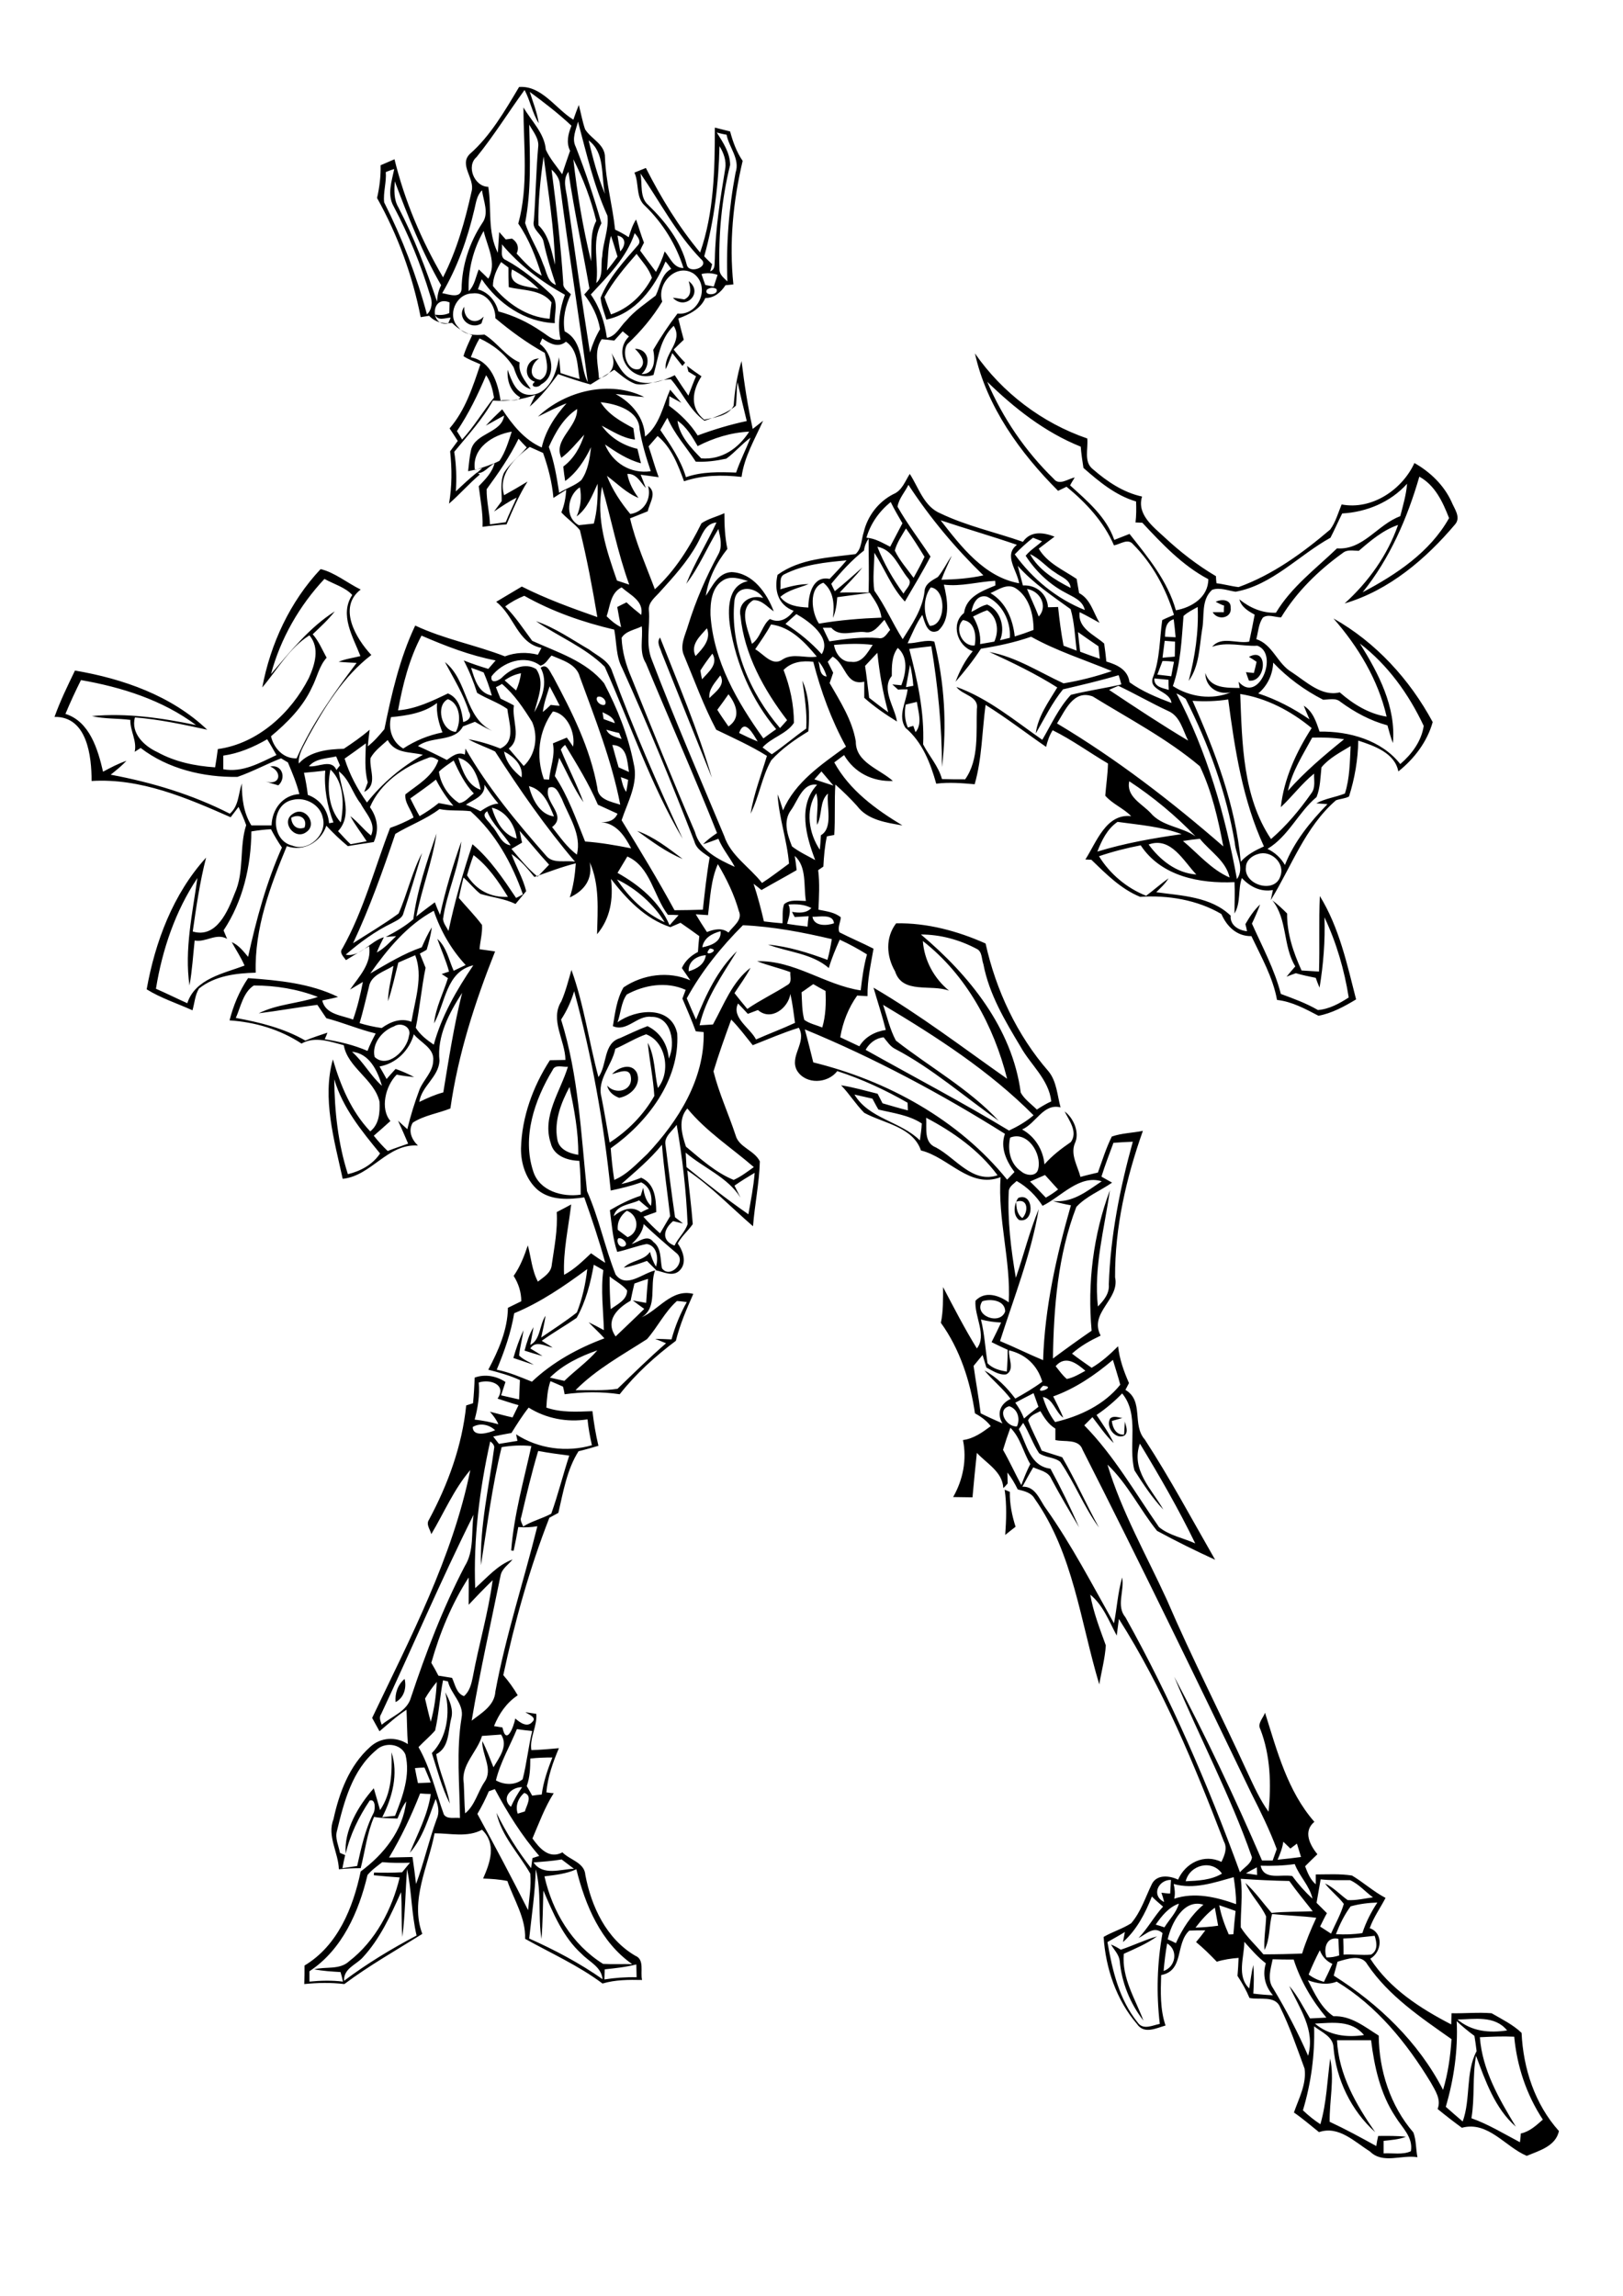
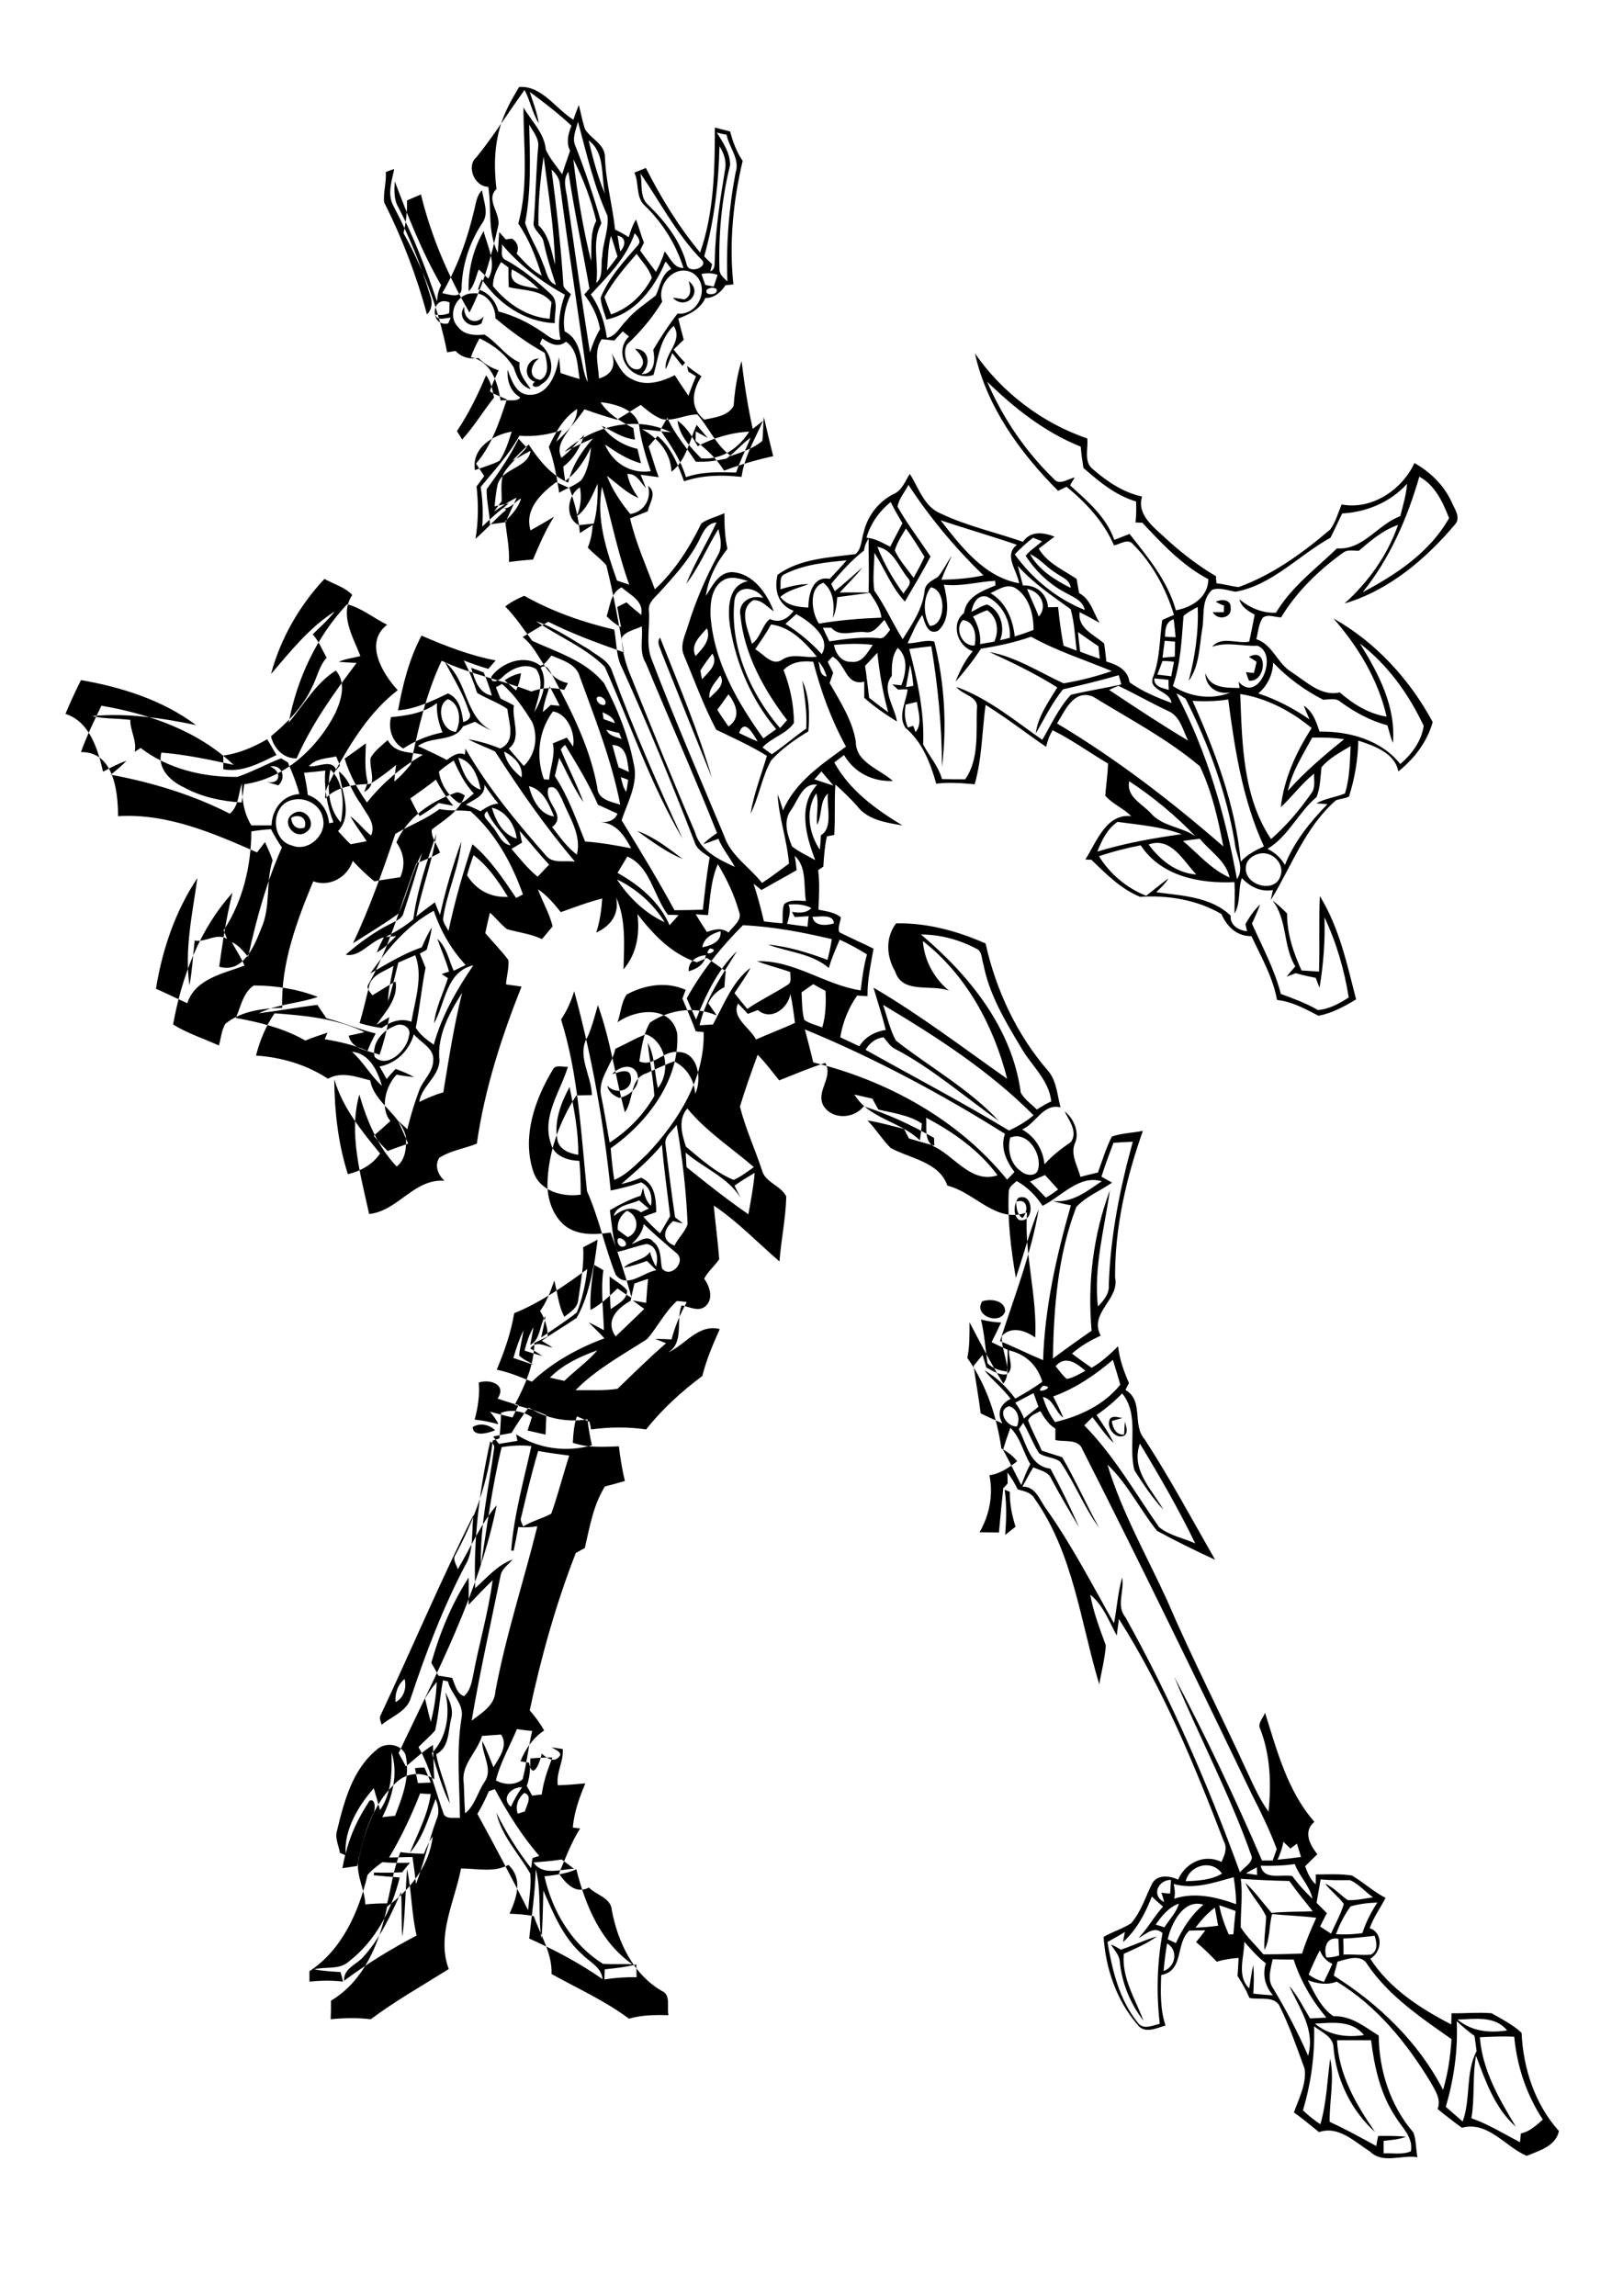
<svg xmlns="http://www.w3.org/2000/svg" version="1.2" baseProfile="tiny" id="Layer_1" x="0px" y="0px" viewBox="0 0 595.3 841.9" overflow="scroll" xml:space="preserve">
-   <path d="M411.1,715c4.5-1.5,8.8-3.6,13.3-4.9c-3.7,2.7-8,4.5-12.2,6.4c-0.8,8.9,4.2,16.5,7.2,24.5c-4.9-6.3-8-14-8.7-21.9  c-0.3-2.4-2.1-4.1-3.2-6C408.8,713.6,410,714.3,411.1,715 M163.3,620.6c1.6,2.9,3.1,6.3,2.2,9.6c-1.2,4.6-0.6,10.6-5.5,13.1  c1,6.2,3.9,11.9,5,18.1c-3-5.9-4.6-12.3-6.6-18.5C164,637.2,165.2,628.2,163.3,620.6 M145.1,624.2c-0.3-3.2,0.8-6.4,3.3-8.5  C149.2,618.9,148.2,622.6,145.1,624.2 M368.5,546.3c0.5,0.2,1.4,0.6,1.9,0.8c-0.1,4.4,0.8,8.7,2.1,12.8c-1.3,1-2.6,2-3.8,3  C369.1,557.4,369.3,551.8,368.5,546.3 M407.2,520.2c1.3-1.2,3.1-0.3,4.5-0.2c-1,0.3-2.9,0.8-3.9,1.1c0.3,2.6,1.6,5.2,4.5,5  c0.1-1.6,0.2-3.2,0.3-4.8c0.3,1.6,1.4,3.7-0.1,5.1C409.2,528.2,405.4,523.3,407.2,520.2 M188.3,498c1-3.5,2.2-6.9,3.7-10.2  c-0.4,3.1-1.3,6.2-1.6,9.3c1.5,1.5,3.6,2.3,5.4,3.4C193.2,499.7,190.8,498.8,188.3,498 M372.7,440.7c0.1,2.2,0.3,4.6,2.3,6  C377.3,444.3,377.1,439.2,372.7,440.7 M373.5,439.3c5.8-2.3,6.1,9.5,0.3,8.1C371.4,445.6,371.9,441.5,373.5,439.3 M224.5,393.9  c2.3-2.5,7.1-4.3,9.1-0.5c1.8,4.5-2.4,8.5-6.5,9.2c-2.1-0.8-3.9-2.2-4.4-4.5c3,3.5,9.4,2,8.7-3.1C231,391.2,226.7,393.4,224.5,393.9   M233.7,304.7c6.2,2.2,11.5,6.4,16.7,10.3C244.3,312.5,239,308.5,233.7,304.7 M106.8,299.9c0.2,2.8,2.1,4.6,4.9,3.6  C112.9,300.1,109.8,298.2,106.8,299.9 M107.5,298.4c4.4-3,9.1,3.8,4.9,6.7C108.1,308.4,102.7,301.3,107.5,298.4 M99.1,281.1  c4.4-0.9,6,4.2,3,6.9c-1.5-0.4-3.1-0.9-4.6-1.4C102.8,288.2,103.7,283,99.1,281.1 M458.1,240.9c7.2-4,6.4,9.5,0,8.7  c-0.4-1.1-0.8-2.1-1.1-3.1c1,0.1,1.9,0.2,2.9,0.3c0.4-1.4,0.7-2.7,1-4.1C460.2,242.2,458.8,241.3,458.1,240.9 M242.7,239.4  c-0.5-1.8-2-3.8-0.6-5.6c6.7,17,13.9,33.9,19,51.4C254.9,269.9,248.8,254.6,242.7,239.4 M196.6,227.8c7,2.4,13.1,6.7,19.5,10.4  c3.1,2.4,7.3,4.1,8.5,8.2c7.6,20.8,16.5,41.1,25.8,61.2c-11.8-19.9-19.2-42.1-28.6-63.1C214.5,237.3,204.9,233.5,196.6,227.8   M445.9,220.7c2.1-1.1,5.7-0.9,5.5,2.2c0.5,3.8-4.8,4.8-6.6,1.6c1,0,3,0,4.1,0c0-0.6,0-1.8,0.1-2.4  C448.2,221.9,446.7,221.1,445.9,220.7 M176.6,118.6c-4,2.6-9.3-2-6.3-6.1c-0.4,4.6,3.9,7.1,7.1,3.6  C177.2,116.7,176.8,118,176.6,118.6 M252.6,103.1c5.6,4.2-1.2,11-5.8,6.1c1.4,0.1,2.8,0.4,4.2,0.6  C253.9,108.5,253.3,105.6,252.6,103.1 M542.8,747.1c0.9,12.1,7.1,22.7,13.2,32.8c-7.7-6.7-11.2-16.9-14.6-26  c-1.4,7.5-0.4,15.3-1.7,22.9c6.2,2.2,11.9,5.7,17.8,8.8c0.1-0.8,0.3-2.4,0.3-3.2c3.3-0.7,5.7-3,8.1-5.1c-6-9.1-9.5-19.6-10.5-30.4  C551.1,746.7,546.9,746.9,542.8,747.1 M482,743.1c0.3,10.4-1.1,20.8-4.1,30.8c2,1.9,4.1,3.6,6.4,5.1c2.3-7.9,2.5-16,3.6-24.1  c1.6,7.6-0.3,15.5-0.2,23.2c5.8,2.7,11.5,5.8,17.1,8.9c0.2-1.3,0.4-2.5,0.7-3.7c3.4,0,6.8-0.1,10.2,0.3c-2.6,1-5.5,1.2-8.2,1.5  c0,1.5,0,3,0,4.6c3.3-0.2,7,0.6,10-0.8c0.9-5.2-3.3-8.7-5.7-12.7c-5.5-8.3-7.7-18.2-8.9-28c-4.2,0-8.4,0-12.5,0  c0.6,12.6,7,23.6,14,33.7c-8.8-7.9-14.3-19.3-15.3-31.1C489,746.9,484.7,745.2,482,743.1 M534.3,741.2c0.5,10.6-1,21.2-4,31.4  c2,1.8,4.1,3.6,6.2,5.4c3-8.3,1-18.1,5.1-25.8c-0.2-1.9-0.5-3.7-0.8-5.6C538.5,744.9,536.3,743.1,534.3,741.2 M482.3,742.1  c5.1,4.3,11.5,5.2,18,4.2C495.7,740.7,488.7,741.8,482.3,742.1 M534.6,740.6c5.2,4.4,11.7,5,18.2,4  C548.2,739,540.9,740.5,534.6,740.6 M221.8,722.2c0,1.2-0.1,2.5-0.1,3.7c3.9-0.6,7.8-0.9,11.8-0.8c0-1.6-0.1-3.1-0.1-4.7  C229.5,721.4,225.6,721.8,221.8,722.2 M467,729.2c4.8,8,9.1,16.2,12.8,24.7c2.7-9.6-3.2-17.4-6.9-25.6c3.1,3.6,5.2,7.9,7.6,11.9  c2-0.1,4-0.2,6-0.3c-5.3-6.3-9.5-13.5-12-21.3c-2.6,0-5.1,0-7.7-0.1C466.1,722,464.7,726,467,729.2 M490.6,719.4  c-0.5,1.7-0.9,3.4-1.4,5.1c16.5,10.4,31.1,24.4,40.1,41.9c1.8-6,2.7-12.3,3.1-18.6c-11.2-7.9-23-15.8-30.8-27.3  C499.4,716.4,494.1,718.4,490.6,719.4 M480,724.1c1.7,1.3,3.5,2.1,5.6,2.7c1.1-2.2,2.1-4.4,3.1-6.6c-2.2-1-3.8-2.8-4.6-5  C482.6,718.1,481.2,721.1,480,724.1 M456.4,712.1c0,5.6-2.9,12.5,1.8,17.1c0.5-2.9,0.8-5.8,1.5-8.6c0.3,3.5,0.2,7,0,10.5  c2.4,0.3,4.8,0.5,7.2,0.6c-2.9-3.3-3.9-7.5-2.6-11.7C461.3,717.7,458.9,714.9,456.4,712.1 M428.1,712.7c-0.6,3.3-1,6.7-1.3,10.1  C431.3,721.3,432.2,715.1,428.1,712.7 M486.5,717.8c1.6,0.1,3.2-0.2,4.7-0.7c-0.1-2-0.2-4-0.3-6.1  C486.6,710.1,485.4,714.4,486.5,717.8 M492.7,710.9c0.1,2,0.1,4,0.1,5.9c3.4-0.2,6.7,0.3,10.1,0c2.6-1.5,2.1-4.5,1.3-6.9  C500.4,710.3,496.6,710.8,492.7,710.9 M438.5,706.9c2.8-0.1,5.5-0.3,8.3-0.7c-0.4-2.2-0.8-4.4-1.2-6.6  C442.8,701.6,440.6,704.2,438.5,706.9 M447.2,698.7c0.7,3.7,2,7.3,3.5,10.7c0.4,0,1.3,0,1.7-0.1c0.2-2.8,0.5-5.7,0.8-8.5  C451.3,700.1,449.3,699.4,447.2,698.7 M495.4,699.1c-2.3,3.1-4,6.6-5.4,10.2c3.2,0.2,6.5,0.1,9.7-0.4c1.3-4,3.2-7.7,5.5-11.2  C501.9,697.8,498.6,698.2,495.4,699.1 M428.3,711.2c0.8,0.3,2.3,1,3,1.4c2.4-5.3,5.6-10.3,10.1-14.1  C434.1,696.2,429.6,705.4,428.3,711.2 M423.9,705.8c1,0.3,2.1,0.6,3.2,1c1.8-2.9,4.4-5.4,5.3-8.7  C428.7,699.4,426.1,702.6,423.9,705.8 M422.5,695.5c-2.4,6.1-5.6,12.3-10.6,16.7c0.2-0.9,0.5-2.8,0.7-3.7c-2.1,1.3-4.3,2.5-6.4,3.7  c1.8,10.4,4.3,21.1,11.1,29.5c2,2.9,5.5,1,8.1,0.5c-1.3-11.1-1-22.3,1-33.3c-3.2-2.8-5.9,0.4-8.8,1.8c3.4-3.5,5.7-7.9,9-11.5  C425.2,698,423.8,696.8,422.5,695.5 M427,697.5c-0.2-0.9-0.7-2.6-1-3.4c0.8,0.1,2.4,0.3,3.2,0.3c0.1-1.7,0.2-3.3,0.3-5  C424.9,689.3,422.1,695.1,427,697.5 M484.4,689.2c-0.5,2.9-1,5.7-1.5,8.6c1.3,1.3,2.5,2.5,3.8,3.8c-0.9,1.6-1.7,3.3-2.5,4.9  c1.3,0.9,2.7,1.7,4,2.6c1.6-3.6,3.6-7.1,4.7-10.9c-2-2.7-4.9-4.8-6.9-7.5c3.2,1.5,5.5,4.1,8.3,6.1c3.1,0.2,6.2-0.6,9.3-1  c-2.8-2-5.2-4.9-8.4-6.3C491.6,689.5,488,689.6,484.4,689.2 M455.1,689c0.8,6-0.1,11.9,0,17.8c2.3,3.7,5.6,6.6,8.3,9.9  c4.8,0,9.5-0.1,14.2-0.3c1.4-4.5,3.2-8.8,5.2-13.1c-5.4-0.7-10.8-0.8-16.2-1.4c-1.2,4.4-0.7,9.2-2.8,13.2c-0.3-4.1,0.5-8.2,0.6-12.3  c-2-4.4-5.7-7.8-7.6-12.3c3.6,3.3,6.4,7.3,9.6,11c5-0.5,10.1-0.4,15.1-0.6c-2.9-3.7-5.9-7.3-8.6-11.1  C466.9,689.7,461,689.4,455.1,689 M430.5,690.9c0.4,1.8,0.6,3.6,0.2,5.4c7.5-2.5,15.5-0.6,22.7,2c0-3.3-0.4-6.6-0.9-9.9  C445.3,690.4,437.9,693,430.5,690.9 M199.7,688.1c2.9,12.9,10.1,25,21.5,32.1c3.6,0.2,7.1,0,10.7,0.1c-11.6-8.1-17.2-21.6-20.5-34.8  C207.7,687.2,203.6,687.6,199.7,688.1 M196.5,685.5c-0.2,8.5-1.5,17-2.4,25.4c9.4,4.2,18.5,9,26.9,14.9c-0.4-4.5-4.8-6.3-7.6-9.2  c-6.9-6.2-10.5-15-14.1-23.3c-0.2,5.9-0.2,11.9-0.7,17.8C197.3,702.7,198.7,693.9,196.5,685.5 M149.3,685.4  c-0.6,8.3-0.7,16.6-1.7,24.9c-0.5-5.4-0.1-10.9-0.5-16.4c-3.8,8.5-7.7,17.1-14.1,24c-2.5,2.7-7,4-6.8,8.5  c8.4-6.3,17.3-11.7,26.6-16.6C150.9,701.7,151,693.4,149.3,685.4 M457,687c1.4,0.2,2.7,0.4,4.1,0.6c0-0.7-0.1-2.1-0.1-2.8  C459.6,685.5,458.3,686.2,457,687 M462.4,684.2c1.2,5.5,7.6,3,11.6,3.8c2.2,3,4.7,5.8,7.4,8.3c-1-4.7-4.8-8.2-6.5-12.7  C470.8,684.2,466.6,684.3,462.4,684.2 M434.9,689.9c4.5-0.2,9.3-0.4,13.3-2.8C444.6,681.8,436.4,683.8,434.9,689.9 M134.8,687.6  c-3.2,13.5-9.3,27.4-21.3,35.3c0,0.9,0,2.8,0,3.8c4.1-0.4,8.2-0.5,12.3,0c-0.2-0.9-0.6-2.6-0.9-3.5c-3.3-0.2-6.5-0.4-9.7-1  c4.3-1.1,9.4,0.3,12.9-3c9.6-7.4,15.7-19,18.5-30.7c-3.2-0.2-6.3-0.5-9.5-0.8l0.1-1c3.4,0.1,6.9,0.1,10.3-0.1c1-1.2,1.9-2.4,2.9-3.5  c-3.4,0.1-6.8,0.1-10.2-0.2C138.4,684.3,136.4,685.7,134.8,687.6 M195.7,683c3.4,5,9.9,2.5,14.8,2.3c-1.5-1.1-3-2.3-4.5-3.4  C202.6,682.5,199.1,682.7,195.7,683 M470.7,675.4c-0.3,2.3-1.2,4.5-2.1,6.6c2.9-0.3,5.8-0.6,8.6-1c-0.5-1.7-1-3.3-1.5-4.9  c-0.6,0.5-1.8,1.3-2.4,1.8C472.4,677,471.5,676.2,470.7,675.4 M189.9,665.1c0.6-0.2,2-0.6,2.6-0.8c0.6-2.1,3-5.8-0.2-6.8  C190.1,659.3,188.9,662.3,189.9,665.1 M154.1,657.7c-3.2,8.1-6.9,16-11.4,23.5c2.9-0.1,5.8-0.1,8.6-0.2c0.5,3.3,0.9,6.6,1.3,9.9  c2.9-7.8,4.7-16,7.6-23.9c1.1-2.4,0.5-5-0.4-7.3c-2.6,6.8-4.6,14.2-9.5,19.8c2.9-7.1,6.6-13.9,7.7-21.6  C156.8,657.9,155.4,657.8,154.1,657.7 M187.4,662.6c1.1-2.5,2.5-4.9,4.1-7.2C187.5,655.3,183.6,659.4,187.4,662.6 M181.5,656.1  c-0.6,0.2-1.6,0.6-2.2,0.8c-1.2,2.8-2.6,5.6-4.2,8.3c6.4,11.7,12.6,23.4,18.6,35.3c0.4-4.5,1.2-8.9,0.8-13.4  c-4.2-7.4-10.6-13.8-12.4-22.3c3.5,7.2,7.8,14,12.7,20.3c0.1-0.9,0.4-2.8,0.5-3.7c0.6-0.2,1.9-0.6,2.5-0.8  C191.3,673.1,186.1,664.7,181.5,656.1 M152.2,648.4c0.3,1.8,0.7,3.6,1.1,5.5c1.6-0.1,3.1-0.1,4.7-0.2c-0.8-1.9-1.5-3.7-2.3-5.5  C154.5,648.2,153.4,648.3,152.2,648.4 M194.5,644.9c0,3.4-0.1,6.8-1.3,10.1c0.7,1.1,1.3,2.3,2,3.5c1.2-0.2,2.4-0.3,3.5-0.4  c0.6-4.7,2.2-9.2,3.9-13.6C199.9,644.5,197.2,644.6,194.5,644.9 M138,641.8c-8.8,7.3-11.8,18.9-14.4,29.6c-0.8,2.7,0.6,5.4,1.1,8.1  c0.5,0.2,1.4,0.6,1.9,0.8c-0.4,1.6-0.7,3.2-1,4.8c1.8-0.3,3.6-0.5,5.4-0.8c1.5-6.6,2.9-13.4,6-19.4c0.7-1.3,0.8-5.4-1.4-4.6  c-4,6-7.2,12.5-8.8,19.5c-0.7-8.5,4.6-17.6,10.3-24c0.8,2.6,1.5,5.3,2.3,8c4.3-6.2,4.4-14,4.2-21.2c2.6,7.9,0.3,16.6-3.4,23.8  c1.6-0.2,3.1-0.3,4.7-0.5c2.8-7.1,5.7-14.9,3.8-22.5C146.9,639.3,141,638.8,138,641.8 M176.8,636.6c-1.8,6-7.8,10.6-6.7,17.3  c0.2,3.7,0.2,7.4,0.5,11.1c3.6-2.9,4.6-7.8,7.1-11.5c3.3-4.7-1-10-0.8-15c1.6,3.1,2.8,6.4,4.1,9.6c2.1-3.6,5.5-7.8,2.8-12  C181.6,636.3,179.2,636.4,176.8,636.6 M189.6,634.1c-2.6,6.3-6.1,12.2-7.7,18.8c3,1.7,7,1.9,9.8-0.4c1.5-5.8,2.1-11.9,3.5-17.7  C193.3,634.6,191.4,634.4,189.6,634.1 M155.9,622.9c0.7,2.9,1.3,5.7,2.1,8.5c1.3-4.8,2-9.7,2.2-14.6  C158.6,618.7,157.2,620.7,155.9,622.9 M162.5,616.2c-1.2,6.1-1.5,12.3-2.9,18.4c-1.9,2.2-4.1,4-6.1,6.1c4.4,7.7,6.3,16.4,9.3,24.7  c1.2,1.9,4,1,5.9,1.3c-0.1-12.3-1.4-24.6,0.6-36.8c1-5.1-3.9-8.6-5-13.3C163.9,616.5,163,616.3,162.5,616.2 M158.2,609.8  c0.9,1.5,1.8,3.1,2.6,4.7c1.7,0.3,3.3,0.5,5,0.8c1.1,2.3,1.6,5.8,4.4,6.7c2-1.7,2.7-4.4,3.2-6.9c2.2-11.9,5.7-23.6,7.3-35.6  c-3,2.9-5.9,5.9-8.8,9c0-3.3,0.1-6.7,0-10C165.7,588.1,161.3,598.8,158.2,609.8 M139.8,628.6c-0.9,1.3-0.2,2.6,0.2,3.9  c3.7-3.1,9.3-4.9,10.7-9.9c5.5-16.5,11.7-32.8,19.8-48.3c3.5-5.6,2.3-12.5,3.2-18.8C161.7,579.5,151.2,604.3,139.8,628.6   M197.4,532.1c-2.4,8-4.3,16.1-6.2,24.2c-0.6,1.2,0.3,2.4,0.7,3.5c3.2-2,7-2.9,10.3-4.7c2.5-7,4.3-14.3,6.6-21.3  C204.9,533.3,201.2,532.8,197.4,532.1 M179.8,528.6c-3.9,17.6-6.2,35.7-5.5,53.8c4.3-3.8,8.2-8.5,13.7-10.5  c-1.5,1.9-3.9,3.3-4.4,5.9C180,595.5,176,613.2,173,631c3.6-2.8,8.4-5.5,8.7-10.7c3.8-20.5,10.4-40.4,15.4-60.6  c-2.3,0.4-4.6,0.5-7,0.3c-0.5,2.9-1.1,5.8-1.7,8.7c-0.2,0-0.7-0.1-0.9-0.1c1-13,4.6-25.6,7.4-38.3c-3.6-0.4-7.3-0.2-10.9,0.4  c-3.5,14.3-5.3,28.8-7.6,43.3c-0.4-14.6,3-28.9,4.9-43.3C181.2,529.9,180.7,529.2,179.8,528.6 M370.6,523.6c-1,2.7-1.9,5.4-2.7,8.1  c2.4,4.2,4.4,8.6,6.7,12.9c1-2.6,2-5.2,3.3-7.7C375.3,532.6,374.3,527.2,370.6,523.6 M173.4,523.3c0,3.9,5.9,2.2,8.2,1.2  C179.4,522.4,176.1,521.7,173.4,523.3 M377.1,520.9c1.4,3.8,3.4,7.3,5,11.1c2.5,0.8,5,1.6,7.5,2.4c4.9,8.4,8.8,17.3,13.5,25.8  c-5.5-7.5-8.9-16.4-14.2-24.1c-2.2-1.8-5.5-1.5-7.8-3.2c-2.3-3.5-3.6-7.5-5.8-11.1c-0.4,0.6-1.2,1.7-1.6,2.3  c2.9,5.6,4.1,13.6,11.6,14.5c3.8,7,7.3,14.2,10.5,21.5c-3.5-5.9-7-11.8-10.2-17.8c-1.1-2.7-4.3-3.1-6.6-4.2c-1.4,2.3-2.7,4.7-4,7.1  c4.9-0.2,6.3,4.9,8.7,8.1c9.4,13.3,16.9,27.8,24.9,42c1.1-5.6,1.4-11.3,3-16.8c0.9,4.9-2.3,10.4,1.2,14.6  c16.7,29.9,30.3,61.4,42,93.5c1.5-1.8,4.2-3.1,4.4-5.5c-7.9-22.7-19.3-44-28.5-66.2c11.7,22,22.3,44.5,32.2,67.4c1.3,0,2.6,0,3.9,0  c0.5-1.4,1-2.8,1.5-4.2c-2.6-7-5.9-13.7-9.3-20.4c-20.3-42.2-40.7-84.3-61.9-126c-1.4-4.2-6.7-2.8-10-3.6c0-1.4,0-2.8,0-4.2  c-2.5-1.5-4.1-4-5.5-6.4C380.2,518.3,377.9,518.9,377.1,520.9 M187.6,525.5c-2.2,0.4-4.5,0.8-6.7,1.3c0.7,0.9,1.4,1.8,2.1,2.7  c2.3-0.4,4.5-0.7,6.8-1.1c-0.1-0.6-0.4-1.8-0.5-2.4c8.1,5.3,18.5,6.7,27.8,4c-0.7-3.2-1.3-6.3-1.6-9.5c-7.5,1.2-15.2-0.3-21.6-4.3  C191.6,519.1,189.6,522.3,187.6,525.5 M373,523.1c1.3-2.8,0.3-6.4-2.8-7.4C365.4,516.9,369.1,523.4,373,523.1 M402.2,518.9  c2.2,3.3,4.6,6.7,6.3,10.3c-3-2.8-5.3-6.3-7.8-9.5c-1,1-2,2-3,3c10.9,11.1,18.6,24.7,27.4,37.3c3.7,3.1,8.9,4,13.3,6  c-6.1-12.6-13.1-24.7-20.3-36.6c-3.4,9.7,4.3,16.6,8.6,24.2c-4.1-4.3-7.4-9.4-10.6-14.4c-2.4-9.2,2-20.3-4.5-28.2  C408.7,514,405.6,516.6,402.2,518.9 M372.4,514.4c1.3,1.8,2.4,3.7,3.2,5.8c1.7-1.5,3.5-2.9,5.3-4.3c-0.6-1.7-1.2-3.3-1.8-5  C376.8,512.1,374.6,513.2,372.4,514.4 M382.6,508.2C378.2,512.1,388.3,508.5,382.6,508.2 M175.6,507c0.4,4.6-0.3,9.2-1.5,13.6  c2.9,0.3,5.8,0.9,8.7,1.7c-0.7-1.7-1.9-3.2-3.1-4.6c2.8,0.7,5.5,1.5,8.3,2.1c0.7-1.5,1.5-3,2.2-4.5c-2.6-0.7-5.2-1.6-7.7-2.4  C186,507.8,179.8,505.6,175.6,507 M386.3,512.1c1.3,2.6,2.6,5.1,3.7,7.8c-3-2.1-3.6-6.9-7.5-7.6c1,3.3,2.4,6.4,4.5,9.2  c9-2.1,18-6.3,23.9-13.7c-0.8-3-1.8-6.1-2.7-9.1C401.6,504.3,394.4,509.2,386.3,512.1 M387.2,501c1.3,1.6,2.5,3.4,4.1,4.7  c2.5-0.5,4.6-1.8,6.8-3C395,500,390.8,496.8,387.2,501 M370.1,495.2c-0.3,2.8,2.2,7.1-1,8.8c-2.7,0.4-5.1-1.4-7.3-2.5  c-0.5-1.5-0.9-3.1-1.4-4.6c-1.1,1.3-2.2,2.7-3.3,4c0.8,5.8,1.9,11.6,2.6,17.4c2.6,1.3,5.3,2.5,8,3.7c-2.2-3.7-0.8-7.2,3-9  c-2.8-3.8-6.6-6.8-9.6-10.4c4.5,2.4,8.2,6.2,11.3,10.3c3.4-1.9,6.8-3.9,9.9-6.2C380.5,500.6,376.1,496.6,370.1,495.2 M201.7,505.2  c1.8,0.4,3.5,0.8,5.3,1.2c3.9-3.8,8.5-7,12.1-11.2C212.8,497.4,206.5,500.4,201.7,505.2 M359.8,483.9c1.3,5.2,1.6,10.6,2.4,16  c1.8,2,4.6,2.7,7.1,3.1c0.2-2.7,0.3-5.4,0.3-8c-2-0.9-3.9-1.8-5.9-2.8c1.2-2.4,2.4-4.8,3.5-7.2C364.7,484.9,362.2,484.5,359.8,483.9   M360.3,477.2c-3.5,5.2,6.5,9.1,8.4,3.7C368.6,476.8,363.4,476.2,360.3,477.2 M248.3,477.1c-4.5,4-7.1,9.6-11,14  c-9,5.8-18.6,11-26.2,18.7c5.1-0.1,10.3,0.3,15.4-0.5c5.8-5.6,11.6-11.3,17.8-16.7c-1.3-0.5-2.6-1.1-4-1.6c2,0,4,0.1,6,0.2  c1.3-4.8,3.2-9.4,5.6-13.7C250.7,477.3,249.5,477.2,248.3,477.1 M232.7,470.7c-0.5,2.1-1,4.2-1.4,6.3c-4.9,2.8-9.5,7.3-5.5,13.1  c3.5-3.4,7.1-6.7,10.5-10.1c-1.4-1-2.9-2.1-4.2-3.1c1.6,0.3,3.2,0.6,4.9,0.9c0.2-3,0.4-5.9,0.7-8.8  C236,469.5,234.4,470.1,232.7,470.7 M223.6,468.1c0,4,0.1,8,0.4,12c2.4-1.8,6.1-3.4,6-6.9C228.3,471.1,225.7,469.8,223.6,468.1   M217.8,463.8c-1.2,6.7-2.9,13.5-6.3,19.5c-4.2,2.9-8.6,5.4-12.8,8.4c1.3,0.8,2.7,1.6,4,2.5c-2.8-0.5-6.1-2.8-8.2,0.3  c1.5,0.9,3,1.8,4.5,2.8c-2.2-0.6-4.4-1.3-6.6-2c0.8-3,1.7-6,3.3-8.6c-0.4,2.2-0.8,4.3-1.2,6.5c3.8-1.9,3.3-7.3,5.6-10.7  c-0.4,2.7-1,5.3-1.6,8c4.4-3,8.9-5.9,13.1-9.2c2-5.1,3.2-10.5,3.8-15.9c-8.4,6.2-17.1,12.2-26.8,16.2c-1.2,7.2-3.6,14-6.4,20.7  c4.5,0.9,8.7,2.7,12.9,4.4c7.6-7.2,16.9-12.3,26.6-15.9c-1.9-2.1-3.9-3.9-5.8-5.9c1.9,0.9,3.8,1.9,5.6,2.9c-0.2-7.3-1.2-14.7-0.2-22  C220.2,465.1,219,464.5,217.8,463.8 M226.7,454.2c-0.7,1.3,0.5,3.5,2.2,2.9C231,456.3,228,453.4,226.7,454.2 M236.1,448.9  c-0.4,3-2.3,5.3-4.4,7.3c2.5-0.7,5.8-3.7,7.9-0.8c3.1,2.3,2.5,6.3,3.2,9.7c2.9,4,9-2.2,5.5-5.4C244.2,456.2,240.1,452.7,236.1,448.9   M226.6,451c1.2,0.9,2.4,1.8,3.6,2.7c4.5-1.7,4.2-8.1-0.3-9.7C227.7,445.7,226.3,448,226.6,451 M234.4,440.2  c-3.3,1.6-8.3,1.6-9.3,5.8c2.9-2.4,6.7-4,10-1.4c0.9-0.5,1.9-1,2.9-1.4C236.7,442.2,235.6,441.2,234.4,440.2 M382.4,442.2  c-2.4-3.7-5.6-6.9-9.5-9.1c-1.1,1.1-2.8,2-2.9,3.8c-0.5,10.6,0.8,21.2,2.6,31.7c2.9-8.4,5-17,8.4-25.2c-2.8,16.6-9.1,32.4-14.2,48.4  c5.3,2.2,10.5,4.8,15.8,7c0.6-19.3,4.9-38.3,10.2-56.8c-2.3-0.4-4.5-0.9-6.7-1.6c7.1,0.9,12.5-3.5,18-7.2  C395.9,430.7,389.3,438.8,382.4,442.2 M377.8,433.3c2,1.9,3.9,3.9,5.8,5.9c1.6-0.9,3.1-1.9,4.5-3c-1.6-1.8-3.2-3.5-4.8-5.3  C381.5,431.7,379.6,432.5,377.8,433.3 M251.5,422.7c0.1,1.8,0.2,3.5,0.3,5.3c7.4,6,14.9,11.9,22.7,17.3c0.9-5.1,1.9-10.1,2.3-15.2  c-2.5,1.5-5,3-7.4,4.7c0.7,1.5,1.5,2.9,2.2,4.4C266.9,431.7,258.2,428.4,251.5,422.7 M227.9,434.2c2.5-0.5,5-1.4,7.3-2.3  c5.1,2.3,5.4,7.7,5.5,12.6c-1.6,0.6-3.2,1.1-4.7,1.7c1.9,2.2,4,4.2,6.1,6.1c1.2-2.1,2.5-4.2,3.7-6.3c-1-8.7-2.3-17.4-3-26.2  C238.4,425.2,233.1,429.6,227.9,434.2 M408.4,419.1c-1.5,4.1-3.1,8.2-4.4,12.4c1.3,0.7,2.6,1.5,3.9,2.2c-4.3,3-9.5,5-13.1,8.9  c-6.8,17.6-8.3,36.8-8.6,55.6c4.7-3.5,9.4-6.9,14.2-10.2c-1.6-17.3,0.6-35.2,6.7-51.5c-2,14.1-6,28.2-4.4,42.6  c2.2-2.2,4.3-4.8,4-8.1c0.6-17.8,4.1-35.3,8.8-52.3C413.2,418.8,410.8,418.9,408.4,419.1 M370.5,417.2c-1,4.5,0,9.7,4.1,12.4  c1.8,1.6,5.6,2,6.2-0.9C382.2,423,376.8,414.6,370.5,417.2 M244.1,419.9c1.1,8.8,2.2,17.7,3.5,26.5c1,0.8,2,1.5,2.9,2.3  c-1.2-0.3-2.4-0.6-3.6-0.9c-3.5,2.9-4.5,7.1,0.5,9c1.3-2.8,3.9-5,4.8-7.9c-0.5-12.2-1.9-24.4-4-36.4  C246.6,414.8,243.5,416.8,244.1,419.9 M339.7,409.9c0.3,3.8-1,9.1,3.6,10.9c7.3,3.9,13.4,13.3,22.6,10.2  C359.1,421.8,349.6,415.1,339.7,409.9 M251.6,420.5c5.4,4.5,10.9,9.5,17.5,12.2c2.7-1.2,5-3,7.4-4.7c-8.2-7.1-17.4-13-24.4-21.5  C248.6,410.5,250.1,416,251.6,420.5 M313.4,401.4c5.3,8.9,16.9,9.8,24,16.8c0.3-2.1,0.6-4.1,0.7-6.2c-4.7-3.1-10.5-3.8-15.9-5.1  c-0.8-1.3-1.5-2.7-2.2-4C317.8,402.4,315.6,401.9,313.4,401.4 M204.4,417.7c0.5,3.8,4.4,5.3,7.7,5.8c0.1-8.4-1.5-16.7-3.2-24.9  C205.8,404.4,203.2,411.1,204.4,417.7 M122.6,395.8c0.1,11.7,1.4,23.6,5,34.8c4.6-1.1,9.1-3.5,11.8-7.6  C132.6,414.7,125.7,406.3,122.6,395.8 M202.7,392.4c-6.6,10.9-11.3,24.6-7.1,37.2c2.3,7.2,10.7,9.5,17.4,8.5c0-4.1-0.1-8.3-0.5-12.4  c-4.4-0.1-9.4-1.8-10.5-6.5c-3.3-9.9,3.6-19,6.3-28C206.4,391.4,203.6,390.2,202.7,392.4 M129.1,385.7c4.2,3.7,6.8,8.8,11,12.5  C138.5,392.7,135.5,386.3,129.1,385.7 M139.2,391.1c0.9,1.5,1.7,3,2.6,4.6c1.1-1.3,2.2-2.5,3.3-3.7c2.3,0.8,4.6,1.8,6.8,3  c-2.1-0.2-4.3-0.5-6.4-0.9c-4.2,4.2-6.1,12.6-2.3,17c-2,1.8-4,3.6-6.1,5.4c1.6,2,3.3,3.9,5.1,5.6c2.5-1,5-1.8,7.5-2.7  c-1.2-2.8-2.4-5.6-3.7-8.4c1.1,1,2.3,2.1,3.4,3.1c1.2-5,2.7-9.8,4.5-14.6c1.5-3.6,4.9-6.4,5-10.5c0.5-4.6-4.6-6.6-7.1-9.7  C150.1,385.2,145.4,390,139.2,391.1 M225.7,384.6c-1.2,6.1-6.8,11.3-5.1,17.7c1.1,5.5,2,11.1,3,16.7c6.7-4.3,12.5-10.2,16.4-17.1  c-0.4-6.6-1.8-13-2.4-19.5c2.7,5.1,2.4,11.1,3.7,16.6c4.8-5.8,3.1-16.9-4.3-19.7C233.2,380.6,229.6,382.9,225.7,384.6 M295.2,377.5  c1.1,4,2.1,8.1,3.1,12.1c27.2,6.7,53.3,21,71.1,43c0.9-0.9,1.8-1.9,2.7-2.8c-3-4-5.3-9-3.5-14C345.2,401.1,320.7,388,295.2,377.5   M144.5,376.4c-4.4,1.6-8.2,6.4-7.1,11.2c4.7,4.5,11.9-2.5,12.6-7.7C151.1,376.6,147.1,374.7,144.5,376.4 M323.9,368.5  c1.5,4.4,2.5,9,4.7,13.1c12.5,9.8,26.8,17.7,37.7,29.4c-12.6-8.8-24.2-19.1-37.9-26.3c-1.9-0.9-3-2.8-4.3-4.3  c-2.9,0.3-5.2,2.1-6.6,4.6c17.5,9.8,35.4,19.2,52.6,29.6c3.2-1.5,6.3-3.3,9-5.6C362.9,392.7,343.5,380.2,323.9,368.5 M278,370.4  c-1.2,0.5-2.5,0.9-3.7,1.4c-1.2-1.3-2.4-2.6-3.6-3.8c-2.5,5.2,4.4,8.9,6.6,13.2c4.7-2.1,9.6-3.9,14.3-6.1c-0.5-3.5-0.9-7.1-1.7-10.6  C289.1,369.7,282.8,374.6,278,370.4 M161.2,389c-0.3,6-6.6,9.3-7.4,15.1c2.9-1.4,5.8-2.7,8.8-3.5c2-12.2,3.9-24.5,6.9-36.5  C164.8,371.4,160.2,380,161.2,389 M205.8,373.9c6.4,20.4,7.3,41.9,9.5,62.9c4.4,9.9,6.5,20.5,10.5,30.6c4,5.4,10-0.7,14.9-1.6  c-1.1-1.1-2.3-2.3-3.4-3.4c-2.8,1-5.6,2-8.5,2.5c2.7-2.8,7.4-2.5,9.6-5.8c0.5,1.9,1.2,3.7,2.2,5.4c1-3.1,0.4-7.7-3.4-8.3  c-3.6,0.7-7.1,2.1-10.8,2.9c-1.7-4.9-2-10.1-2.7-15.3c3.6-2.1,7.3-4,11.3-5.3c0.2-0.7,0.7-2.2,0.9-2.9c0.4,2.4,1,4.9,2.9,6.6  c0.5-3.4-0.2-6.9-3.6-8.6c-3.7,1.3-7.4,2.2-11.2,3c-2.5-24.7-6.9-49.2-13.4-73.1C209.5,367.2,207.9,370.7,205.8,373.9 M86.5,373.3  c8.8,1.6,17.7,3.8,25.5,8.3c2.6-1.1,5.4-2,8.1-2.9c-0.2,0.6-0.7,1.8-1,2.4c5.4,0.9,10.7,2.1,15.7,4.3c0.8-2.2,1.9-4.3,3-6.4  c-6.2-1.5-12-4-18.1-5.6c-1.1-1.6-2.2-3.3-3.3-4.9c-7.2,0.9-14.3,2.2-21.5,3.1c6.8-3.4,14.6-3.6,21.7-6c-7.5-2.9-15.5-4.2-23.5-4.2  C89.2,363.9,88.3,369.2,86.5,373.3 M294,363.9c0.2,3.4,0.1,6.8,1,10.1c1.9,1.4,4.4,1.9,6.6,2.8c1.3-4.4,1.4-8.9,1.2-13.4  c-1.5-0.8-3-1.6-4.5-2.5C296.8,361.9,295.4,363,294,363.9 M229.9,364.7c-2.1,2.9-2.2,6.9-3.4,10.2c6.8-4.9,19.7-6.3,21.9,4.1  c1,17.1-11,32.7-24.4,42.1c0.3,3.9,0.7,7.7,1.3,11.6c4.8-2,8.3-6,12.1-9.5c11.4-12.1,21.1-27.5,20.7-44.7c-0.7-0.1-2.2-0.2-2.9-0.3  c-1.5-4.1-3.2-8-4.9-12c0.4-1.1,0.8-2.1,1.2-3.2C244.4,359.8,236.3,361.2,229.9,364.7 M254.4,357.2C255,357.7,255,357.7,254.4,357.2   M252.6,356.2c3-0.9,5.8-2.5,6.3-5.9C255.6,350.5,252.4,352.5,252.6,356.2 M146.1,353c-1.2,4.7-2.2,9.5-3.8,14.2  c0.1-4.4,1.3-8.6,2-13c-3.3,2.1-8.3,3.3-9,7.8c-1.1,4.4-2.1,8.8-3.4,13.2c2.6,0.8,5.3,1.4,8.1,1.8c3.2-2.3,7-3.8,10.9-2.3  c1.3-7.9,4.4-16.7,1.4-24.4C150.2,351.2,148.1,352.1,146.1,353 M260.4,347.8C257,351.6,264.9,348.4,260.4,347.8 M337.8,342.7  c17.7,14.9,33.5,34.4,36.6,58c1.4,2.5,3.9,4.2,5.9,6.2c1.7-1.1,3.5-2.2,5.3-3c-0.9-8.1-7.6-13.4-11.3-20.1  c-5.7-9.5-11.5-19.2-13.6-30.2c-0.7-1.9-0.4-4.6-2.4-5.6C351.9,344.6,344.9,342.7,337.8,342.7 M257.6,347.4c3.1-0.6,7.1-2,6.7-5.9  C261.2,342.3,258.1,344,257.6,347.4 M272.5,339.3c-8,8-15.1,16.8-20.6,26.8c1.1,2.6,2.2,5.2,3.4,7.8c3.6-9.1,7.9-18.2,15-25.1  c-5.3,8.7-11.4,17.1-13.7,27.2c1.6-0.1,3.3-0.2,4.9-0.3c4-7.2,7-15.6,13.8-20.8c-1.7,3.3-3.9,6.2-5.9,9.3c1.5,1.9,3.1,3.9,4.7,5.8  c4.8-3.3,10.1-5.8,14.9-8.9c1.6-1,0.7-3.1,0.9-4.6c-4-1.5-8.2-2.4-12.2-4c13.7-0.4,24.8,8.7,38,10.7c0.5-4.4,1.1-8.9,2.3-13.2  c-3.2-2-6.5-3.8-10-5.4c-1.5,3.4-3,6.9-4,10.4c-6.2-5.4-14.9-5.8-22.3-8.6c7.5,0.7,14.8,3,21.8,5.6c0.7-2.5,1.2-5.1,1.6-7.6  C294.5,341.9,283.6,339.8,272.5,339.3 M298,336.2c0.6,3.6,5.3,3.3,7.9,2.4C305.6,335,300.5,336.3,298,336.2 M135.8,357  c6.1-3.5,12.2-7.3,18.9-9.6c1.1-2.5,2.2-5,3.7-7.3c-0.4,2.8-1.1,5.5-1.9,8.2c-0.8,0.5-1.6,0.9-2.5,1.4c0.7,1.7,1.4,3.5,2.1,5.2  c-1.5,7.3-2.1,14.7-3.6,22c1.6,2.6,4.1,4.5,6.6,6.2c2.9-10.6,8.4-20.1,14.5-29.1c-10,2.3-10.2,13.8-14.4,21.3  c0.6-5.8,3.4-11.1,5.1-16.6c-0.8-0.5-1.5-1-2.3-1.5c0.7-0.2,2-0.7,2.7-0.9c-1.1-4.1-2.9-8-4.3-12c3.4,3,4.2,7.7,6,11.7  c1.5-0.7,2.9-1.4,4.4-2.1c-5.3-5.7-9.2-12.5-11.7-19.9C149.3,339.3,142.1,348.1,135.8,357 M289.2,331.7c1.1,2.4,0.1,4.8-0.5,7.1  c2.5,0.4,5,0.7,7.5,1c0.1-1.3,0.2-2.6,0.4-3.8c-1.7,0.1-3.4,0.2-5.1,0.3c-0.3-0.5-0.8-1.4-1-1.9c2.5,0.4,5.2,0.6,7.1-1.4  C295,331.6,292.1,331.5,289.2,331.7 M226.3,322.5c4.3,6.6,10.3,12.4,17.5,15.7C239.7,331.5,233.4,325.9,226.3,322.5 M259.7,335.6  c-1.5-0.1-3-0.2-4.5-0.3c1.3,2.2,2.7,4.4,4.1,6.5c2.6-1,5.5-1.7,7.9,0.2c1.7-2.4,5.3-4.6,3.8-7.9c-1.7-6.1-4.5-11.8-7.7-17.2  C260.7,322.8,260.5,329.3,259.7,335.6 M292.2,319.1c-4.3,2.5-8.6,4.8-12.9,7.3c-0.7-0.6-2.1-1.7-2.9-2.3c1.5,4.5,2.7,9.1,3.8,13.8  c2.3,0.3,4.5,0.5,6.8,0.7c0.2-2.3-0.2-4.8,0.6-7c2.2-1.9,5.3-1.2,8-1.2c-0.9-5.4,0.4-12.6-4.1-16.5  C291.8,315.6,292,317.3,292.2,319.1 M230.1,314.1c-1.2,2-2.4,4-3.6,6c8,4.5,15.4,10.6,19.1,19.2c1.1-1.2,2.2-2.5,3.3-3.7  c-1.3-0.1-2.6-0.1-3.9-0.1C239.7,328.6,238.6,317.8,230.1,314.1 M173.7,313.6c-0.9,2.4-1.7,4.9-2.4,7.4c3.4,5.4,8.6,8.2,15,7.9  C182.8,323.2,179,317.6,173.7,313.6 M461.4,313.2c-2.2,0.6-4.4,2.4-4.4,4.8c-0.9,6.5,10.5,9.9,12.6,3.4  C471.5,316.6,466.2,311.6,461.4,313.2 M421.3,309.7c4.2,5.7,10.2,10.5,17.5,11C434.1,315.8,429.5,306.7,421.3,309.7 M433.9,308.4  c5.5,4.6,10.4,10.5,17.1,13.4c-1.3-6.1-7.2-9.6-10.9-14.2C438,307.8,435.9,308.1,433.9,308.4 M190.6,304.7c0.2,1.1,0.6,3.2,0.9,4.3  c-1.3,0.8-2.6,1.5-3.9,2.3c3,3.5,5.9,7.2,9.6,10.2c1.4-1.5,2.8-2.9,4.2-4.4C197.6,313,194.2,308.7,190.6,304.7 M92.2,304.9  c-0.1,12.7-3.1,25.6-10.2,36.3c0.4,1,0.9,2.1,1.3,3.1c-4-2.3-7.8,1.4-11.9,0.6c-0.6,5.5-0.9,11-1.9,16.5  c-1.9-13.2,1.1-26.4,2.9-39.4c-8.1,12.1-12.9,26.3-15.2,40.6c3.9,1.7,7.7,3.6,11.5,5.3c2.9-9,13.3-10.9,21-13.8  c-1.3-3-3.1-5.7-4.7-8.6c2.6,1.1,4.3,3.4,6,5.4c3-13.7,6.7-27.3,12.4-40.1c-1.5-2.2-2.8-4.4-4-6.7C97.1,304.2,94.6,304.5,92.2,304.9   M402.5,312.3c10.1-3.1,20.4-4.9,30.9-6.4c-7.5-2.8-15.6-3.4-23.5-4.5C406.1,304,404.1,308.2,402.5,312.3 M180.3,302.8  c2.4,2.3,3.3,6.7,7,7.2c-2.6-4.3-6.7-7.7-8.6-12.5C176.1,299.2,179.4,301.1,180.3,302.8 M180.4,296.2c1.4,4.7,4,9.9,9.1,11.3  C189,302.6,185.5,297.3,180.4,296.2 M145,305.8c-4.6,13.6-9.4,27.1-15.5,40.1c5.6-3.6,11.4-7,16.7-10.9c3.2-7.2,4.9-15.2,8.6-22.2  c-2.2,7.4-4.4,14.7-6.8,22c-0.4,2-2.6,2.8-4.2,3.7c-6.2,3-11.8,7.1-17,11.6c5.1,1.1,9.1-5,14-6.4c-0.9,1.8-1.9,3.7-2.6,5.6  c2.8-1.5,4.9-3.9,7.1-6c-1,0.1-2.9,0.2-3.8,0.3c3.6-1.9,7.1-3.9,10.1-6.5c1.4-10.7,5-21.2,8.5-31.4c-1.5,10.3-5.4,20.1-7.4,30.4  c2.2-1.8,4.5-3.5,6.8-5.2c0.6,1.6,1.2,3.1,1.9,4.6c2-9.1,4.7-18.1,7.8-26.9c-0.8,9.6-5.4,18.8-6.7,28.4c0.1,1.6,1.3,3,2,4.4  c2.3-10.8,5.3-21.4,8.8-31.8c6.5,5.5,11.3,12.7,16,19.7c0.6-0.3,1.8-0.9,2.5-1.3c-4-11.4-10.1-22.4-19.2-30.5  c-3.8-0.5-7.6,0-11.4-0.8C156.2,300.5,150.3,302.6,145,305.8 M107.5,293.3c-8.3,1.5-8.4,14.9-0.3,16.8c6,2.4,12.9-4.1,11.2-10.2  C117.5,295.1,112,292.2,107.5,293.3 M299.7,302.5c-0.4-3.9,0.8-7.8-0.3-11.6c-4.1,6.2-2.7,14.8,1.3,20.7c0.2-1.8,0.3-3.6,0.4-5.3  c4.6-2.7,2-10.6,2.6-15.3C300.5,293.8,301.7,298.8,299.7,302.5 M201.2,288.9c-2,5.3,7.1,10,1.3,14.4c2.8,3.5,5.4,7.4,9.1,10.1  c1.8-7.4-2.9-13.8-5.5-20.4C205,291.1,204,287.7,201.2,288.9 M194,288.3c1.2,4.7,3.9,10.4,9.2,11.1C201.4,295,199.2,289.5,194,288.3   M290.2,297c-3.1,4.1-1.4,9.1,0.3,13.4c2.6,2,5.6,3.4,8.5,5c-3.3-8.7-6.5-19.9,0.7-27.6C294.5,286.9,292.7,293.5,290.2,297   M177.7,287.8c0.3,4.2-4,5.4-6.8,7.3c1.8,0.7,3.6,1.5,5.3,2.4c2-1.3,4.1-2.7,6.6-2.8C180.9,292.5,179.3,290.2,177.7,287.8   M414.2,286.5c-1.2,5.6,4.6,8.2,7.8,11.6c4.2,5,11.3,5,16.5,8.6C431.2,299.1,423,292.3,414.2,286.5 M150.5,292.8  c1.1,2.2,2.2,4.4,3.4,6.5c2.4-1.4,4.8-3,7-4.8c1.8,0.3,3.6,0.7,5.4,1c-2.5-2.9-4.6-6.1-6.4-9.6C156.9,288.3,153.7,290.5,150.5,292.8   M227.7,285c0.5,1.9,0.8,3.8,2,5.4c0.3-1.5,0.5-2.9,0.7-4.4C229.7,285.7,228.4,285.2,227.7,285 M124.3,282.9  c0.8,7.1,5.4,15.7-0.3,21.9c1.5,1.6,3,3.3,4.6,4.8c2-0.4,4-0.7,5.9-1.1c-2-3.1-4.3-6-6-9.2c2.8,2.1,4.9,5,7.6,7.1  c2-4.5-1.9-8-3.8-11.7C129.3,291,128.2,285.8,124.3,282.9 M301.3,282.9c-0.9,1-1.7,1.9-2.6,2.9c2.3,0.8,4.6,1.5,7,2.3  C304.2,286.3,302.7,284.6,301.3,282.9 M121.2,282.2c-1.3,6.4-0.8,14.4,3.8,19.4C126.2,295.1,126.3,287,121.2,282.2 M111.5,283.4  c0.6,2.7,1.1,5.4,1.4,8.1c4.5,1.6,7.4,5.6,7.8,10.4c0.4-0.1,1.2-0.2,1.6-0.3c-2.3-6.1-3.5-12.5-3-19  C116.6,282.9,114.1,283.2,111.5,283.4 M161,283c0.6,4.6,3.5,9,7.4,11.5c2.2-0.2,3.7-2.3,5.4-3.5c-3.3-3.5-5.4-7.8-7.4-12.1  C164.6,280.2,162.6,281.4,161,283 M168.1,277.9c1.4,4.5,3.3,10.2,8.2,11.7C175.4,285,173.3,279.1,168.1,277.9 M113.3,281  c3.3,0.5,8.3-2.9,10.1,1.4c0.4-0.6,0.8-1.1,1.3-1.7c-0.5-1.1-0.9-2.2-1.4-3.3C119.8,278.2,115.8,278.1,113.3,281 M184.9,275.6  c0.7,4,3.4,7.1,6.4,9.5C192,280.7,188.4,277.4,184.9,275.6 M484.7,281.4c-0.4,3.6-0.4,7.4-1.8,10.9c-6.7,5.6-10.3,14.4-18,19  c2.7,1.3,4.9,3.3,6.4,5.9c3.4-8.6,9.3-15.8,15.6-22.3c-1-0.1-3.1-0.2-4.1-0.3c3.3-1.8,7-2.2,10.5-3.6c1.8-5.6,1.8-11.6,2.1-17.4  C491.6,275.9,487.5,278,484.7,281.4 M224.6,273.2c0.7,2.7,1.5,5.4,2.3,8.2c1.3,0.6,2.5,1.1,3.8,1.7C230,279,230.1,273.4,224.6,273.2   M205.7,274.9c2.6,6.5,5.9,12.7,8.3,19.3c-3.6-5.1-6-10.9-8.9-16.3c-0.5,2.2-1.1,4.5-1.6,6.7c4.9,7.4,7.8,15.8,11.1,24  c5.7,0.4,11.3,1.4,16.9,2.5c-2.4-4.6-5.4-9.1-11-9.6c2.6,0.1,4.9-0.6,6-3.1c-2.4-1.1-4.8-2.2-7.2-3.3c-3.3-7.7-7.7-14.8-12-21.9  C206.7,273.5,206,274.4,205.7,274.9 M135.9,278c-0.5,4.3,2.8,9.8-2.3,12.4c0.4-1.2,0.9-2.3,1.3-3.5c-1.3-4.6-0.8-9.5-0.7-14.3  c-2.6,1.9-5.2,3.8-7.8,5.6c1.8,5.8,4.7,11.2,8.2,16.1c5.6-7.1,12.6-13,20.5-17.5c-4.8-1.2-10.1-0.3-12.9-5.4  C139.9,273.5,137.4,275.3,135.9,278 M481.3,270.5c-3.4,6.3-7.4,12.4-8.9,19.5c6.2-7,13.3-13,20.6-18.9  C489.1,270.5,485.2,270.4,481.3,270.5 M81.9,277.1c0,1.7,0,3.4,0,5c7.1,1.3,13.3-2.3,19.5-5.2c-1.1-1.9-2.2-3.9-3.4-5.8  C93,274,87.6,276.3,81.9,277.1 M222.4,267.6c1,2.3,3.5,2.6,5.6,3.4c-0.2-0.6-0.7-1.6-0.9-2.2C225.5,268.5,223.9,268,222.4,267.6   M271.1,268.8c2.2,1.1,4.5,2.2,6.8,3.1C276.3,269.3,273.1,263.1,271.1,268.8 M221,261.2c0.1,0.6,0.3,1.9,0.4,2.5  c1.4,0.5,2.7,1,4.1,1.5C225,262.9,222.8,262.1,221,261.2 M202.8,260.9c-5.3,7.2-6.3,16.5-3.3,24.9c0.5,0,1.4,0.1,1.9,0.1  c0.4-4.4,2.3-8.7,1.4-13.3c1.7-0.7,3.4-1.4,5.1-2.1c0.8,1.1,1.6,2.2,2.3,3.3C211.1,268.9,208.2,261.7,202.8,260.9 M143.4,263  c-1.1,4.4,0.5,9.2,4.5,11.5c4.4-2.9,9.3-4.9,14.4-5.9c-1.4-3.4-2.3-7.1-2-10.8C155.5,261.5,149.4,262.4,143.4,263 M437.4,257  c8.4,18.8,15.8,38.4,17.7,59c2.3-2.6,5.4-4.2,8.5-5.6c-7.8-16.9-10.7-35.6-13.1-53.9C446.1,257.2,441.7,257.3,437.4,257   M332.2,258.4c-0.5,2.8-0.4,5.7,0.8,8.4c0.5-0.2,1.5-0.5,2-0.6c0.2,0.6,0.6,1.7,0.8,2.3c2.6-3,1-7.5,0.5-11.1  C334.9,257.7,333.5,258.1,332.2,258.4 M164.3,256.4c-4.6,2.2-2.5,11.7,2.9,12C169.3,264.5,168.8,258,164.3,256.4 M454.9,254.5  c0.7,18,0.9,37.7,11.3,53.2c5.7-4.9,10.5-10.7,14.8-16.8c1.6-2.1,0.9-4.8,1-7.2c-4.5,3.6-8,8.4-12.2,12.3c1.1-10.4,5.7-20.3,11.3-29  C473.5,260.7,464.5,256,454.9,254.5 M431.5,254.3c11.2,21.3,17.9,44.5,22.2,68.1c3-4.3-0.5-8.9-0.8-13.4c-3.1-18.4-9.6-36.1-18-52.7  C433.8,255.5,432.7,254.8,431.5,254.3 M387.7,265.3c21.8,13,41.9,28.5,61,45.1c-1.9-10-4.2-20.2-8.6-29.4  c-12-10.1-26-17.4-39.3-25.6C393.7,252.8,390.7,260.6,387.7,265.3 M263.1,260.3c1.3,2.1,2.7,4.1,4.1,6.1c4.7-3.2,2.9-8,0-11.8  C265.9,256.5,264.5,258.4,263.1,260.3 M219.1,255.6c-1,1.4,1.4,3.5,2.8,2.8C222.8,256.9,220.6,254.9,219.1,255.6 M406.8,253  c9.6,6.4,19.1,12.7,29,18.6c-2-3.9-2.9-9-7.4-10.9c-6.2-2.9-12.1-6.3-18.2-9.2C409.3,251.9,407.6,252.6,406.8,253 M201.6,251.7  c-1,3.1-2.1,6.1-2.5,9.4c1-0.8,2-1.7,2.9-2.6c0.8,0.1,2.5,0.3,3.3,0.3C204.1,256.4,202.8,254,201.6,251.7 M181.9,252  c0.5,1.4,1.1,2.8,1.7,4.2c1.6,0.8,3.3,1.6,4.9,2.5c-0.9,5.2,3.1,12.1-1.9,15.8c1.8,2.1,3.7,4.3,5.5,6.4c4.3-4,5.4-10.7,3.1-16.1  c-3.2-5.1-6.5-10.1-11.1-14C183.6,251.2,182.5,251.7,181.9,252 M24,261.8c8.9,2.8,11.9,13,13.8,21.2c2.8-1.5,5.6-3,8.6-4  c-1.8,1.9-3.8,3.5-5.8,5.1c15.1,2.8,30,7.3,43.7,14.3c3.3-2.8,3.1-7.3,4.4-11.1c0,5.4,0.6,10.7,3.5,15.4c2.5,0,4.9,0,7.4,0  c0.2-5.9,4-11.1,10.2-11.5c-1-4-2.6-7.8-4.2-11.6c-0.8-0.5-1.7-1-2.5-1.5c-5.4,2.1-10.5,4.9-16,6.8c-12.4,0.2-25.5-2.9-35.5-10.6  c-0.7,0.5-1.5,0.9-2.2,1.4c0.9-4-1.7-7.7-1.6-11.7c-4.7-0.6-9.5-0.3-14.1-1.4c12.8-1.2,25.7,0.7,38.2,3.3  c-12.3-9.2-27.3-13.9-42.2-16.5C27.7,253.4,25.8,257.5,24,261.8 M423.4,248.8c-0.2,3.1,3,3.5,5.3,4.2c-0.1-1.2-0.1-2.5-0.1-3.7  C426.8,249.1,425.1,249,423.4,248.8 M260.2,256c2.1-2.2,6.1-4.8,4-8.3C262.4,250.2,259.8,252.7,260.2,256 M185.1,249.5  c1.4,1.3,2.8,2.5,4.2,3.7c0.9-2,1.5-4.1,1.8-6.3C188.9,247.3,186.9,248.2,185.1,249.5 M333.8,243.8c-0.5,2.7-1,5.4-1.5,8.2  c0.7-0.1,2-0.4,2.7-0.5C334.8,248.8,334.4,246.3,333.8,243.8 M172.8,244.9c1.3,4.2,2.6,9.2,7.6,10.2c-0.8-2.9-1.8-5.7-3-8.5  C175.9,246,174.3,245.4,172.8,244.9 M300.2,242.5c0.6,2,0.3,5.3,3,5.6C302.6,246,301.6,244.1,300.2,242.5 M426.4,242.4  c-0.6,1.7-1.3,3.3-1.9,5c1.7,0.2,3.4,0.4,5.1,0.6c0.3-1.8,0.7-3.6,1-5.3C429.3,242.5,427.8,242.4,426.4,242.4 M198.2,244.1  c-5.7-4.3-13.9-1.3-17.9,3.9c-0.6,3.2,3,1.5,4.1,0.2c3.1-3,8.3-5.4,12.3-2.8c3.3,4.9,0.5,10.7-0.7,15.8c2.7-4.8,5.2-11,2.3-16.3  c2.4-1.9,3.5,1.7,4.6,3.3c6.9,12.9,13.6,26.2,16.2,40.7c0.2,4.4,5.2,5.1,8.4,6.2c-3.1-16.1-9.2-31.5-14.8-46.8  c-1.2-4.8-6.5-6.2-10.4-7.9C201,241.7,200.1,243.7,198.2,244.1 M317.3,244.2c0.6,3.9,1,7.8,1.5,11.7c2.3,1.8,4.6,3.6,7,5.3  c-2-7.1-3.2-14.4-4-21.8C320.3,241,318.8,242.6,317.3,244.2 M256.9,245.9c0.1,0.8,0.4,2.4,0.6,3.2c2.3-2.6,6.1-5.5,3.8-9.4  C259.7,241.7,258.2,243.8,256.9,245.9 M498.8,236c6.8,10.9,13.3,23.2,12.1,36.5c-0.8-2.1-1.4-4.3-2-6.5c-6.3-1.7-12-4.8-17.2-8.6  c-1.8-1.6-4.3-0.8-6.4-0.8c-6.8-3.5-13-8-18.3-13.6c-0.2,4.4-2.1,8.5-5.5,11.3c6.7,2.2,13,5.5,18.8,9.5c-0.7-1.6-1.4-3.3-2.1-5  c3.4,2.1,4.6,6,5.8,9.5c10.8-0.2,22.7,3.1,29.6,11.9c4.2-3.6,7.8-8.4,8.6-14C516.7,254.5,509,243.8,498.8,236 M305.9,236.5  c0.5,3.1,2.8,6.4,6.3,6.2c4,0.6,6-3.4,7.9-6.2C315.4,235.9,310.6,236.1,305.9,236.5 M427.2,235c-0.3,2-0.5,4.1-0.8,6.2  c1.5-0.1,3-0.3,4.5-0.4c0-1.8,0.1-3.7,0.1-5.5C429.7,235.2,428.5,235.1,427.2,235 M395.4,231.8c0.2,2.4,0.5,4.8,0.8,7.2  c2.4,0.9,4.8,1.8,7.2,2.6c-0.2-1.5-0.3-3.1-0.5-4.6C400.4,235.3,397.9,233.6,395.4,231.8 M154.6,233.1c-4.5,8.5-6.9,18-8.6,27.4  c6.5-0.5,12.5-3.4,18.3-6.2c4.2,1.7,5.1,6.5,5.6,10.5c1.9-0.5,3.3-1.9,2.1-3.8c-2-6.5-5.7-12.3-8.8-18.2c8.5,6.7,7.1,20.3,17.3,25.2  c-2.2-0.9-4.2-2.1-6.3-3.3c-1.5,0.6-2.9,1.1-4.4,1.7c-3.1,5.9-11.6,3.4-16.5,7.2c3.6,1.6,7.1,3.3,10.6,5.1c2-1.4,4-3.1,6.6-2  c0.1-0.5,0.2-1.6,0.2-2.2c8.2,14.3,18.8,27,29.6,39.3c2.5,3.1,7.1,1.6,10.6,2.2c-10.8-12.7-20.3-26.4-29.3-40.4  c-3.2-1.6-6.7-2.7-9.8-4.5c4,0.7,8,1.9,11.7,3.4c5.9-2.6,3.1-9.6,2.6-14.5c-3.4-2.4-7.5-3.7-11.1-5.9c-1.3-4.1-2.9-8.1-4.9-11.9  c3,1.2,6,2.2,9,3.1c0.9-1,1.8-2.1,2.7-3.1C172.4,240.4,163.4,236.9,154.6,233.1 M255.1,240.6c2.7-2.8,5.8-6.1,4.2-10.2  C256.9,233.2,253.1,236.3,255.1,240.6 M228,233.9c0.2,5.1,1.6,10,3.6,14.6c7.6,18.9,15.2,37.8,23.3,56.6c1.8,6.8,8.7,10.1,14.6,12.8  c-1.8-3.5-4.5-6.6-6-10.3c-1.9,0.7-3.7,1.4-5.6,2c1.5-1.6,3.3-2.9,5.1-4.1c-8.3-20.9-17.5-41.5-26.1-62.3c-2.6-4.1-1-9-1.5-13.5  C232.8,231,229.5,231.4,228,233.9 M282.8,229c-1.7,3.2-3.8,6.1-5.8,9.1c3.1,1.7,6.3,6.5,10.1,3.7c3.8-2.4,8.3-0.3,12.5-1  C295.2,235.5,290,229.9,282.8,229 M427.3,233.5c1.3,0.1,2.6,0.1,3.9,0.2c-0.2-2.2-0.4-4.4-0.7-6.6  C427.5,228,427.4,230.9,427.3,233.5 M357.5,236.7c0.7-3.5,0.1-8.8-4.3-9.3C349.9,230.4,352.9,237.2,357.5,236.7 M317.2,231.8  c-4.1-0.5-9.1,2.1-12.3-1.6c-0.8,0-2.3,0-3.1,0c0.8,1.7,1.6,3.4,2.4,5c6-0.9,12-1.7,18-1.2c2.2,0.5,3.1-1.7,4.3-3  c-0.7-1.2-1.4-2.5-2.1-3.7C322.4,229.3,320.5,232.5,317.2,231.8 M288.1,228.8c4.9,3.1,9.4,6.8,13.3,11.1c3.7-6-4.5-12-9.3-14.7  C290.7,226.4,289.4,227.6,288.1,228.8 M356.9,226.1c1.8,3.1,2.9,6.5,2.6,10.1c1.7-0.3,3.5-0.6,5.2-0.9c1.8-3.9,1.2-9-2.6-11.5  C360.2,224.4,358.6,225.3,356.9,226.1 M356.3,224.4c1.9-0.9,3.7-2.3,5.8-2.7c4.9,2.1,6.7,8.5,4.7,13.1c1.2-0.3,2.4-0.6,3.6-0.9  c0.4-6.1-2.8-12.5-8.4-15.1C358.4,217.9,356.8,221.5,356.3,224.4 M185.3,222.4c3.8,3.8,6.7,8.3,9.9,12.6c9.2,4.2,19.8,7.4,26.4,15.6  c4.8,9.2,8.8,19,10.8,29.3c1.9,7.3-2.2,14.2-4.4,20.9c6.7,10.9,13.3,21.8,19.4,33c3.5,0,7-0.1,10.4-0.2c0.7-6.4,1.4-12.9,2.5-19.2  c-2.2-1.6-4.8-2.9-5.6-5.8c-8.3-21.4-17-42.6-26.5-63.6c-2.3-4.3-2-9.4-2.9-14.1c-11.5-2.7-22.7-6.6-33-12.4  C189.8,219.5,187.4,220.8,185.3,222.4 M376.7,216c1.4,3.4,3,6.7,4.3,10.1C384.5,222.3,381.5,216.7,376.7,216 M269.4,220.2  c-1.8,16.9,5.8,34.1,16.7,46.8c0.9-1,1.7-1.9,2.6-2.9c-8.5-11.1-15.7-24.1-17.1-38.2c-1.1-5.1,3.9-8,8.3-6.6  C277.4,215.2,270.2,214.2,269.4,220.2 M222.5,226c1.6,1.6,3.3,3,5.3,4c-0.5-2.5-1-4.9-1.4-7.4c1.1-0.6,2.2-1.1,3.4-1.7  c1.7,1.6,3.5,3.1,5.4,4.6c1-5.2-4.1-7.3-7.2-10.1C223.9,217.4,223.8,222.3,222.5,226 M363.3,217.5c5.7,3.4,8.2,9.6,8.9,15.9  c2.3-0.7,4.6-1.5,6.9-2.4c0-5.7-1.6-12.1-6.6-15.3C369.4,213.8,366.1,216.3,363.3,217.5 M341.4,215.4c-2.9,3.9-2.8,9.9-0.4,14.1  C346.9,229.7,347.4,216.2,341.4,215.4 M300.4,228.7c7.6-1.3,15.2-1.9,22.9-2.2c-0.4-3.5-2.4-6.3-4.3-9.1c-3.9,0.5-7.9,1.1-11.9,1.6  c-0.2,2.6-0.5,5.2-1.6,7.6c0.6-4.6,0.4-9.8-3.5-12.9C296.5,215.5,297.6,224.6,300.4,228.7 M346.2,214.4c1.3,5.4,2.6,12.7-2.1,16.9  c-3.9,1.8-4.9-3.1-5.8-5.8c-2.3,3.2-3.7,6.9-5.4,10.4c3.2,0.1,6.8-1.5,9.8-0.6c3.7,14.9,4.7,30.7,2.8,46c0-14.9-1.5-29.7-3.9-44.3  c-2.7,0.3-5.4,0.6-8.1,1c3,11.4,5.6,23.1,5.1,35c2.2,4.3,5.6,7.9,6.9,12.7c2.8,0.1,5.6,0.1,8.5,0.1c5.2-7.3,4-17.3,4.3-25.8  c0.8-4.8-5.3-5-7.5-8.1c11.7,4.2,21.4,12.4,31.5,19.4c3.3-5.6,6-11.7,10.5-16.5c6.1-1.5,12.4-2.4,18.5-3.8c-0.3-1.1-0.6-2.3-1-3.4  c-6.7,2-13.6,3.6-20.4,5.2c-4,4.9-6.8,10.7-10,16.2c0.8-6.3,4.7-11.6,7.9-16.9c-7.9-5-16.4-9.1-24.9-13c9.8,1.8,18.3,7.4,27.2,11.5  c6-1,11.9-2.5,17.7-4.5c-9.9-4.1-20.3-7.4-29.6-12.6c-6,2.1-12.2,3.4-18.4,4.4c-2.8,4.3-6,8.3-9.3,12.1c1.5-4,3.5-7.9,6.3-11.2  c-5.7-1.9-8.2-10.1-3.2-14c0.8-6,6.7-8.1,11.5-10.1c0-0.4,0-1.3-0.1-1.7C358.8,213.3,352.5,215.2,346.2,214.4 M99.4,247.2  c7.1-8.3,14.1-17.1,23.4-23c-2.4,3.1-5.3,5.7-8.1,8.4c2.2,2.5,3.5,5.7,5.1,8.6c-2.8,3.1-3.5,7.3-5.4,10.9c-3.3,7.2-9,12.9-15,17.9  c1,4.4,4.6,8.3,9.4,8.1c5.6-12.7,13.7-24,22-35c-2.2-0.1-4.4-0.2-6.6-0.4c2.5-1.1,5.3-1.4,8-2.1c-2.7-7-7.8-15.2-3-22.4  c-2.5-2.8-6.8-4-10.2-5.9C109.9,222,102.9,234.1,99.4,247.2 M265.1,212.9c-4.1,2.6-4.6,8.1-4.5,12.6c1.1,16.9,9.8,31.9,19.4,45.3  c1.5-1.1,3.1-2.3,4.7-3.4c-8.9-10.5-14.7-23.9-16.9-37.5c-0.9-6-1.1-15.3,6.6-16.8C271.4,212.2,267.9,211,265.1,212.9 M373.3,207.5  c0.6,2.4,1.3,4.8,1.9,7.2c4.9-0.3,8.9,3.1,9.2,8c1.2,0,2.5-0.1,3.7-0.1c0.5,4.8,1.1,9.5,2,14.2c1.6,0.6,3.2,1.2,4.8,1.8  c-0.6-5.1-0.8-10.3-2.2-15.2C385.9,218.5,378.9,213.8,373.3,207.5 M287.7,210.6c-2.1,1-1.1,3.7-1.5,5.5c3.4-1,6.8-1.9,10.4-1.9  c-3.5,1.4-7.4,2.1-10.4,4.7c2.5,3.3,6.6,3.7,10.3,3.9c0-4.7,1.6-11.8,7.8-10.5c2.1-2.2,4.2-4.4,6.2-6.8  C302.8,206.2,294.8,207,287.7,210.6 M377.8,203.2c3.1,5.8,9.2,9.5,14.9,12.4c-0.2-3.1-3.5-4-5.6-5.6  C383.8,208,381.4,204.8,377.8,203.2 M321.8,200.5c2.4,6.1,5.7,11.9,9.6,17.2c0.8-1.7,3.5-3.7,1.7-5.6  C329.6,207.9,327.7,201.6,321.8,200.5 M316.9,201.9c-4.5,3.5-8.4,7.8-12,12.2c0.4,0.9,0.8,1.8,1.3,2.7c3.5-2.8,6.8-5.8,10.1-8.7  c-2.5,3.3-5.5,6.1-8.3,9.2c3.5-0.1,7.1,0,10.6,0c0.2-6.6,0-13.2,0-19.8C317.7,198.8,317.1,200.3,316.9,201.9 M372.2,203.3  c6.5,9,15.4,16.3,25.7,20.4c-0.8-3.6-4.4-4.8-7.2-6.4c-5.9-3.1-10.9-7.9-14.5-13.5c1.7-2.1,4.1-3.5,6-5.3c-0.8-0.3-2.5-1-3.3-1.3  C376.5,199.1,374.3,201.1,372.2,203.3 M332.3,193.8c-1.5,2.6-3.3,5.1-4.1,8.1c1.8,3.7,4.5,6.7,6.9,10c1.4-2.5,2.8-5.1,4-7.7  C336.9,200.6,334.7,197.1,332.3,193.8 M255.7,199.5c-3.6,6.5-8.6,12-13.5,17.4c-1.7,2-4.5,3.9-4.2,6.9c0.5,6-1.3,12.4,1.1,18.2  c8.3,21.7,17.5,43,26.5,64.5c2.4,7.3,9.3,11.4,13.9,17.3c3.4-2.2,6.6-4.7,9.9-7.1c-0.7-8.6-3.7-16.8-4.2-25.4c0.8,1.9,1.4,3.9,2,5.9  c4.5-10.5,14.2-16.9,23.1-23.4c-5.4-9.8-9.2-20.3-12-31.1c-3.9-0.5-8,0-10.9,3c2.4,6.2,3.8,12.7,3.8,19.4c-2.7,4.1-8.2,5.3-11.5,9  c1.1,0.8,2.2,1.7,3.4,2.5c4.3-2.9,8.3-6.4,12.6-9.4c0.4-5.9-0.6-11.8-1.4-17.6c2.6,5.8,2.7,12.4,2.2,18.6c-4.9,3-9.7,6.3-13.6,10.6  c-3.5,6.1-4.4,13.3-7.6,19.6c1.2-7.3,3.9-14.2,6-21.2c-5.9-3.7-12.4-6.6-18.6-9.6c-4.6-8.7-8-18.1-11.8-27.2  c-1.7-3.7,0.5-7.6,1.5-11.1c2.8-9,6.5-17.6,11-25.9c1.7-2.9,0.8-6.4,0.1-9.4c-4.1,6.6-7,13.9-11.8,20.1c3.1-7.8,7.6-14.9,11.1-22.5  C258.5,192,257.5,196.4,255.7,199.5 M345,190.8c7.5,9.6,16,20.8,28.8,23.1c-0.7-4.7-5.8-10.3-0.8-14.1  C363.7,196.6,354.3,193.9,345,190.8 M317.8,197.2c3.2,0.2,5.9,1.9,8.7,3.3c1.5-2.9,3-5.7,4.5-8.6c-1.5-2.6-3-5.1-4.3-7.8  C322.5,187.5,319.3,192,317.8,197.2 M329.2,185.8c3.6,6.4,8.1,12.2,12.1,18.3c-2.9,5.6-6.2,11-9.4,16.5c-4.9-5.2-7.4-12-11.2-17.9  c0,4.6-0.7,9.4,0,13.9c4,5.6,6.7,12,10.4,17.8c3.4-5.4,7.2-10.9,8-17.4c0.1-2.9,2.7-4.1,4.9-5.4c2-2.4,3.3-5.3,5.1-7.8  c-1.3,2.9-2.7,5.8-3.8,8.8c5.2-0.1,10.4-0.5,15.4-1.6c-10.3-10-19.6-21.1-27.5-33.2C331.9,180.5,329.7,182.8,329.2,185.8   M220.8,178.5c-2.2,11.9,1.6,23.2,5.5,34.4c1.5,0.5,3,1,4.5,1.5C226.5,202.6,224.2,190.3,220.8,178.5 M492.3,188.3  c-1.5,3-2.8,6-4.3,8.9c-11.6,6.4-21.4,17.4-34.8,19.8c-2.8-0.4-5.8-1.7-8.6-0.7c-4.2,3.8-2.7,9.8-3.7,14.7c-1,6.3-1,13.3-4.9,18.7  c2.3-8.8,3.7-17.9,3.3-27.1c-1.8,1-3.7,1.9-5.2,3.3c-0.7,8.6-1,17.4-3.9,25.7c6.2,4,14.3,5.2,21.2,2.3c-4.9,1-9.3-2-9.3-7.1  c1.8,5.7,7.7,5.4,12.6,5.5c-0.1-0.6-0.3-1.7-0.4-2.3c7.2,8.4,15-10.2,6.9-13.2c-5.5,0.3-11.2-1.6-16.6,0.4c3.4-4.1,9.1-1,13.6-1.9  c0.7-3.3,1.4-6.6,2-9.9c-2.4-1.3-4.9-2.8-5.6-5.6c3.8,3.1,8.4,5.1,13.4,4.9c5.7-9.5,14.6-16.1,22.4-23.6c9.6,0.7,14.8-8.7,23.2-11.8  c1-3.9,2.2-7.9,2.5-11.9C510,184.2,501.2,187.8,492.3,188.3 M211.5,189.4c1.5-3.4,1.9-7.1,1.2-10.7c-4.5,2.8-5.8,11-0.4,13.9  c1.8-0.2,3.7-0.4,5.5-0.6c1.3-4.8,1.5-9.7,1.4-14.6C217.2,181.7,215.5,186.4,211.5,189.4 M520.6,174.8c-4.4,15.2-10.8,30-20.8,42.4  c12.3-6.5,24.7-14.7,31.7-27.2C529.2,184.1,526.4,178,520.6,174.8 M190.2,160.9c-3.2,6.6-7.4,12.6-11.7,18.5  c-0.1,4.3,1.1,8.6,1.2,12.9c1.9-0.3,3.9-0.5,5.8-0.8c1.2-3,2.7-6,4-9c-2.9,1.4-5.6,3.3-8.3,5.1c0.9-1.3,1.9-2.5,2.8-3.8  c0.1-3.4-0.6-7,0.8-10.3c2.2-3.6,5.7-6.2,8.4-9.4C192.2,163.1,191.2,162,190.2,160.9 M174.2,172.4c3-1.1,6.1-1.9,9-3.4  c2.2-3.2,3.3-7.1,4.5-10.7C180.9,159.4,172.9,164.3,174.2,172.4 M248.5,154.3c0.7,5.5,4.9,9.9,8.7,13.8c7.5,0.6,13.6-3.6,17.6-9.8  c-6.6,0.3-13.1,2.3-18.9,5.3C253.9,160.2,251.9,156.6,248.5,154.3 M242.2,157.7c3.7,5.4,7.5,10.9,9.4,17.3  c5.9-2.1,12.3-1.9,18.4-1.7c1.5-4.4,3.6-8.5,5.3-12.8c-3.2,2.3-5.7,5.4-8.9,7.7c-3.7,0.8-7.5,1.3-11.2,1.1  c-3.5-5.4-7.9-10.2-10.4-16.1C243.9,154.6,243.1,156.2,242.2,157.7 M201.3,163.9c2,5.4,2.9,11.1,3.8,16.8c2.6-1.6,5.8-2.6,8.1-4.6  c2.5-3.5,3.1-8,3.6-12.1c-2.3,4.7-5.2,9.3-9.5,12.4c-0.3-1.8-0.5-3.5-0.7-5.3c3.9-2.9,6.3-7.2,7.7-11.7c-2.7,2.9-5.2,6.1-8.4,8.5  c-3.1-6.7,5.9-11,5.8-17.9C206.7,153.2,203.7,158.6,201.3,163.9 M220.3,147.5c2.8,4.5,7.5,7.1,12,9.5c0.2,1.4,0.4,2.8,0.6,4.2  c-4.5-0.5-8.3-3.1-12.2-5.1c3.1,4.4,7.9,7.3,13.1,8.5c0.4,1.8,0.9,3.5,1.3,5.3c-4.9-1.3-9.1-4.1-13.2-6.9c2.8,6.8,9.5,10.9,16.8,9.8  c-1.7-5-3.2-10-4.1-15.3C234.4,150.5,226.1,148.1,220.3,147.5 M362.1,140c5.7,13.3,14,25.5,24.4,35.6c2,2.6,5.2,0,7.7-0.5  c-0.6,1-1.2,1.9-1.7,2.9c6.4,5.8,13.3,11.6,16.2,20c1.9-0.7,3.7-1.5,5.6-2.2c6.8,8.6,14,17.3,17,28c5.8-1,11.9-4.8,11.9-11.4  c-9.5-5-17-13-24.2-20.7c-0.6,0-1.9-0.1-2.5-0.1c0.3-2.6,0.3-5.1,0.2-7.7c-7.5-2.2-13.6-7.3-19.3-12.3c-0.4-2.6-0.8-5.2-1-7.8  C383.2,158.5,372.1,149.7,362.1,140 M178.3,137.6c-3,7.1-6.4,14.1-10.7,20.5c0.6,1,1.3,2,1.9,3.1c4.4-4.8,7.7-10.4,11.7-15.4  C180.7,142.9,180,140,178.3,137.6 M164.4,118.6c0.2-0.5,0.7-1.6,0.9-2.1c-1.9,0-4.7,1.4-5.7-1.1c1.8,0.2,3.5,0.2,5.2-0.6  c0-1.3,0.1-2.6,0.1-3.9C157.9,108,157.6,120.1,164.4,118.6 M168.1,120c2.3,3,6.2,3,9.6,2.7c4.7,2.9,7.9,8.1,12.9,10.2  c-0.6,3.9,2,6.8,4.1,9.8c-3.8-1-5.2-4.7-6.3-8c-2.9-4.7-7.5-8.3-12.5-10.6c-1.3,2.2-2.3,4.5-3.2,6.9c7.5,1.5,9.9,9.3,10.9,15.9  c2.1-0.5,6.4,0.7,7.2-1.2c-3.6-2-4.9-6.1-4.6-10.1c1.4,3.8,3,9.1,8,9.2c7.1,0.1,10-8,10.8-13.8c0.3,1.9,0.4,3.9,0.6,5.8  c2.3,0.8,4.6,1.5,7,2.2c-0.9-4.8-0.5-10.6-5-13.7c-2.9,2.4-6,0.7-8.7-1.2c-0.2,0.5-0.7,1.5-0.9,2c4.7,3.5,6.3,11.8,0.4,14.9  c-1,1.5-4.6,0.9-2.2-1c-4.8-1.5-3.4-8.6,1.5-8.5c-3.1,1.9-4.2,7.3,0.5,7.8c3.6-1.8,2.4-6.7,1.6-9.9c-6.5-3.6-12.5-8-18.1-12.7  c0.1-4.6-3.4-9.8-8.5-9.1C167.2,107.7,163.8,115.8,168.1,120 M259.3,106.2c-1.4,2.5,4.6,2.1,3.5-0.2  C261.7,105.3,260.5,105.4,259.3,106.2 M257.3,100.5c0.4,1.3,0.9,2.6,1.4,4c1,0.2,2,0.4,3.1,0.6c0.5-1.4,0.9-2.9,1.4-4.3  C261.2,100.1,259.3,100,257.3,100.5 M242.9,110.6c-3.5,5.8-7.9,11-12.8,15.6c-2.2,3.1,0,10.4,4.5,9.1c2.8-2.4,0.3-5.4-1.7-7.4  c5.4,0.1,5.9,6.2,2.4,9.3c5,0.1,5-5.4,4.3-8.9c2.7-4.6,5.6-9,8.9-13.3c7.8,0.8,12.2-9.9,6-14.6C248.2,96.2,240.7,103.9,242.9,110.6   M187.8,98.8c-1.7,6.3,5.7,6.1,9.8,7.2C194.7,103.1,191.4,100.7,187.8,98.8 M180.8,104.9c5.1,6.3,12.5,11.4,20.8,12  c0.2-2,0.4-4,0.7-6c-3.6-4.8-10.4-4.3-15.7-5.6c-0.1-2.4-0.1-4.8-0.1-7.2c-0.7-0.5-2-1.5-2.7-2C182.2,98.7,180.8,101.7,180.8,104.9   M221.7,108.9c0.7,2.2,1.6,4.3,2.4,6.4c6.6-2.2,11.8-7.3,15-13.4c-1-3.4-3.6-6-5.6-8.8C229.2,98,224.9,103.1,221.7,108.9   M184.1,89.6c0.3,1.9-0.9,4.9,1.5,5.8c6.1,3.3,11.4,7.8,16.5,12.5c3,2.7,1.1,7.1,1.4,10.6c-11-0.4-20.8-7.2-26.8-16.1  c-0.5,1.2-1,2.5-1.4,3.7c3.9,1.1,6.5,4.3,7.5,8.1c5.6,1.5,10.9,4,15.7,7.3c2.2,1.3,4.3,3.7,7.1,3c-1.2-5.5-0.3-11.1,1.6-16.4  C198.6,103.3,190.5,97.3,184.1,89.6 M226.5,86.4c0.3,1.9,0.6,3.8,1,5.8C229.4,90.2,229.9,87.1,226.5,86.4 M222.6,99.2  c1.4-1.7,2.7-3.4,3.9-5.1c-0.8-2.5-1.5-5.1-2.4-7.6C222.9,90.6,223.1,94.9,222.6,99.2 M232.8,85.5c-3,9-9.8,15.7-16.1,22.5  c3.3,4.7,5.1,10.2,5.9,15.9c3.4-0.6,4.8-4.1,7.1-6.3c3.1-3.7,7.1-6.3,10.8-9.2c1.7-3.4,2-7.8,5.7-9.8c-0.7-0.9-1.3-1.9-2.1-2.7  c-4,9.6-11,19.1-21.7,21.3c-0.8-2.7-1.9-5.3-2.1-8c3-7.4,8.6-13.4,13.8-19.4C235.3,88.3,233.7,86.6,232.8,85.5 M171.9,106.8  c2.2-2.1,2.6-5.3,3.7-8c1.2,1.1,2.4,2.3,3.5,3.4c3.3-5.7-0.4-11.8-1.7-17.5C173.6,91.3,171.6,99.1,171.9,106.8 M174,76.8  c-2.5,10.7-6.2,21.2-11.8,30.7c2.3,0.4,6.8,2.2,7.1-1.5c0.1-8.6,2.9-17.1,7.6-24.2c2.6-3.6,0.4-8.1-0.1-12  C174.9,71.6,174.6,74.3,174,76.8 M144.8,66.5c-0.2,3.2-0.4,6.6,1.3,9.5c5.8,11.1,10.2,22.8,14.2,34.6c0.1-2.1,0.5-4.1,1.5-6  C154.8,92.5,149.7,79.5,144.8,66.5 M234.9,63.6c0.8,3.9-0.4,8.8,2.9,11.6c6.3,6.1,11.9,13.3,14.1,21.9c0.8,3.6,8.6,0.7,5.2-2.1  C248.1,85.7,242.2,74.2,234.9,63.6 M208.1,73c2.7,18.8,5.3,37.5,8.3,56.3c0.9-3,2.1-5.9,3.7-8.6c-0.8-4.7-2.9-8.9-5.8-12.7  c0.5-0.5,1.4-1.6,1.9-2.2c-2.5-14.3-5.6-28.4-7.7-42.8C206.2,66,207.7,69.7,208.1,73 M202.3,62.2c1.8,13.8,3.4,27.7,4.3,41.6  c-0.2,1.9,1.6,2.9,2.8,4.1c-2,4.2-3.1,8.9-2.3,13.6c7.2,3.8,5.4,12.8,8.5,18.7c-3.2-24.1-7.1-48.1-10.2-72.3  C205.3,65.6,204,63.7,202.3,62.2 M141.5,63.1c0.3,3.7-1,7.5-0.6,11.1c6.6,13.1,11.9,26.9,15.7,41.1c1.9-1.8,2.1-4.6,1.2-6.9  c-3.4-11.3-7.9-22.3-13.4-32.7c-2.5-4.3-0.7-9.3,0.2-13.7C143.5,62.3,142.5,62.7,141.5,63.1 M210.3,58.4c1.4,12.6,3.5,25.1,6.5,37.4  c0.3-5-0.5-10.2,1.9-14.8C216.8,73.2,213.9,65.5,210.3,58.4 M197.5,82.6c4,3.9,4.7,9.4,6.1,14.5c-0.3-13.3-2.5-26.5-4.2-39.7  C198.2,65.7,197.3,74.2,197.5,82.6 M263.9,53.6c-0.3,13.6-1.9,27.3-5.6,40.4c0.9,1,1.9,1.9,2.9,2.9c-0.2,0.7-0.5,2-0.7,2.6  c2-0.7,1.5-2.8,1.7-4.5c0.2-11.1,2-22.2,3.8-33.1C266.5,58.9,265.4,56,263.9,53.6 M215.9,51.5c1.6,6.6,3.3,13.3,6,19.6  C220.4,64.5,222,56,215.9,51.5 M262.9,48.6c2.3,3.6,4.9,7.5,4.9,11.9c-3.1,12.5-4.3,25.5-3.9,38.4c0,1.9,1.7,3.1,2.9,4.3  c-0.5-13.4,0.5-26.7,3-39.9c1.7-5-2.4-9.2-3.3-13.9C265.2,49.2,264,48.9,262.9,48.6 M211.2,53.9c3.6,9.2,6.7,18.5,9.4,28  c-3.8,6.7-0.8,14.7-1.9,21.9c2.8-2.5,1.5-6.5,2.2-9.8c0.2-5,2.5-9.9,1.9-14.9c-5-11-7.7-22.9-10.8-34.5  C211.3,47.6,209.6,50.8,211.2,53.9 M192.6,81.8c1.7,5.2,4.8,9.8,6.6,15c1.3,2.7,1.5,6.5,4.7,7.7c-1.7-5.2-3.4-10.4-4.5-15.7  c-0.5-3-4.4-4.5-3.6-7.8c0.7-9,0.8-18.1,1.6-27.1c0.4-3.1-1.9-5.7-3.3-8.2C194.4,57.7,194.9,69.9,192.6,81.8 M174.8,57.6  c-3.9,3.3-0.8,10.9,4.3,10.9c1.3,8.1-0.4,16.5,3.5,24.2c0.2-2.5,0.3-5.1,0.5-7.6c0.8,0.9,1.6,1.8,2.4,2.7c0.8-0.1,1.5-0.2,2.3-0.3  c2,1.3,2.7,3.3,1.7,5.5c2.8,3,5.5,6.1,9.2,8.1c-2.1-6.7-4.6-13.3-8.6-19.1c3.8-13.9,1.9-28.4,1.9-42.6c2.9,5,7.7,9.4,8.2,15.5  c1.5,3.3,3.9,6,6,9c0.9-2.9,1.9-5.7,2.9-8.6c-1.5-3-0.7-6.2,0.5-9.2c-4.8-4.5-10-8.5-15.3-12.4c1.2,3.8,2.7,7.5,3.3,11.5  c-2.4-3.8-3.1-8.3-5.2-12.2C186.5,41.1,181.2,49.7,174.8,57.6 M190.4,31.9c8.3-0.6,13.4,8,19.9,12c0.6-1.8,1.3-3.6,2-5.4  c0.8,3,1.3,6,2.3,8.9c2.2,3.6,7.4,5.5,7.3,10.4c0.3,8.9,2.8,17.6,3.7,26.4c1.7,0.8,3.4,1.7,5,2.8c0.7-2.2,1.4-4.5,2.7-6.5  c1,2.8,1.8,5.7,2.9,8.5c-0.5,1-1,1.9-1.4,2.9c1.9,2.6,3.8,5.2,5.8,7.8c1.3-2.4,2.4-4.9,3.2-7.5c2,2.3,3.2,6.1,6.9,6.1  c-2.7-8.6-7.6-16.5-14.1-22.8c-3.5-3-2.1-8.3-3.9-12.2c1.4-0.6,2.8-1.1,4.2-1.7c5.6,11,12,21.5,19.9,31c5.1-14.6,5.4-30.5,5.4-45.8  c1.9,0.5,3.7,0.9,5.6,1.4c1,3.8,2.4,7.6,4.6,10.8c-3.5,14.8-5,30.1-3.4,45.3c-0.7,0.1-2.1,0.2-2.9,0.3c-1.7,2.6-4.1,4.7-7.4,4.7  c-1.8,4.1-5.9,6-9.9,7.5c0.6,2.6,1.3,5.2,2,7.8c-1.3,1.2-2.5,2.4-3.7,3.6c1.3,1.7,2.7,3.3,4.2,4.8c-0.3,0.4-0.7,0.8-1,1.2  c-1.2-1.6-2.5-3.1-3.7-4.7c-0.8,2-1.5,4-2.4,5.9c-0.8-5.9,6.6-10.1,2.9-15.9c-5.1,4.8-5.6,11.7-7.4,18c-8.4,2.8-15.3-7.8-9-14.1  c-0.8-0.6-1.5-1.3-2.3-1.9c-1,1.1-2.1,2.3-3.1,3.4c-1.5-0.2-3-0.4-4.6-0.5c-3,4.3-1.2,9.6-1,14.4c4.7-1.3,6.4-4.8,4.6-9.3  c2.1,3.5,3.6,7.9,7.6,9.6c5,2.7,10.8,0.9,15.6-1.5c1.6,2.5,3.3,5,5,7.5c0.9-2.4,1.8-4.8,2.8-7.1c-0.9-0.6-1.9-1.1-2.8-1.7  c-0.1-0.5-0.4-1.5-0.5-2.1c1.7,1.3,3.5,2.6,5.3,3.8c-3.4,5.3-4.4,11.5,1,15.9c3.8-0.8,8.8-1.3,10.8-5.1c0.4-5.5,1.2-11,2.9-16.4  c1,8.4,2.3,16.7,4.1,24.9c1.3-1,2.5-2,3.8-3c-3,6.7-6.9,13.2-7.9,20.6c-7.1-0.8-14.3-0.7-21.1,1.6c-2.2-6-4.6-12.4-9.7-16.6  c-1.1,1.3-2.2,2.5-3.3,3.8c1.3,3.8,2.3,7.6,3.7,11.3c-2.2-0.3-4.4-0.6-6.6-0.9c0.6,1.6,1.3,3.2,1.9,4.9c-2-2.1-3.4-5.4-6.8-5.2  c0.6,3.3,2.2,6.2,4.1,8.8c-4.5-1.8-7.8-5.3-11.6-8.1c2,5.1,5.1,9.8,8.6,14c4.9-0.7,7.9-5.5,6.5-10.3c3.5,2.5,0.5,6.2-0.1,9.3  c-2.2,0.9-4.3,1.7-6.5,2.6c2.1,9,5.9,17.4,9.1,26c7.4-6.8,12.7-15.3,17.1-24.2c2.5-1.7,5.6-2.4,8.4-3.7c0,4.4,0.2,8.8,1.1,13.1  c-4,5-7,10.9-7.9,17.2c2.4-3.5,4.4-8.4,9.4-8.7c7.8,0.3,13,7.7,15.5,14.4c-2.4-1.6-4.4-4.3-7.5-4.1c-5.7,3.4-1.8,11.1-0.5,16  c3.2-2.2,3.8-7,6.6-9.1c3.5,1.7,6.6-0.1,8.7-3c-5.8-2.2-7.2-7.6-5.9-13.2c8.3-6,18.8-6.3,28.6-7.6c2.3-2,2.1-5.3,3-8  c1.4-6,5.4-11.2,10.9-14c3.2-1.3,4.3-4.8,6-7.4c3.3,5.1,5.2,12,11.3,14.5c9.6,4.6,20.2,6.9,30.2,10.4c2.8-4.1,7.5-3.5,11.6-1.9  c-1.9,1.5-3.9,2.9-5.8,4.4c3.1,5.3,9,7.8,13.9,11.1c0.3,1.7,0.6,3.5,0.9,5.2c4.2,2.2,5.2,7.1,7.5,10.9c-2.4-1.3-4.8-2.7-7.3-3.9  c-0.8,5.9,5.4,8.3,9,11.5c0.3,2.2,0.6,4.4,0.8,6.6c4,1.2,7.9,3,8.5,7.6c4.5,3.3,10.1,5.6,15.4,7.6c-0.6-4.7-8.9-4.4-6.7-9.7  c2.5-6.6,2.3-13.8,3.3-20.7c1.4-0.7,2.9-1.3,4.3-1.9c-2.9-9.6-7.9-18.8-15-25.9c-1.9-2.3-4.7,0-7,0.4c-3.7-8.6-10.2-15.6-17.4-21.5  c-1,0.5-2.1,1-3.1,1.5c-13.9-13.9-26.2-30.9-30.5-50.4c10,14.4,24.6,25.5,41.2,31.2c0.4,3.8-1.4,8.6,2.1,11.3  c5.2,4.5,11.1,8.5,18,10c-2,6.5,4,11,8.2,14.9c5.8,5.4,12.1,10.3,18.9,14.3c0,0.6,0.1,1.9,0.2,2.6c2.7,0.3,5.4,1.1,8.1,1.4  c12.5-4.5,23.5-12.5,33.6-21.1c2-2.7,2.9-6.1,4.2-9.2c11.1,2.1,22.2-5.4,26.7-15.2c5.8,3.3,10.8,8.1,13.6,14.2  c1,2.5,3.5,5.6,1.4,8.2c-10.8,12.8-24.3,24.3-40.6,29.1c8.7-7.9,15.7-17.6,19.6-28.8c-5.5,1.9-10,5.7-14.4,9.5c-2,0-4.2-0.6-5.9,0.8  c-8.9,6.4-16.9,14.2-22.6,23.6c-2.2,0-4.8-1.3-6.7,0.1c-1.6,2.3-1.7,5.3-2.4,7.9c6,1.9,7.7,9,13,12.1c5.2,3.4,11,9.1,17.6,7.4  c4.9,4.3,10.7,7.9,17.2,8.9c-3.1-13.5-10.4-25.6-19.5-36c15.5,8.7,28,22.4,36.4,38c-2,7.2-6.8,13.5-12.6,18.1  c-1.3-6.8-8.9-9.4-14.7-11.3c-0.1,6.9-1.3,13.9-3.4,20.5c-1.5,0.8-3.2,0.8-4.8,1.4c-11.3,9.8-16.3,24.3-23.9,36.6  c0.2-0.9,0.6-2.8,0.8-3.7c-4.5,0.8-8.4-1.2-11.4-4.4c-1.5,4.2-0.3,9-2.7,13c0-3.9,0.2-7.7,0-11.5c-12.7,0.6-26.9-2.1-34.4-13.5  c-5.2,1-10.3,2.3-15.3,4c4,6.5,10.2,11.7,17.3,14.5c2.8-2.1,5.4-4.4,8.2-6.4c-1.2,2-2.9,3.5-4.5,5.1c9.4,1.3,20,1.6,27.3,8.6  c-0.3,3.5,2.9,5.4,6,5.7c-0.1-0.6-0.4-1.9-0.6-2.6c1.5-2.6,3.2-5.2,5.4-7.2c-0.9,2.4-1.9,4.7-3,7c3.8,8.5,8.3,16.8,10.6,25.8  c4.6,1.7,9.3,3.4,13.6,5.9c4.1-0.3,7.9-2.4,11.3-4.6c-1.6-10.1-4.5-20.1-8.9-29.4c0.3,8.6-0.4,17.3-1.8,25.8c-0.5-1.2-1-2.4-1.4-3.6  c-2.5-0.5-4.9-1-7.3-1.7c-1.1,0.4-2.3,0.8-3.4,1.3c1-1.3,2.1-2.5,3.2-3.8c-4.6-7.5-2.8-17.2-8.4-24.2c1.9,1.4,3.7,3.1,5.4,4.8  c-0.1,7.3,2.3,14.3,5.3,20.9c2.1,0.1,4.3,0.3,6.4,0.4c0.3-9.2-0.1-18.5,0.3-27.7c7.1,11.5,10,25,13.3,37.9c-4.3,2.6-8.9,5.1-13.8,6  c-4.8-2.5-9.7-5.2-15.2-5.8c-1.5-8.3-5.8-15.8-9.4-23.4c-5.3,0.1-9-3.5-11-8.1c-8.8-5.2-19.7-7-29.8-6.3  c-7.1-2.9-12.5-8.4-17.9-13.6c-0.6,0-1.7-0.1-2.2-0.1c4.1-6.4,7.6-16.9,16.8-15.9c-2.8-2.9-6.8-4.4-9.5-7.5c0.3-3.9,0.9-7.8,1-11.8  c-6.8-4-13.2-8.7-20.3-12.2c-1.2,1.9-1.9,4-2.4,6.1c-7.4-5.1-14.5-10.6-22.2-15.4c-1.3,9.7-1.3,19.7-4,29.1  c-4.7-0.4-9.4-0.8-14.1-0.2c-2.1-7.5-5.1-15.3-11.3-20.5c-2.9-4.5,0.3-9.4,0.8-14.1c-0.9,0-2.7,0-3.5,0.1c-0.7-0.6-1.4-1.3-2.1-1.9  c0.8,0.1,2.5,0.2,3.3,0.3c1.7-4.4,2.7-10.2-1.3-13.7c-2.3,3-2.2,6.8-2.2,10.3c-4,4.8,1.1,11.4,1.9,16.7c-4.2-2.6-8.3-5.4-12-8.7  c0-2,0-3.9,0-5.9c-6.9,1.6-6.7-6.5-11.6-9.2c-0.5,0.5-1.4,1.4-1.8,1.9c0.7,1.3,1.3,2.7,2,4c-0.4,1.3-0.9,2.6-1.3,3.8  c3.9,6.8,8.3,13.6,9.6,21.4c-0.1,7.7,8.7,10.1,13.6,14.5c-7.4,0.3-14.1-3-17.9-9.5c-1.2,0.9-2.4,1.8-3.6,2.7  c5.6,10.2,15.2,17.2,25,23.1c-5.9-1-12.8-2-16.6-7.1c-2.5-2.8-5.2-5.4-8-7.9c-0.4,6.2,0,12.4-0.4,18.5c-0.7,0.1-2,0.4-2.7,0.5  c-0.8,3.6-1.1,7.4-1.3,11.1c-0.5,0.3-1.4,1-1.9,1.3c0.6,4.8,0.3,9.7,0.1,14.5c2.9,0.6,5.9,0.9,8.2,2.8c-0.1,1.8-1.3,3.8-0.5,5.5  c4.1,2.1,8.4,3.9,12.5,6c-1,5.8-2.3,11.5-2.2,17.4c-1.3-0.1-2.5-0.1-3.8-0.2c-3.2,4.5-5.3,9.8-6.2,15.3c2.3,1.1,4.7,2.2,7,3.3  c2.1-3.5,5.8-5.4,9.7-6c-1.3-5.2-3-10.3-4.5-15.5c17.1,10,32.9,22.1,49,33.4c-4.9-19.4-14.9-38-30.9-50.5c0.5,7.1,4.1,13.7,9.6,18.2  c-6.6-2.5-17.1,1.4-19.8-7.1c-3.2-5.5-3.6-12.4,0.4-17.6c11.3-0.2,22.5,2.8,32.8,7.4c3.8,17.1,11.5,33.6,23.1,46.9  c3,3.7,3.2,8.8,4.4,13.2c-6.3-1.6-9,5.9-14.1,8.1c4.7,2.6,7.7,7.4,8.2,12.8c2.8-3.2,6.2-5.8,9.7-8.2c2.6-3.7-0.6-7.8-2.3-11.2  c3.2,2.3,5.7,7.8,3.7,11.8c-1.6,4.1,1.1,8.3,2.1,12.2c2.1-0.6,4.3-1.1,6.4-1.6c1.6-4.4,3-9,5.1-13.2c3.7-1.3,7.6-1.3,11.4-2.1  c-6.1,17.2-10.3,35.4-10.2,53.7c1.8,8.2-9.7,12.9-5.3,21.4c-3.8,1.8-7.4,3.8-10.5,6.6c2.3,1.8,4.8,3.5,7.2,5.2  c3.6-2.1,6.7-4.9,9.7-7.9c0.5,4.7,2.1,9.2,4,13.5c-0.3,0.6-1,1.9-1.3,2.5c6.9,4.1,2.3,12.8,7.1,18.2c9.3,14.3,17.3,29.3,25.8,44.1  c-7.2-3.3-14.3-6.8-21.3-10.6c-6.3-7.8-10.8-17.3-18.2-24.3c5.2,17.3,14.3,33.2,21.8,49.6c9.2,21.4,19.9,42.2,29.6,63.4  c2.3,4.9,4.5,9.9,7.7,14.3c1-10.1,0.7-20.6-3-30.2c-1.2-2.2,1-4.1,1.7-6.1c4.4,13.9,8.2,28.7,18.1,40c-4.2,3.5-1.7,8.4,1.1,11.9  c-1.5,1.4-3,2.9-4.5,4.4c0.9,2.4,1.9,4.9,3.9,6.6c0-1.2,0-2.4,0-3.6c4.4,0,8.9-0.3,13.3,0.4c4.2,2.5,7.9,5.9,12.3,8.2  c-1.9,3.7-4.4,7.1-5.8,11.1c5.1,1.8,4.5,8.7,0.2,11.2c7.1,11,18.3,18.2,29.7,24.1c0-1.4,0.1-2.7,0.1-4.1c4.9,0.1,9.8-0.4,14.7,0  c3.8,2.2,7.9,4.2,11,7.2c0.6,13.1,4.9,26.2,13.7,36c-1.2,5.6-7.3,7.2-11.8,9.1c-7.9-3.3-14.2-12.9-23.8-10.3c-3-2.2-6-4.5-8.9-6.9  c1.4-3.5-0.9-6.8-2.5-9.7c-8.8-14.5-19.8-28.1-34.5-37c-3.5,1.4-7.2,0.7-10.6-0.5c2.4,4.7,4.9,10.2,9.4,13.2  c6.4-0.3,11.5,3.9,16.6,7.1c0.1,12.8,4.3,25.8,12.7,35.5c1.1,2.9,0.9,6.1,1.5,9.1c-5.8-1-12.7,2.6-17.4-2.1  c-5.6-3.5-11.5-9.6-18.7-7.1c-3-2.4-6-5-9.2-7.2c1.8-5.2,4.7-10.5,3.9-16.1c-2.8-7.6-5.4-15.3-9-22.6c-1.8-4.3-7.5-2.5-11.2-3.3  c-1.2-2.9-2.7-5.5-4.4-8.1c0.2-2.2,0.3-4.4,0.4-6.6c-2.7,0.2-5.4,0.6-8,1.4c-2.4-2.5-4.9-5-7.6-7.2c1.2-1.4,2.3-2.8,3.4-4.3  c-2,0-3.9,0-5.9,0.1c-5.2,4.9-1.8,14.7-10.3,16.3c-0.2,6.2-0.4,12.6,1.6,18.5c-3.5,1-7.9,3.3-10.5-0.6c-7.5-8.7-11.5-20.5-12.2-31.9  c3.3-1.9,7-3,10.1-5c3.6-4.2,5.2-9.5,7.6-14.4c1.8-3.6,6.5-3.1,9.6-1.6c2.7-6.1,9.5-9.6,15.9-6.5c1.1-2.3,2.3-5,0.9-7.5  c-10.8-28.1-22.3-56.1-38.5-81.6c-0.3,2-0.5,4.1-0.8,6.1c-2.8-5.2-5-11.2-9.7-15c1.1,6.4,3.5,12.5,5.7,18.6  c-0.3,4.8-1.6,9.5-2.4,14.3c-6.9-22.9-9.5-48-23.7-68.1c-1.3-2.3-3.9-2.8-6.2-3.4c-1.1-2.2-2.3-4.3-3.8-6.2c0,1,0.1,3,0.1,4  c-0.5,0.6-1,1.2-1.6,1.7c-0.3-6-6.1-9-9.7-12.9c-0.6,5.4-1.1,10.8-1.6,16.3c-2.4,0-4.7-0.1-7.1-0.1c3.6-6.3,5.1-13.7,3.6-20.9  c3.9-0.5,7.1-2.8,10.2-5.1c-1.5-2-3.6-3.5-5.8-4.7c-1.7-11.7-5.5-23.5-12.5-33.2c0.9-4.3,0.8-8.7,0.8-13.1c4,7.6,7.9,15.2,12.4,22.5  c3.8-4.8-1-11.8-0.5-17.5c3.5-3.7,8.6-2,12.2,0.6c0.8-15.3-4.1-30.7-3-45.9c-11.3,4.3-19-7.3-29.2-9.8c-3-8.7-13.6-9.9-20.8-13.8  c-3.1-3.1-5.4-6.9-8.5-10.1c4.5,0.7,8.9,2,13.4,3.1c0.6,1.2,1.2,2.3,1.8,3.5c3.1,0.9,6.1,1.8,9.3,2.6c0-0.7-0.1-2.1-0.1-2.8  c-8.2-4.7-16.8-8.7-25.8-11.6c-3.5,4.6-11.5,5-14.7-0.1c-3.1-5.3,3.7-10.4,0.6-15.8c-5.8,1.8-11.3,4.2-16.9,6.4  c-2.6-3.2-5-6.5-7.9-9.4c-2.3,6.3-4.6,12.7-6.5,19c2,8,5.5,15.5,8.1,23.4c1.2,4.5,6.9,5.5,8.9,9.6c-0.2,8-1.9,15.9-2.5,23.8  c-8-6.9-15.3-14.6-24.1-20.5c0.6,6.5,1.5,13.1,2,19.7c-1.7,2.5-4.1,4.4-5.5,7.1c2,2.9,3.5,7.2,0.6,10c-2.6,2.4-6,0.3-8.9-0.2  c-2.2,5.7,1.1,13.6-5,17.3c6.4-2.8,11.1-10.6,19-8.6c-2.5,5.6-4.9,11.2-6.4,17.2c-7.6,5.7-14.7,12.1-20.6,19.6  c-6.7-1-13.5-0.9-20.2,0c-0.1-0.7-0.4-2.1-0.6-2.8c-1.5-0.7-3-1.3-4.6-2c-1.1,3.1-1.3,6.4-1.5,9.7c5.5,1.9,11.3,1.5,16.9,1.3  c0.5,4.3,1.2,8.5,2.2,12.7c-2.4,0.7-4.8,1.4-7.3,2c-4.3,6.8-5.6,14.9-7.4,22.6c-1.1,0.6-2.2,1.2-3.3,1.8  c-7.3,18.7-12.7,38.1-16.9,57.7c2,2.3,3.8,4.8,5.3,7.4c-4.1,2.7-6.9,6.8-8.7,11.3c1,0.2,2.1,0.3,3.1,0.5c1.4,6.8,4.1-0.1,4.7-3.3  c1.7,1.5,4.4,3.5,6.3,1.2c1.7-1.6-1.5-2.7-2.6-3.5c1.3,0.2,2.6,0.4,4,0.6c0.4,4.6-2.5,8.7-1.8,13.3c3.4-0.1,6.8-0.4,10.1-0.7  c-2.2,5.2-4.1,10.5-4.6,16.2c0.7,0.1,2,0.3,2.7,0.3c-3.3,5.2-5.4,11-7.8,16.6c2.6,3.6,6.1,7.7,11,5.1c2.7,2.8,8.1,3.7,8.4,8.3  c2.2,11.6,7.7,23.4,18.3,29.6c3.5,1.4,1.8,5.9,2.5,8.9c-4.9-0.1-9.8-0.1-14.5,1.3c-8.8-6.6-18.9-11.1-28.4-16.4  c0.3-7.6-4.1-14.3-6.5-21.2c-2.9-0.6-5.9-0.8-8.9-0.9c2.6-5.9,5-12.7-0.4-17.9c-5.3,2.9-11.6,1.3-17.4,1.3  c-2.3,12.1-9.1,24.6-4.5,36.9c-9.6,6-19.5,11.6-28.6,18.4c-4.9-0.6-9.8-0.5-14.7,0c0.1-2.3,0.1-4.6,0.1-6.8  c12.2-7.3,17.8-21.2,20.6-34.5c8.4-6.2,15.5-15,16.7-25.7c-1.4,1.9-2.3,4.1-3.2,6.3c-2.9-0.1-5.8-0.1-8.6-0.6  c-2.6,6-3.3,12.5-4.9,18.8c-2.7,0-5.3,0.1-8,0.4c-0.2-6.2-4.4-12.2-2-18.3c2.1-9.7,5.8-19.7,13.4-26.5c3.8-3.6,9.5-4,13.9-1.1  c-0.3-4.2-0.3-8.4-0.5-12.6c-3.6,2.3-6.7,5.2-9.9,7.9c-0.9-1.6-1.8-3.3-2.7-4.9c14-29.4,29.5-58.8,36-90.9c-6,7-9.6,15.6-14.3,23.5  c-0.4-1.7-2-3.5-0.9-5.2c7-13,12.2-27.2,13.7-42c0.6-0.2,1.9-0.6,2.5-0.8c0.3-3.1,0.5-6.3,0.6-9.4c3.8-1.4,8-0.6,11.3,1.6  c-0.5,1.6-1.1,3.3-1.6,4.9c2.2,0.5,4.4,1,6.6,1.5c0.1-2.4,0.2-4.7,0.3-7.1c-3.7-1.7-7.7-2.8-11.6-3.8c3.7-7,7.1-14.6,7.2-22.7  c1.6-0.8,3.3-1.6,4.9-2.4c0-3.3-1-6.5-2.8-9.3c2.4-3.4,3.9-7.3,5.2-11.2c1.2,4.4,1.5,9.2,3.7,13.3c2.1-1.7,4.9-3.2,5.1-6.3  c0.9-6.3,2.2-12.7,1.8-19.2c1.8-0.9,3.6-1.9,5.3-2.8c-1,8.6-3,17.1-2.6,25.8c3.8-2,6.8-5,9.9-7.9c1.7,1.2,3.4,2.4,5.2,3.5  c-2.2-8.1-4.9-16.1-7.7-24c-5.7,0.8-12.1,1.2-16.9-2.6c-4.4-3.7-6.4-9.8-6.3-15.4c0.3-11.5,4.4-22.7,10.6-32.3  c1.9,0,3.8-0.1,5.7-0.1c-0.1-7.2-5.8-14.7-1.5-21.5c1.6-3.7,2.6-7.7,3.7-11.5c4.6,12.7,6.4,26.3,9.9,39.3c3.3-4.5,1.7-12.4,7.9-14.3  c3.3-1.5,6.7-3.1,10.1-4.4c4.7,2.3,7.4,6.7,7.8,11.9c2.6-5.4,1-15.5-6.4-15.3c-5.2-0.7-8.9,5.7-14.1,3.4c0.8-4.8,1.4-9.9,3.9-14.2  c7.1-4.8,16.5-6.1,24.5-2.6c-1-1.5-2.1-3-3.1-4.5c1.2-2.7,3.4-4.6,5.9-5.9c0.1-1.9,0.3-3.8,0.5-5.8c-2.3-1.7-4.6-3.3-6.9-4.9  c-1.2,0.5-2.5,1.1-3.7,1.6c-9.3-3.1-16-10.2-21.8-17.7c0.9,7.3-0.2,14.5-5.1,20.3c0.2-8.8,1-18.3-2.7-26.4  c1.2,6.1-1.9,10.4-7.3,12.9c1.3-4,1.9-8.2,2.2-12.5c-5.2,1.3-10.1,3.2-15.2,5c-2.5-3.1-5.1-6.2-8.4-8.4c1.7,4.6,4.2,8.8,5.4,13.6  c-1.3,1.6-2.6,3.1-3.9,4.7c-4.1-2-8.6-2.4-12.9-3.7c-2.3-1.8-4-4.1-6.2-6c-0.6,2.5-1.2,5-1.7,7.5c2.8,3.3,5.9,6.4,8.5,9.9  c0.2,3-0.7,6-0.9,8.9c1.9,0.3,3.8,0.5,5.7,0.8c-7.4,18.6-13.6,37.8-16.4,57.6c-4.5,1.8-9.6,2.5-13.8,5.2c-1.8,3-0.4,6.2,1.9,8.4  c-11.2-0.8-17,11.1-27.6,12.2c-3.1-14.2-7.6-29.6-3.6-43.8c2.8,9.6,6.7,19,13.7,26.4c3.3-2.6,3.6-7,3.4-10.9  c-1.9-8.2-11.7-12.5-13.1-20.7c-5-1.3-10.6-3.4-15.5-0.6c-7.9-5.2-17.1-7.9-26.4-8.5c1.4-5.5,3.6-10.8,6.8-15.5  c11.2,0.8,22.8,1.9,33,6.9c-1.9,0.5-3.9,0.9-5.8,1.3c1.2,5.2,7.2,5.4,11.3,7c1.6-4.5,2.7-9.1,3.6-13.8c-1.6,0.9-3.1,1.9-4.7,2.8  c3.3-4.8,8-9.5,7-15.9c-2.9,1.6-5.7,3.4-8.5,5.1c-0.9-1.3-2.6-2.7-1.3-4.3c7.8-13.9,11.8-29.5,17.5-44.2c3-1,5.8-2.3,8.6-3.8  c-0.9-2.8-3.4-5.6-3-8.5c4.6-3.6,10.1-6.6,12.1-12.5c-1.2-0.7-2.5-1.6-3.9-0.8c-8.8,3.2-17.4,9.1-21.2,18c2.8,4,3.4,8.3,1.4,12.8  c-3.2,0.5-6.3,0.9-9.5,1.5c-2.8-2.3-5.4-4.8-7.9-7.5c-2,6-8.4,9.7-14.5,7.5c-6.1,14.7-11.9,30.2-11.4,46.4  c-7.2,0.2-14.9,1.1-20.8,5.8c-1.5,2.4-1.6,5.3-2.4,8c-5.5-2.5-11.7-4.5-16.8-7.7c3.1-17.4,9.7-35,21.8-48.3  c-2.3,8.9-3.6,18-4.9,27.1c8.7,2.6,12.9-7.5,15.4-14c3.6-7.9,1.6-17.1,4.2-25c-0.8-2.3-1.8-4.5-2.8-6.7c-1,1.3-1.9,2.5-2.9,3.8  c-16.1-7.1-33-14.4-51-13.3c0-9.1-1.6-23.7-13.6-23.5c2.1-5.9,4.8-11.4,7.5-17c17.6,3,35.4,9.2,48.5,21.7  c-8.8-1.9-17.5-3.8-26.5-4.5c-1.6,5.8,3.4,10.5,8.2,12.7c6.5,3.6,13.8,5.1,21.2,5.6c0.4-2.2,0.7-4.5,1-6.7  c14.7-2,26.9-13.3,33.4-26.1c2.2-4.9,4.1-11,0.2-15.6c-7.3,4.5-11.8,12.6-17.3,19.1c3-16,10.2-31.5,21.4-43.4  c5.1,1.2,9.8,5.1,14.7,7.5c-8.5,6.5-1.8,17.9,3.9,24c-10.3,7.9-17.1,19.1-23.3,30.3c-1.4,3-3.6,6-3.3,9.5c4-4.5,10.8-5.3,16.5-5.4  c3.3-2.2,6.5-4.4,9.5-7c-0.3,2-0.5,4.1-0.7,6.1c2.3-1.8,4.2-4,6.1-6.3c2.6-12.8,5.6-26,11.3-38c10.6,5,22.1,7.1,32.9,11.3  c3.9-1.5,8.1-1.6,12.1-0.6c0.3-0.6,1-1.9,1.3-2.5c-8.8-1.7-10-11.9-16.6-16.9c3.1-1.9,6.3-3.7,9.4-5.6c8.9,4.5,18.3,7.9,27.7,11.2  c-1.8-10.7-3.8-21.4-6.4-31.9c-2-2.4-4.7-4.2-6.8-6.5c1.1-2.6,1.6-5.4,1.8-8.3c-1.6,1-3.2,2-4.7,3c-0.5-5.7-1.9-11.1-3.8-16.5  c-1.6-0.7-3.3-1.5-4.9-2.2c-5.6,4.2-11.7,10-9.4,17.7c2.9-1.6,5.8-3.3,8.6-5c-3.1,4.9-5.4,10.3-7.7,15.7c-2.9,0.2-5.9,0.5-8.8,0.9  c0.2-5-0.8-9.9-1.4-14.9c2.4-2.5,4.9-5,5.8-8.4c-2.2,1.1-3.9,3.9-6.6,3.6c0.5-0.4,1.6-1.4,2.1-1.8c-1.7,0.4-3.4,0.7-5.2,1.1  c0.3-2.6,0.5-5.3,1.1-7.9c1.6-6.2,11.3-6.1,12.1-12.5c-2.3,1.2-4.5,2.5-6.7,3.7c1.9-2.1,3.9-4,6-6c3.7,5.6,8.1,11.2,14.5,14  c1.4-6.2,4.9-11.5,9.1-16.2c-3.6,1.4-7,3.2-10.5,4.9c10.1-9.5,26.3-13.5,39-7.2c-3.5-0.2-7-0.8-10.5-1.1c6,3.3,10.5,8.6,10.8,15.6  c5.4-4.2,6.6-11.3,9.2-17.2c1.4,1.6,2.7,3.2,4.1,4.8c-1.5-0.8-2.9-1.6-4.4-2.4c0,0.9-0.1,2.7-0.1,3.5c4.1,3,7.8,6.6,10.5,10.9  c5.9-2.2,11.9-4,18-5.3c-1.2-4.8-2.3-9.5-3.4-14.3c-0.4,2.9-0.2,5.9-0.6,8.7c-3.3,2.8-7.5,4.1-11.5,5.5c-5.5-3.9-8-10.3-12.3-15.2  c-4.2-0.1-8.6,2.6-13,1.7c-3-1.1-5.4-3.3-7.8-5.2c-2.9,1.8-5.8,3.6-8.7,5.4c-4-1.1-8-2.4-11.9-3.8c-3.1,4.3-6.4,8.4-10.4,11.9  c0.7-1.4,1.4-2.9,2.1-4.3c-5,1.8-10.3,2.5-15.6,2.1c-3.8,6.9-9.2,12.7-14.2,18.8c0.8,4.8,0.9,9.7,0.6,14.5c2.5-2.4,5-4.7,7.7-6.9  l1.1,0.7c-4,3.4-7.4,7.3-11.3,10.7c1.1-6.4,1.1-12.8,0.4-19.2c0.9-1.3,1.9-2.5,2.8-3.8c-1-1.6-2-3.1-3-4.6  c5.8-6.7,8.5-15.2,11.3-23.5c-2.1-1-4.3-1.7-6.2-3c0.8-2.7,2-5.1,3.2-7.7c-2.8-0.9-5.3-2.4-7.4-4.5c-3.1,0.5-6.2-0.2-8.4-2.6  c-0.8,0.1-2.3,0.4-3.1,0.5c-3-15.3-8.4-30.1-16-43.7c0.9-3.9,1.4-7.9,1.3-12c1.7-0.7,3.4-1.5,5.1-2.2c3.7,15.2,9.9,29.8,17.8,43.3  c5.1-10,8.1-20.8,10.5-31.6c1.2-4.7-4.8-9.7-0.6-13.7C179.8,49.9,185.1,40.8,190.4,31.9" />
+   <path d="M411.1,715c4.5-1.5,8.8-3.6,13.3-4.9c-3.7,2.7-8,4.5-12.2,6.4c-0.8,8.9,4.2,16.5,7.2,24.5c-4.9-6.3-8-14-8.7-21.9  c-0.3-2.4-2.1-4.1-3.2-6C408.8,713.6,410,714.3,411.1,715 M163.3,620.6c1.6,2.9,3.1,6.3,2.2,9.6c-1.2,4.6-0.6,10.6-5.5,13.1  c1,6.2,3.9,11.9,5,18.1c-3-5.9-4.6-12.3-6.6-18.5C164,637.2,165.2,628.2,163.3,620.6 M145.1,624.2c-0.3-3.2,0.8-6.4,3.3-8.5  C149.2,618.9,148.2,622.6,145.1,624.2 M368.5,546.3c0.5,0.2,1.4,0.6,1.9,0.8c-0.1,4.4,0.8,8.7,2.1,12.8c-1.3,1-2.6,2-3.8,3  C369.1,557.4,369.3,551.8,368.5,546.3 M407.2,520.2c1.3-1.2,3.1-0.3,4.5-0.2c-1,0.3-2.9,0.8-3.9,1.1c0.3,2.6,1.6,5.2,4.5,5  c0.1-1.6,0.2-3.2,0.3-4.8c0.3,1.6,1.4,3.7-0.1,5.1C409.2,528.2,405.4,523.3,407.2,520.2 M188.3,498c1-3.5,2.2-6.9,3.7-10.2  c-0.4,3.1-1.3,6.2-1.6,9.3c1.5,1.5,3.6,2.3,5.4,3.4C193.2,499.7,190.8,498.8,188.3,498 M372.7,440.7c0.1,2.2,0.3,4.6,2.3,6  C377.3,444.3,377.1,439.2,372.7,440.7 M373.5,439.3c5.8-2.3,6.1,9.5,0.3,8.1C371.4,445.6,371.9,441.5,373.5,439.3 M224.5,393.9  c2.3-2.5,7.1-4.3,9.1-0.5c1.8,4.5-2.4,8.5-6.5,9.2c-2.1-0.8-3.9-2.2-4.4-4.5c3,3.5,9.4,2,8.7-3.1C231,391.2,226.7,393.4,224.5,393.9   M233.7,304.7c6.2,2.2,11.5,6.4,16.7,10.3C244.3,312.5,239,308.5,233.7,304.7 M106.8,299.9c0.2,2.8,2.1,4.6,4.9,3.6  C112.9,300.1,109.8,298.2,106.8,299.9 M107.5,298.4c4.4-3,9.1,3.8,4.9,6.7C108.1,308.4,102.7,301.3,107.5,298.4 M99.1,281.1  c4.4-0.9,6,4.2,3,6.9c-1.5-0.4-3.1-0.9-4.6-1.4C102.8,288.2,103.7,283,99.1,281.1 M458.1,240.9c7.2-4,6.4,9.5,0,8.7  c-0.4-1.1-0.8-2.1-1.1-3.1c1,0.1,1.9,0.2,2.9,0.3c0.4-1.4,0.7-2.7,1-4.1C460.2,242.2,458.8,241.3,458.1,240.9 M242.7,239.4  c-0.5-1.8-2-3.8-0.6-5.6c6.7,17,13.9,33.9,19,51.4C254.9,269.9,248.8,254.6,242.7,239.4 M196.6,227.8c7,2.4,13.1,6.7,19.5,10.4  c3.1,2.4,7.3,4.1,8.5,8.2c7.6,20.8,16.5,41.1,25.8,61.2c-11.8-19.9-19.2-42.1-28.6-63.1C214.5,237.3,204.9,233.5,196.6,227.8   M445.9,220.7c2.1-1.1,5.7-0.9,5.5,2.2c0.5,3.8-4.8,4.8-6.6,1.6c1,0,3,0,4.1,0c0-0.6,0-1.8,0.1-2.4  C448.2,221.9,446.7,221.1,445.9,220.7 M176.6,118.6c-4,2.6-9.3-2-6.3-6.1c-0.4,4.6,3.9,7.1,7.1,3.6  C177.2,116.7,176.8,118,176.6,118.6 M252.6,103.1c5.6,4.2-1.2,11-5.8,6.1c1.4,0.1,2.8,0.4,4.2,0.6  C253.9,108.5,253.3,105.6,252.6,103.1 M542.8,747.1c0.9,12.1,7.1,22.7,13.2,32.8c-7.7-6.7-11.2-16.9-14.6-26  c-1.4,7.5-0.4,15.3-1.7,22.9c6.2,2.2,11.9,5.7,17.8,8.8c0.1-0.8,0.3-2.4,0.3-3.2c3.3-0.7,5.7-3,8.1-5.1c-6-9.1-9.5-19.6-10.5-30.4  C551.1,746.7,546.9,746.9,542.8,747.1 M482,743.1c0.3,10.4-1.1,20.8-4.1,30.8c2,1.9,4.1,3.6,6.4,5.1c2.3-7.9,2.5-16,3.6-24.1  c1.6,7.6-0.3,15.5-0.2,23.2c5.8,2.7,11.5,5.8,17.1,8.9c0.2-1.3,0.4-2.5,0.7-3.7c3.4,0,6.8-0.1,10.2,0.3c-2.6,1-5.5,1.2-8.2,1.5  c0,1.5,0,3,0,4.6c3.3-0.2,7,0.6,10-0.8c0.9-5.2-3.3-8.7-5.7-12.7c-5.5-8.3-7.7-18.2-8.9-28c-4.2,0-8.4,0-12.5,0  c0.6,12.6,7,23.6,14,33.7c-8.8-7.9-14.3-19.3-15.3-31.1C489,746.9,484.7,745.2,482,743.1 M534.3,741.2c0.5,10.6-1,21.2-4,31.4  c2,1.8,4.1,3.6,6.2,5.4c3-8.3,1-18.1,5.1-25.8c-0.2-1.9-0.5-3.7-0.8-5.6C538.5,744.9,536.3,743.1,534.3,741.2 M482.3,742.1  c5.1,4.3,11.5,5.2,18,4.2C495.7,740.7,488.7,741.8,482.3,742.1 M534.6,740.6c5.2,4.4,11.7,5,18.2,4  C548.2,739,540.9,740.5,534.6,740.6 M221.8,722.2c0,1.2-0.1,2.5-0.1,3.7c3.9-0.6,7.8-0.9,11.8-0.8c0-1.6-0.1-3.1-0.1-4.7  C229.5,721.4,225.6,721.8,221.8,722.2 M467,729.2c4.8,8,9.1,16.2,12.8,24.7c2.7-9.6-3.2-17.4-6.9-25.6c3.1,3.6,5.2,7.9,7.6,11.9  c2-0.1,4-0.2,6-0.3c-5.3-6.3-9.5-13.5-12-21.3c-2.6,0-5.1,0-7.7-0.1C466.1,722,464.7,726,467,729.2 M490.6,719.4  c-0.5,1.7-0.9,3.4-1.4,5.1c16.5,10.4,31.1,24.4,40.1,41.9c1.8-6,2.7-12.3,3.1-18.6c-11.2-7.9-23-15.8-30.8-27.3  C499.4,716.4,494.1,718.4,490.6,719.4 M480,724.1c1.7,1.3,3.5,2.1,5.6,2.7c1.1-2.2,2.1-4.4,3.1-6.6c-2.2-1-3.8-2.8-4.6-5  C482.6,718.1,481.2,721.1,480,724.1 M456.4,712.1c0,5.6-2.9,12.5,1.8,17.1c0.5-2.9,0.8-5.8,1.5-8.6c0.3,3.5,0.2,7,0,10.5  c2.4,0.3,4.8,0.5,7.2,0.6c-2.9-3.3-3.9-7.5-2.6-11.7C461.3,717.7,458.9,714.9,456.4,712.1 M428.1,712.7c-0.6,3.3-1,6.7-1.3,10.1  C431.3,721.3,432.2,715.1,428.1,712.7 M486.5,717.8c1.6,0.1,3.2-0.2,4.7-0.7c-0.1-2-0.2-4-0.3-6.1  C486.6,710.1,485.4,714.4,486.5,717.8 M492.7,710.9c0.1,2,0.1,4,0.1,5.9c3.4-0.2,6.7,0.3,10.1,0c2.6-1.5,2.1-4.5,1.3-6.9  C500.4,710.3,496.6,710.8,492.7,710.9 M438.5,706.9c2.8-0.1,5.5-0.3,8.3-0.7c-0.4-2.2-0.8-4.4-1.2-6.6  C442.8,701.6,440.6,704.2,438.5,706.9 M447.2,698.7c0.7,3.7,2,7.3,3.5,10.7c0.4,0,1.3,0,1.7-0.1c0.2-2.8,0.5-5.7,0.8-8.5  C451.3,700.1,449.3,699.4,447.2,698.7 M495.4,699.1c-2.3,3.1-4,6.6-5.4,10.2c3.2,0.2,6.5,0.1,9.7-0.4c1.3-4,3.2-7.7,5.5-11.2  C501.9,697.8,498.6,698.2,495.4,699.1 M428.3,711.2c0.8,0.3,2.3,1,3,1.4c2.4-5.3,5.6-10.3,10.1-14.1  C434.1,696.2,429.6,705.4,428.3,711.2 M423.9,705.8c1,0.3,2.1,0.6,3.2,1c1.8-2.9,4.4-5.4,5.3-8.7  C428.7,699.4,426.1,702.6,423.9,705.8 M422.5,695.5c-2.4,6.1-5.6,12.3-10.6,16.7c0.2-0.9,0.5-2.8,0.7-3.7c-2.1,1.3-4.3,2.5-6.4,3.7  c1.8,10.4,4.3,21.1,11.1,29.5c2,2.9,5.5,1,8.1,0.5c-1.3-11.1-1-22.3,1-33.3c-3.2-2.8-5.9,0.4-8.8,1.8c3.4-3.5,5.7-7.9,9-11.5  C425.2,698,423.8,696.8,422.5,695.5 M427,697.5c-0.2-0.9-0.7-2.6-1-3.4c0.8,0.1,2.4,0.3,3.2,0.3c0.1-1.7,0.2-3.3,0.3-5  C424.9,689.3,422.1,695.1,427,697.5 M484.4,689.2c-0.5,2.9-1,5.7-1.5,8.6c1.3,1.3,2.5,2.5,3.8,3.8c-0.9,1.6-1.7,3.3-2.5,4.9  c1.3,0.9,2.7,1.7,4,2.6c1.6-3.6,3.6-7.1,4.7-10.9c-2-2.7-4.9-4.8-6.9-7.5c3.2,1.5,5.5,4.1,8.3,6.1c3.1,0.2,6.2-0.6,9.3-1  c-2.8-2-5.2-4.9-8.4-6.3C491.6,689.5,488,689.6,484.4,689.2 M455.1,689c0.8,6-0.1,11.9,0,17.8c2.3,3.7,5.6,6.6,8.3,9.9  c4.8,0,9.5-0.1,14.2-0.3c1.4-4.5,3.2-8.8,5.2-13.1c-5.4-0.7-10.8-0.8-16.2-1.4c-1.2,4.4-0.7,9.2-2.8,13.2c-0.3-4.1,0.5-8.2,0.6-12.3  c-2-4.4-5.7-7.8-7.6-12.3c3.6,3.3,6.4,7.3,9.6,11c5-0.5,10.1-0.4,15.1-0.6c-2.9-3.7-5.9-7.3-8.6-11.1  C466.9,689.7,461,689.4,455.1,689 M430.5,690.9c0.4,1.8,0.6,3.6,0.2,5.4c7.5-2.5,15.5-0.6,22.7,2c0-3.3-0.4-6.6-0.9-9.9  C445.3,690.4,437.9,693,430.5,690.9 M199.7,688.1c2.9,12.9,10.1,25,21.5,32.1c3.6,0.2,7.1,0,10.7,0.1c-11.6-8.1-17.2-21.6-20.5-34.8  C207.7,687.2,203.6,687.6,199.7,688.1 M196.5,685.5c-0.2,8.5-1.5,17-2.4,25.4c9.4,4.2,18.5,9,26.9,14.9c-0.4-4.5-4.8-6.3-7.6-9.2  c-6.9-6.2-10.5-15-14.1-23.3c-0.2,5.9-0.2,11.9-0.7,17.8C197.3,702.7,198.7,693.9,196.5,685.5 M149.3,685.4  c-0.6,8.3-0.7,16.6-1.7,24.9c-0.5-5.4-0.1-10.9-0.5-16.4c-3.8,8.5-7.7,17.1-14.1,24c-2.5,2.7-7,4-6.8,8.5  c8.4-6.3,17.3-11.7,26.6-16.6C150.9,701.7,151,693.4,149.3,685.4 M457,687c1.4,0.2,2.7,0.4,4.1,0.6c0-0.7-0.1-2.1-0.1-2.8  C459.6,685.5,458.3,686.2,457,687 M462.4,684.2c1.2,5.5,7.6,3,11.6,3.8c2.2,3,4.7,5.8,7.4,8.3c-1-4.7-4.8-8.2-6.5-12.7  C470.8,684.2,466.6,684.3,462.4,684.2 M434.9,689.9c4.5-0.2,9.3-0.4,13.3-2.8C444.6,681.8,436.4,683.8,434.9,689.9 M134.8,687.6  c-3.2,13.5-9.3,27.4-21.3,35.3c0,0.9,0,2.8,0,3.8c4.1-0.4,8.2-0.5,12.3,0c-0.2-0.9-0.6-2.6-0.9-3.5c-3.3-0.2-6.5-0.4-9.7-1  c4.3-1.1,9.4,0.3,12.9-3c9.6-7.4,15.7-19,18.5-30.7c-3.2-0.2-6.3-0.5-9.5-0.8l0.1-1c3.4,0.1,6.9,0.1,10.3-0.1c1-1.2,1.9-2.4,2.9-3.5  c-3.4,0.1-6.8,0.1-10.2-0.2C138.4,684.3,136.4,685.7,134.8,687.6 M195.7,683c3.4,5,9.9,2.5,14.8,2.3c-1.5-1.1-3-2.3-4.5-3.4  C202.6,682.5,199.1,682.7,195.7,683 M470.7,675.4c-0.3,2.3-1.2,4.5-2.1,6.6c2.9-0.3,5.8-0.6,8.6-1c-0.5-1.7-1-3.3-1.5-4.9  c-0.6,0.5-1.8,1.3-2.4,1.8C472.4,677,471.5,676.2,470.7,675.4 M189.9,665.1c0.6-0.2,2-0.6,2.6-0.8c0.6-2.1,3-5.8-0.2-6.8  C190.1,659.3,188.9,662.3,189.9,665.1 M154.1,657.7c-3.2,8.1-6.9,16-11.4,23.5c2.9-0.1,5.8-0.1,8.6-0.2c0.5,3.3,0.9,6.6,1.3,9.9  c2.9-7.8,4.7-16,7.6-23.9c1.1-2.4,0.5-5-0.4-7.3c-2.6,6.8-4.6,14.2-9.5,19.8c2.9-7.1,6.6-13.9,7.7-21.6  C156.8,657.9,155.4,657.8,154.1,657.7 M187.4,662.6c1.1-2.5,2.5-4.9,4.1-7.2C187.5,655.3,183.6,659.4,187.4,662.6 M181.5,656.1  c-0.6,0.2-1.6,0.6-2.2,0.8c-1.2,2.8-2.6,5.6-4.2,8.3c6.4,11.7,12.6,23.4,18.6,35.3c0.4-4.5,1.2-8.9,0.8-13.4  c-4.2-7.4-10.6-13.8-12.4-22.3c3.5,7.2,7.8,14,12.7,20.3c0.1-0.9,0.4-2.8,0.5-3.7c0.6-0.2,1.9-0.6,2.5-0.8  C191.3,673.1,186.1,664.7,181.5,656.1 M152.2,648.4c0.3,1.8,0.7,3.6,1.1,5.5c1.6-0.1,3.1-0.1,4.7-0.2c-0.8-1.9-1.5-3.7-2.3-5.5  C154.5,648.2,153.4,648.3,152.2,648.4 M194.5,644.9c0,3.4-0.1,6.8-1.3,10.1c0.7,1.1,1.3,2.3,2,3.5c1.2-0.2,2.4-0.3,3.5-0.4  c0.6-4.7,2.2-9.2,3.9-13.6C199.9,644.5,197.2,644.6,194.5,644.9 M138,641.8c-8.8,7.3-11.8,18.9-14.4,29.6c-0.8,2.7,0.6,5.4,1.1,8.1  c0.5,0.2,1.4,0.6,1.9,0.8c-0.4,1.6-0.7,3.2-1,4.8c1.8-0.3,3.6-0.5,5.4-0.8c1.5-6.6,2.9-13.4,6-19.4c0.7-1.3,0.8-5.4-1.4-4.6  c-4,6-7.2,12.5-8.8,19.5c-0.7-8.5,4.6-17.6,10.3-24c0.8,2.6,1.5,5.3,2.3,8c4.3-6.2,4.4-14,4.2-21.2c2.6,7.9,0.3,16.6-3.4,23.8  c1.6-0.2,3.1-0.3,4.7-0.5c2.8-7.1,5.7-14.9,3.8-22.5C146.9,639.3,141,638.8,138,641.8 M176.8,636.6c-1.8,6-7.8,10.6-6.7,17.3  c0.2,3.7,0.2,7.4,0.5,11.1c3.6-2.9,4.6-7.8,7.1-11.5c3.3-4.7-1-10-0.8-15c1.6,3.1,2.8,6.4,4.1,9.6c2.1-3.6,5.5-7.8,2.8-12  C181.6,636.3,179.2,636.4,176.8,636.6 M189.6,634.1c-2.6,6.3-6.1,12.2-7.7,18.8c3,1.7,7,1.9,9.8-0.4c1.5-5.8,2.1-11.9,3.5-17.7  C193.3,634.6,191.4,634.4,189.6,634.1 M155.9,622.9c0.7,2.9,1.3,5.7,2.1,8.5c1.3-4.8,2-9.7,2.2-14.6  C158.6,618.7,157.2,620.7,155.9,622.9 M162.5,616.2c-1.2,6.1-1.5,12.3-2.9,18.4c-1.9,2.2-4.1,4-6.1,6.1c4.4,7.7,6.3,16.4,9.3,24.7  c1.2,1.9,4,1,5.9,1.3c-0.1-12.3-1.4-24.6,0.6-36.8c1-5.1-3.9-8.6-5-13.3C163.9,616.5,163,616.3,162.5,616.2 M158.2,609.8  c0.9,1.5,1.8,3.1,2.6,4.7c1.7,0.3,3.3,0.5,5,0.8c1.1,2.3,1.6,5.8,4.4,6.7c2-1.7,2.7-4.4,3.2-6.9c2.2-11.9,5.7-23.6,7.3-35.6  c-3,2.9-5.9,5.9-8.8,9c0-3.3,0.1-6.7,0-10C165.7,588.1,161.3,598.8,158.2,609.8 M139.8,628.6c-0.9,1.3-0.2,2.6,0.2,3.9  c3.7-3.1,9.3-4.9,10.7-9.9c5.5-16.5,11.7-32.8,19.8-48.3c3.5-5.6,2.3-12.5,3.2-18.8C161.7,579.5,151.2,604.3,139.8,628.6   M197.4,532.1c-2.4,8-4.3,16.1-6.2,24.2c-0.6,1.2,0.3,2.4,0.7,3.5c3.2-2,7-2.9,10.3-4.7c2.5-7,4.3-14.3,6.6-21.3  C204.9,533.3,201.2,532.8,197.4,532.1 M179.8,528.6c-3.9,17.6-6.2,35.7-5.5,53.8c4.3-3.8,8.2-8.5,13.7-10.5  c-1.5,1.9-3.9,3.3-4.4,5.9C180,595.5,176,613.2,173,631c3.6-2.8,8.4-5.5,8.7-10.7c3.8-20.5,10.4-40.4,15.4-60.6  c-2.3,0.4-4.6,0.5-7,0.3c-0.5,2.9-1.1,5.8-1.7,8.7c-0.2,0-0.7-0.1-0.9-0.1c1-13,4.6-25.6,7.4-38.3c-3.6-0.4-7.3-0.2-10.9,0.4  c-3.5,14.3-5.3,28.8-7.6,43.3c-0.4-14.6,3-28.9,4.9-43.3C181.2,529.9,180.7,529.2,179.8,528.6 M370.6,523.6c-1,2.7-1.9,5.4-2.7,8.1  c2.4,4.2,4.4,8.6,6.7,12.9c1-2.6,2-5.2,3.3-7.7C375.3,532.6,374.3,527.2,370.6,523.6 M173.4,523.3c0,3.9,5.9,2.2,8.2,1.2  C179.4,522.4,176.1,521.7,173.4,523.3 M377.1,520.9c1.4,3.8,3.4,7.3,5,11.1c2.5,0.8,5,1.6,7.5,2.4c4.9,8.4,8.8,17.3,13.5,25.8  c-5.5-7.5-8.9-16.4-14.2-24.1c-2.2-1.8-5.5-1.5-7.8-3.2c-2.3-3.5-3.6-7.5-5.8-11.1c-0.4,0.6-1.2,1.7-1.6,2.3  c2.9,5.6,4.1,13.6,11.6,14.5c3.8,7,7.3,14.2,10.5,21.5c-3.5-5.9-7-11.8-10.2-17.8c-1.1-2.7-4.3-3.1-6.6-4.2c-1.4,2.3-2.7,4.7-4,7.1  c4.9-0.2,6.3,4.9,8.7,8.1c9.4,13.3,16.9,27.8,24.9,42c1.1-5.6,1.4-11.3,3-16.8c0.9,4.9-2.3,10.4,1.2,14.6  c16.7,29.9,30.3,61.4,42,93.5c1.5-1.8,4.2-3.1,4.4-5.5c-7.9-22.7-19.3-44-28.5-66.2c11.7,22,22.3,44.5,32.2,67.4c1.3,0,2.6,0,3.9,0  c0.5-1.4,1-2.8,1.5-4.2c-2.6-7-5.9-13.7-9.3-20.4c-20.3-42.2-40.7-84.3-61.9-126c-1.4-4.2-6.7-2.8-10-3.6c0-1.4,0-2.8,0-4.2  c-2.5-1.5-4.1-4-5.5-6.4C380.2,518.3,377.9,518.9,377.1,520.9 M187.6,525.5c-2.2,0.4-4.5,0.8-6.7,1.3c0.7,0.9,1.4,1.8,2.1,2.7  c2.3-0.4,4.5-0.7,6.8-1.1c-0.1-0.6-0.4-1.8-0.5-2.4c8.1,5.3,18.5,6.7,27.8,4c-0.7-3.2-1.3-6.3-1.6-9.5c-7.5,1.2-15.2-0.3-21.6-4.3  C191.6,519.1,189.6,522.3,187.6,525.5 M373,523.1c1.3-2.8,0.3-6.4-2.8-7.4C365.4,516.9,369.1,523.4,373,523.1 M402.2,518.9  c2.2,3.3,4.6,6.7,6.3,10.3c-3-2.8-5.3-6.3-7.8-9.5c-1,1-2,2-3,3c10.9,11.1,18.6,24.7,27.4,37.3c3.7,3.1,8.9,4,13.3,6  c-6.1-12.6-13.1-24.7-20.3-36.6c-3.4,9.7,4.3,16.6,8.6,24.2c-4.1-4.3-7.4-9.4-10.6-14.4c-2.4-9.2,2-20.3-4.5-28.2  C408.7,514,405.6,516.6,402.2,518.9 M372.4,514.4c1.3,1.8,2.4,3.7,3.2,5.8c1.7-1.5,3.5-2.9,5.3-4.3c-0.6-1.7-1.2-3.3-1.8-5  C376.8,512.1,374.6,513.2,372.4,514.4 M382.6,508.2C378.2,512.1,388.3,508.5,382.6,508.2 M175.6,507c0.4,4.6-0.3,9.2-1.5,13.6  c2.9,0.3,5.8,0.9,8.7,1.7c-0.7-1.7-1.9-3.2-3.1-4.6c2.8,0.7,5.5,1.5,8.3,2.1c0.7-1.5,1.5-3,2.2-4.5c-2.6-0.7-5.2-1.6-7.7-2.4  C186,507.8,179.8,505.6,175.6,507 M386.3,512.1c1.3,2.6,2.6,5.1,3.7,7.8c-3-2.1-3.6-6.9-7.5-7.6c1,3.3,2.4,6.4,4.5,9.2  c9-2.1,18-6.3,23.9-13.7c-0.8-3-1.8-6.1-2.7-9.1C401.6,504.3,394.4,509.2,386.3,512.1 M387.2,501c1.3,1.6,2.5,3.4,4.1,4.7  c2.5-0.5,4.6-1.8,6.8-3C395,500,390.8,496.8,387.2,501 M370.1,495.2c-0.3,2.8,2.2,7.1-1,8.8c-2.7,0.4-5.1-1.4-7.3-2.5  c-0.5-1.5-0.9-3.1-1.4-4.6c-1.1,1.3-2.2,2.7-3.3,4c0.8,5.8,1.9,11.6,2.6,17.4c2.6,1.3,5.3,2.5,8,3.7c-2.2-3.7-0.8-7.2,3-9  c-2.8-3.8-6.6-6.8-9.6-10.4c4.5,2.4,8.2,6.2,11.3,10.3c3.4-1.9,6.8-3.9,9.9-6.2C380.5,500.6,376.1,496.6,370.1,495.2 M201.7,505.2  c1.8,0.4,3.5,0.8,5.3,1.2c3.9-3.8,8.5-7,12.1-11.2C212.8,497.4,206.5,500.4,201.7,505.2 M359.8,483.9c1.3,5.2,1.6,10.6,2.4,16  c1.8,2,4.6,2.7,7.1,3.1c0.2-2.7,0.3-5.4,0.3-8c-2-0.9-3.9-1.8-5.9-2.8c1.2-2.4,2.4-4.8,3.5-7.2C364.7,484.9,362.2,484.5,359.8,483.9   M360.3,477.2c-3.5,5.2,6.5,9.1,8.4,3.7C368.6,476.8,363.4,476.2,360.3,477.2 M248.3,477.1c-4.5,4-7.1,9.6-11,14  c-9,5.8-18.6,11-26.2,18.7c5.1-0.1,10.3,0.3,15.4-0.5c5.8-5.6,11.6-11.3,17.8-16.7c-1.3-0.5-2.6-1.1-4-1.6c2,0,4,0.1,6,0.2  c1.3-4.8,3.2-9.4,5.6-13.7C250.7,477.3,249.5,477.2,248.3,477.1 M232.7,470.7c-0.5,2.1-1,4.2-1.4,6.3c-4.9,2.8-9.5,7.3-5.5,13.1  c3.5-3.4,7.1-6.7,10.5-10.1c-1.4-1-2.9-2.1-4.2-3.1c1.6,0.3,3.2,0.6,4.9,0.9c0.2-3,0.4-5.9,0.7-8.8  C236,469.5,234.4,470.1,232.7,470.7 M223.6,468.1c0,4,0.1,8,0.4,12c2.4-1.8,6.1-3.4,6-6.9C228.3,471.1,225.7,469.8,223.6,468.1   M217.8,463.8c-1.2,6.7-2.9,13.5-6.3,19.5c-4.2,2.9-8.6,5.4-12.8,8.4c1.3,0.8,2.7,1.6,4,2.5c-2.8-0.5-6.1-2.8-8.2,0.3  c1.5,0.9,3,1.8,4.5,2.8c-2.2-0.6-4.4-1.3-6.6-2c0.8-3,1.7-6,3.3-8.6c-0.4,2.2-0.8,4.3-1.2,6.5c3.8-1.9,3.3-7.3,5.6-10.7  c-0.4,2.7-1,5.3-1.6,8c4.4-3,8.9-5.9,13.1-9.2c2-5.1,3.2-10.5,3.8-15.9c-8.4,6.2-17.1,12.2-26.8,16.2c-1.2,7.2-3.6,14-6.4,20.7  c4.5,0.9,8.7,2.7,12.9,4.4c7.6-7.2,16.9-12.3,26.6-15.9c-1.9-2.1-3.9-3.9-5.8-5.9c1.9,0.9,3.8,1.9,5.6,2.9c-0.2-7.3-1.2-14.7-0.2-22  C220.2,465.1,219,464.5,217.8,463.8 M226.7,454.2c-0.7,1.3,0.5,3.5,2.2,2.9C231,456.3,228,453.4,226.7,454.2 M236.1,448.9  c-0.4,3-2.3,5.3-4.4,7.3c2.5-0.7,5.8-3.7,7.9-0.8c3.1,2.3,2.5,6.3,3.2,9.7c2.9,4,9-2.2,5.5-5.4C244.2,456.2,240.1,452.7,236.1,448.9   M226.6,451c1.2,0.9,2.4,1.8,3.6,2.7c4.5-1.7,4.2-8.1-0.3-9.7C227.7,445.7,226.3,448,226.6,451 M234.4,440.2  c-3.3,1.6-8.3,1.6-9.3,5.8c2.9-2.4,6.7-4,10-1.4c0.9-0.5,1.9-1,2.9-1.4C236.7,442.2,235.6,441.2,234.4,440.2 M382.4,442.2  c-2.4-3.7-5.6-6.9-9.5-9.1c-1.1,1.1-2.8,2-2.9,3.8c-0.5,10.6,0.8,21.2,2.6,31.7c2.9-8.4,5-17,8.4-25.2c-2.8,16.6-9.1,32.4-14.2,48.4  c5.3,2.2,10.5,4.8,15.8,7c0.6-19.3,4.9-38.3,10.2-56.8c-2.3-0.4-4.5-0.9-6.7-1.6c7.1,0.9,12.5-3.5,18-7.2  C395.9,430.7,389.3,438.8,382.4,442.2 M377.8,433.3c2,1.9,3.9,3.9,5.8,5.9c1.6-0.9,3.1-1.9,4.5-3c-1.6-1.8-3.2-3.5-4.8-5.3  C381.5,431.7,379.6,432.5,377.8,433.3 M251.5,422.7c0.1,1.8,0.2,3.5,0.3,5.3c7.4,6,14.9,11.9,22.7,17.3c0.9-5.1,1.9-10.1,2.3-15.2  c-2.5,1.5-5,3-7.4,4.7c0.7,1.5,1.5,2.9,2.2,4.4C266.9,431.7,258.2,428.4,251.5,422.7 M227.9,434.2c2.5-0.5,5-1.4,7.3-2.3  c5.1,2.3,5.4,7.7,5.5,12.6c-1.6,0.6-3.2,1.1-4.7,1.7c1.9,2.2,4,4.2,6.1,6.1c1.2-2.1,2.5-4.2,3.7-6.3c-1-8.7-2.3-17.4-3-26.2  C238.4,425.2,233.1,429.6,227.9,434.2 M408.4,419.1c-1.5,4.1-3.1,8.2-4.4,12.4c1.3,0.7,2.6,1.5,3.9,2.2c-4.3,3-9.5,5-13.1,8.9  c-6.8,17.6-8.3,36.8-8.6,55.6c4.7-3.5,9.4-6.9,14.2-10.2c-1.6-17.3,0.6-35.2,6.7-51.5c-2,14.1-6,28.2-4.4,42.6  c2.2-2.2,4.3-4.8,4-8.1c0.6-17.8,4.1-35.3,8.8-52.3C413.2,418.8,410.8,418.9,408.4,419.1 M370.5,417.2c-1,4.5,0,9.7,4.1,12.4  c1.8,1.6,5.6,2,6.2-0.9C382.2,423,376.8,414.6,370.5,417.2 M244.1,419.9c1.1,8.8,2.2,17.7,3.5,26.5c1,0.8,2,1.5,2.9,2.3  c-1.2-0.3-2.4-0.6-3.6-0.9c-3.5,2.9-4.5,7.1,0.5,9c1.3-2.8,3.9-5,4.8-7.9c-0.5-12.2-1.9-24.4-4-36.4  C246.6,414.8,243.5,416.8,244.1,419.9 M339.7,409.9c0.3,3.8-1,9.1,3.6,10.9c7.3,3.9,13.4,13.3,22.6,10.2  C359.1,421.8,349.6,415.1,339.7,409.9 M251.6,420.5c5.4,4.5,10.9,9.5,17.5,12.2c2.7-1.2,5-3,7.4-4.7c-8.2-7.1-17.4-13-24.4-21.5  C248.6,410.5,250.1,416,251.6,420.5 M313.4,401.4c5.3,8.9,16.9,9.8,24,16.8c0.3-2.1,0.6-4.1,0.7-6.2c-4.7-3.1-10.5-3.8-15.9-5.1  c-0.8-1.3-1.5-2.7-2.2-4C317.8,402.4,315.6,401.9,313.4,401.4 M204.4,417.7c0.5,3.8,4.4,5.3,7.7,5.8c0.1-8.4-1.5-16.7-3.2-24.9  C205.8,404.4,203.2,411.1,204.4,417.7 M122.6,395.8c0.1,11.7,1.4,23.6,5,34.8c4.6-1.1,9.1-3.5,11.8-7.6  C132.6,414.7,125.7,406.3,122.6,395.8 M202.7,392.4c-6.6,10.9-11.3,24.6-7.1,37.2c2.3,7.2,10.7,9.5,17.4,8.5c0-4.1-0.1-8.3-0.5-12.4  c-4.4-0.1-9.4-1.8-10.5-6.5c-3.3-9.9,3.6-19,6.3-28C206.4,391.4,203.6,390.2,202.7,392.4 M129.1,385.7c4.2,3.7,6.8,8.8,11,12.5  C138.5,392.7,135.5,386.3,129.1,385.7 M139.2,391.1c0.9,1.5,1.7,3,2.6,4.6c1.1-1.3,2.2-2.5,3.3-3.7c2.3,0.8,4.6,1.8,6.8,3  c-2.1-0.2-4.3-0.5-6.4-0.9c-4.2,4.2-6.1,12.6-2.3,17c-2,1.8-4,3.6-6.1,5.4c1.6,2,3.3,3.9,5.1,5.6c2.5-1,5-1.8,7.5-2.7  c-1.2-2.8-2.4-5.6-3.7-8.4c1.1,1,2.3,2.1,3.4,3.1c1.2-5,2.7-9.8,4.5-14.6c1.5-3.6,4.9-6.4,5-10.5c0.5-4.6-4.6-6.6-7.1-9.7  C150.1,385.2,145.4,390,139.2,391.1 M225.7,384.6c-1.2,6.1-6.8,11.3-5.1,17.7c1.1,5.5,2,11.1,3,16.7c6.7-4.3,12.5-10.2,16.4-17.1  c-0.4-6.6-1.8-13-2.4-19.5c2.7,5.1,2.4,11.1,3.7,16.6c4.8-5.8,3.1-16.9-4.3-19.7C233.2,380.6,229.6,382.9,225.7,384.6 M295.2,377.5  c1.1,4,2.1,8.1,3.1,12.1c27.2,6.7,53.3,21,71.1,43c0.9-0.9,1.8-1.9,2.7-2.8c-3-4-5.3-9-3.5-14C345.2,401.1,320.7,388,295.2,377.5   M144.5,376.4c-4.4,1.6-8.2,6.4-7.1,11.2c4.7,4.5,11.9-2.5,12.6-7.7C151.1,376.6,147.1,374.7,144.5,376.4 M323.9,368.5  c1.5,4.4,2.5,9,4.7,13.1c12.5,9.8,26.8,17.7,37.7,29.4c-12.6-8.8-24.2-19.1-37.9-26.3c-1.9-0.9-3-2.8-4.3-4.3  c-2.9,0.3-5.2,2.1-6.6,4.6c17.5,9.8,35.4,19.2,52.6,29.6c3.2-1.5,6.3-3.3,9-5.6C362.9,392.7,343.5,380.2,323.9,368.5 M278,370.4  c-1.2,0.5-2.5,0.9-3.7,1.4c-1.2-1.3-2.4-2.6-3.6-3.8c-2.5,5.2,4.4,8.9,6.6,13.2c4.7-2.1,9.6-3.9,14.3-6.1c-0.5-3.5-0.9-7.1-1.7-10.6  C289.1,369.7,282.8,374.6,278,370.4 M161.2,389c-0.3,6-6.6,9.3-7.4,15.1c2.9-1.4,5.8-2.7,8.8-3.5c2-12.2,3.9-24.5,6.9-36.5  C164.8,371.4,160.2,380,161.2,389 M205.8,373.9c6.4,20.4,7.3,41.9,9.5,62.9c4.4,9.9,6.5,20.5,10.5,30.6c4,5.4,10-0.7,14.9-1.6  c-1.1-1.1-2.3-2.3-3.4-3.4c-2.8,1-5.6,2-8.5,2.5c2.7-2.8,7.4-2.5,9.6-5.8c0.5,1.9,1.2,3.7,2.2,5.4c1-3.1,0.4-7.7-3.4-8.3  c-3.6,0.7-7.1,2.1-10.8,2.9c-1.7-4.9-2-10.1-2.7-15.3c3.6-2.1,7.3-4,11.3-5.3c0.2-0.7,0.7-2.2,0.9-2.9c0.4,2.4,1,4.9,2.9,6.6  c0.5-3.4-0.2-6.9-3.6-8.6c-3.7,1.3-7.4,2.2-11.2,3c-2.5-24.7-6.9-49.2-13.4-73.1C209.5,367.2,207.9,370.7,205.8,373.9 M86.5,373.3  c8.8,1.6,17.7,3.8,25.5,8.3c2.6-1.1,5.4-2,8.1-2.9c-0.2,0.6-0.7,1.8-1,2.4c5.4,0.9,10.7,2.1,15.7,4.3c0.8-2.2,1.9-4.3,3-6.4  c-6.2-1.5-12-4-18.1-5.6c-1.1-1.6-2.2-3.3-3.3-4.9c-7.2,0.9-14.3,2.2-21.5,3.1c6.8-3.4,14.6-3.6,21.7-6c-7.5-2.9-15.5-4.2-23.5-4.2  C89.2,363.9,88.3,369.2,86.5,373.3 M294,363.9c0.2,3.4,0.1,6.8,1,10.1c1.9,1.4,4.4,1.9,6.6,2.8c1.3-4.4,1.4-8.9,1.2-13.4  c-1.5-0.8-3-1.6-4.5-2.5C296.8,361.9,295.4,363,294,363.9 M229.9,364.7c-2.1,2.9-2.2,6.9-3.4,10.2c6.8-4.9,19.7-6.3,21.9,4.1  c1,17.1-11,32.7-24.4,42.1c0.3,3.9,0.7,7.7,1.3,11.6c4.8-2,8.3-6,12.1-9.5c11.4-12.1,21.1-27.5,20.7-44.7c-0.7-0.1-2.2-0.2-2.9-0.3  c-1.5-4.1-3.2-8-4.9-12c0.4-1.1,0.8-2.1,1.2-3.2C244.4,359.8,236.3,361.2,229.9,364.7 M254.4,357.2C255,357.7,255,357.7,254.4,357.2   M252.6,356.2c3-0.9,5.8-2.5,6.3-5.9C255.6,350.5,252.4,352.5,252.6,356.2 M146.1,353c-1.2,4.7-2.2,9.5-3.8,14.2  c0.1-4.4,1.3-8.6,2-13c-3.3,2.1-8.3,3.3-9,7.8c-1.1,4.4-2.1,8.8-3.4,13.2c2.6,0.8,5.3,1.4,8.1,1.8c3.2-2.3,7-3.8,10.9-2.3  c1.3-7.9,4.4-16.7,1.4-24.4C150.2,351.2,148.1,352.1,146.1,353 M260.4,347.8C257,351.6,264.9,348.4,260.4,347.8 M337.8,342.7  c17.7,14.9,33.5,34.4,36.6,58c1.4,2.5,3.9,4.2,5.9,6.2c1.7-1.1,3.5-2.2,5.3-3c-0.9-8.1-7.6-13.4-11.3-20.1  c-5.7-9.5-11.5-19.2-13.6-30.2c-0.7-1.9-0.4-4.6-2.4-5.6C351.9,344.6,344.9,342.7,337.8,342.7 M257.6,347.4c3.1-0.6,7.1-2,6.7-5.9  C261.2,342.3,258.1,344,257.6,347.4 M272.5,339.3c-8,8-15.1,16.8-20.6,26.8c1.1,2.6,2.2,5.2,3.4,7.8c3.6-9.1,7.9-18.2,15-25.1  c-5.3,8.7-11.4,17.1-13.7,27.2c1.6-0.1,3.3-0.2,4.9-0.3c4-7.2,7-15.6,13.8-20.8c-1.7,3.3-3.9,6.2-5.9,9.3c1.5,1.9,3.1,3.9,4.7,5.8  c4.8-3.3,10.1-5.8,14.9-8.9c1.6-1,0.7-3.1,0.9-4.6c-4-1.5-8.2-2.4-12.2-4c13.7-0.4,24.8,8.7,38,10.7c0.5-4.4,1.1-8.9,2.3-13.2  c-3.2-2-6.5-3.8-10-5.4c-1.5,3.4-3,6.9-4,10.4c-6.2-5.4-14.9-5.8-22.3-8.6c7.5,0.7,14.8,3,21.8,5.6c0.7-2.5,1.2-5.1,1.6-7.6  C294.5,341.9,283.6,339.8,272.5,339.3 M298,336.2c0.6,3.6,5.3,3.3,7.9,2.4C305.6,335,300.5,336.3,298,336.2 M135.8,357  c6.1-3.5,12.2-7.3,18.9-9.6c1.1-2.5,2.2-5,3.7-7.3c-0.4,2.8-1.1,5.5-1.9,8.2c-0.8,0.5-1.6,0.9-2.5,1.4c0.7,1.7,1.4,3.5,2.1,5.2  c-1.5,7.3-2.1,14.7-3.6,22c1.6,2.6,4.1,4.5,6.6,6.2c2.9-10.6,8.4-20.1,14.5-29.1c-10,2.3-10.2,13.8-14.4,21.3  c0.6-5.8,3.4-11.1,5.1-16.6c-0.8-0.5-1.5-1-2.3-1.5c0.7-0.2,2-0.7,2.7-0.9c-1.1-4.1-2.9-8-4.3-12c3.4,3,4.2,7.7,6,11.7  c1.5-0.7,2.9-1.4,4.4-2.1c-5.3-5.7-9.2-12.5-11.7-19.9C149.3,339.3,142.1,348.1,135.8,357 M289.2,331.7c1.1,2.4,0.1,4.8-0.5,7.1  c2.5,0.4,5,0.7,7.5,1c0.1-1.3,0.2-2.6,0.4-3.8c-1.7,0.1-3.4,0.2-5.1,0.3c-0.3-0.5-0.8-1.4-1-1.9c2.5,0.4,5.2,0.6,7.1-1.4  C295,331.6,292.1,331.5,289.2,331.7 M226.3,322.5c4.3,6.6,10.3,12.4,17.5,15.7C239.7,331.5,233.4,325.9,226.3,322.5 M259.7,335.6  c-1.5-0.1-3-0.2-4.5-0.3c1.3,2.2,2.7,4.4,4.1,6.5c2.6-1,5.5-1.7,7.9,0.2c1.7-2.4,5.3-4.6,3.8-7.9c-1.7-6.1-4.5-11.8-7.7-17.2  C260.7,322.8,260.5,329.3,259.7,335.6 M292.2,319.1c-4.3,2.5-8.6,4.8-12.9,7.3c-0.7-0.6-2.1-1.7-2.9-2.3c1.5,4.5,2.7,9.1,3.8,13.8  c2.3,0.3,4.5,0.5,6.8,0.7c0.2-2.3-0.2-4.8,0.6-7c2.2-1.9,5.3-1.2,8-1.2c-0.9-5.4,0.4-12.6-4.1-16.5  C291.8,315.6,292,317.3,292.2,319.1 M230.1,314.1c-1.2,2-2.4,4-3.6,6c8,4.5,15.4,10.6,19.1,19.2c1.1-1.2,2.2-2.5,3.3-3.7  c-1.3-0.1-2.6-0.1-3.9-0.1C239.7,328.6,238.6,317.8,230.1,314.1 M173.7,313.6c-0.9,2.4-1.7,4.9-2.4,7.4c3.4,5.4,8.6,8.2,15,7.9  C182.8,323.2,179,317.6,173.7,313.6 M461.4,313.2c-2.2,0.6-4.4,2.4-4.4,4.8c-0.9,6.5,10.5,9.9,12.6,3.4  C471.5,316.6,466.2,311.6,461.4,313.2 M421.3,309.7c4.2,5.7,10.2,10.5,17.5,11C434.1,315.8,429.5,306.7,421.3,309.7 M433.9,308.4  c5.5,4.6,10.4,10.5,17.1,13.4c-1.3-6.1-7.2-9.6-10.9-14.2C438,307.8,435.9,308.1,433.9,308.4 M190.6,304.7c0.2,1.1,0.6,3.2,0.9,4.3  c-1.3,0.8-2.6,1.5-3.9,2.3c3,3.5,5.9,7.2,9.6,10.2c1.4-1.5,2.8-2.9,4.2-4.4C197.6,313,194.2,308.7,190.6,304.7 M92.2,304.9  c-0.1,12.7-3.1,25.6-10.2,36.3c0.4,1,0.9,2.1,1.3,3.1c-4-2.3-7.8,1.4-11.9,0.6c-0.6,5.5-0.9,11-1.9,16.5  c-1.9-13.2,1.1-26.4,2.9-39.4c-8.1,12.1-12.9,26.3-15.2,40.6c3.9,1.7,7.7,3.6,11.5,5.3c2.9-9,13.3-10.9,21-13.8  c-1.3-3-3.1-5.7-4.7-8.6c2.6,1.1,4.3,3.4,6,5.4c3-13.7,6.7-27.3,12.4-40.1c-1.5-2.2-2.8-4.4-4-6.7C97.1,304.2,94.6,304.5,92.2,304.9   M402.5,312.3c10.1-3.1,20.4-4.9,30.9-6.4c-7.5-2.8-15.6-3.4-23.5-4.5C406.1,304,404.1,308.2,402.5,312.3 M180.3,302.8  c2.4,2.3,3.3,6.7,7,7.2c-2.6-4.3-6.7-7.7-8.6-12.5C176.1,299.2,179.4,301.1,180.3,302.8 M180.4,296.2c1.4,4.7,4,9.9,9.1,11.3  C189,302.6,185.5,297.3,180.4,296.2 M145,305.8c-4.6,13.6-9.4,27.1-15.5,40.1c5.6-3.6,11.4-7,16.7-10.9c3.2-7.2,4.9-15.2,8.6-22.2  c-2.2,7.4-4.4,14.7-6.8,22c-0.4,2-2.6,2.8-4.2,3.7c-6.2,3-11.8,7.1-17,11.6c5.1,1.1,9.1-5,14-6.4c-0.9,1.8-1.9,3.7-2.6,5.6  c2.8-1.5,4.9-3.9,7.1-6c-1,0.1-2.9,0.2-3.8,0.3c3.6-1.9,7.1-3.9,10.1-6.5c1.4-10.7,5-21.2,8.5-31.4c-1.5,10.3-5.4,20.1-7.4,30.4  c2.2-1.8,4.5-3.5,6.8-5.2c0.6,1.6,1.2,3.1,1.9,4.6c2-9.1,4.7-18.1,7.8-26.9c-0.8,9.6-5.4,18.8-6.7,28.4c0.1,1.6,1.3,3,2,4.4  c2.3-10.8,5.3-21.4,8.8-31.8c6.5,5.5,11.3,12.7,16,19.7c0.6-0.3,1.8-0.9,2.5-1.3c-4-11.4-10.1-22.4-19.2-30.5  c-3.8-0.5-7.6,0-11.4-0.8C156.2,300.5,150.3,302.6,145,305.8 M107.5,293.3c-8.3,1.5-8.4,14.9-0.3,16.8c6,2.4,12.9-4.1,11.2-10.2  C117.5,295.1,112,292.2,107.5,293.3 M299.7,302.5c-0.4-3.9,0.8-7.8-0.3-11.6c-4.1,6.2-2.7,14.8,1.3,20.7c0.2-1.8,0.3-3.6,0.4-5.3  c4.6-2.7,2-10.6,2.6-15.3C300.5,293.8,301.7,298.8,299.7,302.5 M201.2,288.9c-2,5.3,7.1,10,1.3,14.4c2.8,3.5,5.4,7.4,9.1,10.1  c1.8-7.4-2.9-13.8-5.5-20.4C205,291.1,204,287.7,201.2,288.9 M194,288.3c1.2,4.7,3.9,10.4,9.2,11.1C201.4,295,199.2,289.5,194,288.3   M290.2,297c-3.1,4.1-1.4,9.1,0.3,13.4c2.6,2,5.6,3.4,8.5,5c-3.3-8.7-6.5-19.9,0.7-27.6C294.5,286.9,292.7,293.5,290.2,297   M177.7,287.8c0.3,4.2-4,5.4-6.8,7.3c1.8,0.7,3.6,1.5,5.3,2.4c2-1.3,4.1-2.7,6.6-2.8C180.9,292.5,179.3,290.2,177.7,287.8   M414.2,286.5c-1.2,5.6,4.6,8.2,7.8,11.6c4.2,5,11.3,5,16.5,8.6C431.2,299.1,423,292.3,414.2,286.5 M150.5,292.8  c1.1,2.2,2.2,4.4,3.4,6.5c2.4-1.4,4.8-3,7-4.8c1.8,0.3,3.6,0.7,5.4,1c-2.5-2.9-4.6-6.1-6.4-9.6C156.9,288.3,153.7,290.5,150.5,292.8   M227.7,285c0.5,1.9,0.8,3.8,2,5.4c0.3-1.5,0.5-2.9,0.7-4.4C229.7,285.7,228.4,285.2,227.7,285 M124.3,282.9  c0.8,7.1,5.4,15.7-0.3,21.9c1.5,1.6,3,3.3,4.6,4.8c2-0.4,4-0.7,5.9-1.1c-2-3.1-4.3-6-6-9.2c2.8,2.1,4.9,5,7.6,7.1  c2-4.5-1.9-8-3.8-11.7C129.3,291,128.2,285.8,124.3,282.9 M301.3,282.9c-0.9,1-1.7,1.9-2.6,2.9c2.3,0.8,4.6,1.5,7,2.3  C304.2,286.3,302.7,284.6,301.3,282.9 M121.2,282.2c-1.3,6.4-0.8,14.4,3.8,19.4C126.2,295.1,126.3,287,121.2,282.2 M111.5,283.4  c0.6,2.7,1.1,5.4,1.4,8.1c4.5,1.6,7.4,5.6,7.8,10.4c0.4-0.1,1.2-0.2,1.6-0.3c-2.3-6.1-3.5-12.5-3-19  C116.6,282.9,114.1,283.2,111.5,283.4 M161,283c0.6,4.6,3.5,9,7.4,11.5c2.2-0.2,3.7-2.3,5.4-3.5c-3.3-3.5-5.4-7.8-7.4-12.1  C164.6,280.2,162.6,281.4,161,283 M168.1,277.9c1.4,4.5,3.3,10.2,8.2,11.7C175.4,285,173.3,279.1,168.1,277.9 M113.3,281  c3.3,0.5,8.3-2.9,10.1,1.4c0.4-0.6,0.8-1.1,1.3-1.7c-0.5-1.1-0.9-2.2-1.4-3.3C119.8,278.2,115.8,278.1,113.3,281 M184.9,275.6  c0.7,4,3.4,7.1,6.4,9.5C192,280.7,188.4,277.4,184.9,275.6 M484.7,281.4c-0.4,3.6-0.4,7.4-1.8,10.9c-6.7,5.6-10.3,14.4-18,19  c2.7,1.3,4.9,3.3,6.4,5.9c3.4-8.6,9.3-15.8,15.6-22.3c-1-0.1-3.1-0.2-4.1-0.3c3.3-1.8,7-2.2,10.5-3.6c1.8-5.6,1.8-11.6,2.1-17.4  C491.6,275.9,487.5,278,484.7,281.4 M224.6,273.2c0.7,2.7,1.5,5.4,2.3,8.2c1.3,0.6,2.5,1.1,3.8,1.7C230,279,230.1,273.4,224.6,273.2   M205.7,274.9c2.6,6.5,5.9,12.7,8.3,19.3c-3.6-5.1-6-10.9-8.9-16.3c-0.5,2.2-1.1,4.5-1.6,6.7c4.9,7.4,7.8,15.8,11.1,24  c5.7,0.4,11.3,1.4,16.9,2.5c-2.4-4.6-5.4-9.1-11-9.6c2.6,0.1,4.9-0.6,6-3.1c-2.4-1.1-4.8-2.2-7.2-3.3c-3.3-7.7-7.7-14.8-12-21.9  C206.7,273.5,206,274.4,205.7,274.9 M135.9,278c-0.5,4.3,2.8,9.8-2.3,12.4c0.4-1.2,0.9-2.3,1.3-3.5c-1.3-4.6-0.8-9.5-0.7-14.3  c-2.6,1.9-5.2,3.8-7.8,5.6c1.8,5.8,4.7,11.2,8.2,16.1c5.6-7.1,12.6-13,20.5-17.5c-4.8-1.2-10.1-0.3-12.9-5.4  C139.9,273.5,137.4,275.3,135.9,278 M481.3,270.5c-3.4,6.3-7.4,12.4-8.9,19.5c6.2-7,13.3-13,20.6-18.9  C489.1,270.5,485.2,270.4,481.3,270.5 M81.9,277.1c0,1.7,0,3.4,0,5c7.1,1.3,13.3-2.3,19.5-5.2c-1.1-1.9-2.2-3.9-3.4-5.8  C93,274,87.6,276.3,81.9,277.1 M222.4,267.6c1,2.3,3.5,2.6,5.6,3.4c-0.2-0.6-0.7-1.6-0.9-2.2C225.5,268.5,223.9,268,222.4,267.6   M271.1,268.8c2.2,1.1,4.5,2.2,6.8,3.1C276.3,269.3,273.1,263.1,271.1,268.8 M221,261.2c0.1,0.6,0.3,1.9,0.4,2.5  c1.4,0.5,2.7,1,4.1,1.5C225,262.9,222.8,262.1,221,261.2 M202.8,260.9c-5.3,7.2-6.3,16.5-3.3,24.9c0.5,0,1.4,0.1,1.9,0.1  c0.4-4.4,2.3-8.7,1.4-13.3c1.7-0.7,3.4-1.4,5.1-2.1c0.8,1.1,1.6,2.2,2.3,3.3C211.1,268.9,208.2,261.7,202.8,260.9 M143.4,263  c-1.1,4.4,0.5,9.2,4.5,11.5c4.4-2.9,9.3-4.9,14.4-5.9c-1.4-3.4-2.3-7.1-2-10.8C155.5,261.5,149.4,262.4,143.4,263 M437.4,257  c8.4,18.8,15.8,38.4,17.7,59c2.3-2.6,5.4-4.2,8.5-5.6c-7.8-16.9-10.7-35.6-13.1-53.9C446.1,257.2,441.7,257.3,437.4,257   M332.2,258.4c-0.5,2.8-0.4,5.7,0.8,8.4c0.5-0.2,1.5-0.5,2-0.6c0.2,0.6,0.6,1.7,0.8,2.3c2.6-3,1-7.5,0.5-11.1  C334.9,257.7,333.5,258.1,332.2,258.4 M164.3,256.4c-4.6,2.2-2.5,11.7,2.9,12C169.3,264.5,168.8,258,164.3,256.4 M454.9,254.5  c0.7,18,0.9,37.7,11.3,53.2c5.7-4.9,10.5-10.7,14.8-16.8c1.6-2.1,0.9-4.8,1-7.2c-4.5,3.6-8,8.4-12.2,12.3c1.1-10.4,5.7-20.3,11.3-29  C473.5,260.7,464.5,256,454.9,254.5 M431.5,254.3c11.2,21.3,17.9,44.5,22.2,68.1c3-4.3-0.5-8.9-0.8-13.4c-3.1-18.4-9.6-36.1-18-52.7  C433.8,255.5,432.7,254.8,431.5,254.3 M387.7,265.3c21.8,13,41.9,28.5,61,45.1c-1.9-10-4.2-20.2-8.6-29.4  c-12-10.1-26-17.4-39.3-25.6C393.7,252.8,390.7,260.6,387.7,265.3 M263.1,260.3c1.3,2.1,2.7,4.1,4.1,6.1c4.7-3.2,2.9-8,0-11.8  C265.9,256.5,264.5,258.4,263.1,260.3 M219.1,255.6c-1,1.4,1.4,3.5,2.8,2.8C222.8,256.9,220.6,254.9,219.1,255.6 M406.8,253  c9.6,6.4,19.1,12.7,29,18.6c-2-3.9-2.9-9-7.4-10.9c-6.2-2.9-12.1-6.3-18.2-9.2C409.3,251.9,407.6,252.6,406.8,253 M201.6,251.7  c-1,3.1-2.1,6.1-2.5,9.4c1-0.8,2-1.7,2.9-2.6c0.8,0.1,2.5,0.3,3.3,0.3C204.1,256.4,202.8,254,201.6,251.7 M181.9,252  c0.5,1.4,1.1,2.8,1.7,4.2c1.6,0.8,3.3,1.6,4.9,2.5c-0.9,5.2,3.1,12.1-1.9,15.8c1.8,2.1,3.7,4.3,5.5,6.4c4.3-4,5.4-10.7,3.1-16.1  c-3.2-5.1-6.5-10.1-11.1-14C183.6,251.2,182.5,251.7,181.9,252 M24,261.8c8.9,2.8,11.9,13,13.8,21.2c2.8-1.5,5.6-3,8.6-4  c-1.8,1.9-3.8,3.5-5.8,5.1c15.1,2.8,30,7.3,43.7,14.3c3.3-2.8,3.1-7.3,4.4-11.1c0,5.4,0.6,10.7,3.5,15.4c2.5,0,4.9,0,7.4,0  c0.2-5.9,4-11.1,10.2-11.5c-1-4-2.6-7.8-4.2-11.6c-0.8-0.5-1.7-1-2.5-1.5c-5.4,2.1-10.5,4.9-16,6.8c-12.4,0.2-25.5-2.9-35.5-10.6  c-0.7,0.5-1.5,0.9-2.2,1.4c0.9-4-1.7-7.7-1.6-11.7c-4.7-0.6-9.5-0.3-14.1-1.4c12.8-1.2,25.7,0.7,38.2,3.3  c-12.3-9.2-27.3-13.9-42.2-16.5C27.7,253.4,25.8,257.5,24,261.8 M423.4,248.8c-0.2,3.1,3,3.5,5.3,4.2c-0.1-1.2-0.1-2.5-0.1-3.7  C426.8,249.1,425.1,249,423.4,248.8 M260.2,256c2.1-2.2,6.1-4.8,4-8.3C262.4,250.2,259.8,252.7,260.2,256 M185.1,249.5  c1.4,1.3,2.8,2.5,4.2,3.7c0.9-2,1.5-4.1,1.8-6.3C188.9,247.3,186.9,248.2,185.1,249.5 M333.8,243.8c-0.5,2.7-1,5.4-1.5,8.2  c0.7-0.1,2-0.4,2.7-0.5C334.8,248.8,334.4,246.3,333.8,243.8 M172.8,244.9c1.3,4.2,2.6,9.2,7.6,10.2c-0.8-2.9-1.8-5.7-3-8.5  C175.9,246,174.3,245.4,172.8,244.9 M300.2,242.5c0.6,2,0.3,5.3,3,5.6C302.6,246,301.6,244.1,300.2,242.5 M426.4,242.4  c-0.6,1.7-1.3,3.3-1.9,5c1.7,0.2,3.4,0.4,5.1,0.6c0.3-1.8,0.7-3.6,1-5.3C429.3,242.5,427.8,242.4,426.4,242.4 M198.2,244.1  c-5.7-4.3-13.9-1.3-17.9,3.9c-0.6,3.2,3,1.5,4.1,0.2c3.1-3,8.3-5.4,12.3-2.8c3.3,4.9,0.5,10.7-0.7,15.8c2.7-4.8,5.2-11,2.3-16.3  c2.4-1.9,3.5,1.7,4.6,3.3c6.9,12.9,13.6,26.2,16.2,40.7c0.2,4.4,5.2,5.1,8.4,6.2c-3.1-16.1-9.2-31.5-14.8-46.8  c-1.2-4.8-6.5-6.2-10.4-7.9C201,241.7,200.1,243.7,198.2,244.1 M317.3,244.2c0.6,3.9,1,7.8,1.5,11.7c2.3,1.8,4.6,3.6,7,5.3  c-2-7.1-3.2-14.4-4-21.8C320.3,241,318.8,242.6,317.3,244.2 M256.9,245.9c0.1,0.8,0.4,2.4,0.6,3.2c2.3-2.6,6.1-5.5,3.8-9.4  C259.7,241.7,258.2,243.8,256.9,245.9 M498.8,236c6.8,10.9,13.3,23.2,12.1,36.5c-0.8-2.1-1.4-4.3-2-6.5c-6.3-1.7-12-4.8-17.2-8.6  c-1.8-1.6-4.3-0.8-6.4-0.8c-6.8-3.5-13-8-18.3-13.6c-0.2,4.4-2.1,8.5-5.5,11.3c6.7,2.2,13,5.5,18.8,9.5c-0.7-1.6-1.4-3.3-2.1-5  c3.4,2.1,4.6,6,5.8,9.5c10.8-0.2,22.7,3.1,29.6,11.9c4.2-3.6,7.8-8.4,8.6-14C516.7,254.5,509,243.8,498.8,236 M305.9,236.5  c0.5,3.1,2.8,6.4,6.3,6.2c4,0.6,6-3.4,7.9-6.2C315.4,235.9,310.6,236.1,305.9,236.5 M427.2,235c-0.3,2-0.5,4.1-0.8,6.2  c1.5-0.1,3-0.3,4.5-0.4c0-1.8,0.1-3.7,0.1-5.5C429.7,235.2,428.5,235.1,427.2,235 M395.4,231.8c0.2,2.4,0.5,4.8,0.8,7.2  c2.4,0.9,4.8,1.8,7.2,2.6c-0.2-1.5-0.3-3.1-0.5-4.6C400.4,235.3,397.9,233.6,395.4,231.8 M154.6,233.1c-4.5,8.5-6.9,18-8.6,27.4  c6.5-0.5,12.5-3.4,18.3-6.2c4.2,1.7,5.1,6.5,5.6,10.5c1.9-0.5,3.3-1.9,2.1-3.8c-2-6.5-5.7-12.3-8.8-18.2c8.5,6.7,7.1,20.3,17.3,25.2  c-2.2-0.9-4.2-2.1-6.3-3.3c-1.5,0.6-2.9,1.1-4.4,1.7c-3.1,5.9-11.6,3.4-16.5,7.2c3.6,1.6,7.1,3.3,10.6,5.1c2-1.4,4-3.1,6.6-2  c0.1-0.5,0.2-1.6,0.2-2.2c8.2,14.3,18.8,27,29.6,39.3c2.5,3.1,7.1,1.6,10.6,2.2c-10.8-12.7-20.3-26.4-29.3-40.4  c-3.2-1.6-6.7-2.7-9.8-4.5c4,0.7,8,1.9,11.7,3.4c5.9-2.6,3.1-9.6,2.6-14.5c-3.4-2.4-7.5-3.7-11.1-5.9c-1.3-4.1-2.9-8.1-4.9-11.9  c3,1.2,6,2.2,9,3.1c0.9-1,1.8-2.1,2.7-3.1C172.4,240.4,163.4,236.9,154.6,233.1 M255.1,240.6c2.7-2.8,5.8-6.1,4.2-10.2  C256.9,233.2,253.1,236.3,255.1,240.6 M228,233.9c0.2,5.1,1.6,10,3.6,14.6c7.6,18.9,15.2,37.8,23.3,56.6c1.8,6.8,8.7,10.1,14.6,12.8  c-1.8-3.5-4.5-6.6-6-10.3c-1.9,0.7-3.7,1.4-5.6,2c1.5-1.6,3.3-2.9,5.1-4.1c-8.3-20.9-17.5-41.5-26.1-62.3c-2.6-4.1-1-9-1.5-13.5  C232.8,231,229.5,231.4,228,233.9 M282.8,229c-1.7,3.2-3.8,6.1-5.8,9.1c3.1,1.7,6.3,6.5,10.1,3.7c3.8-2.4,8.3-0.3,12.5-1  C295.2,235.5,290,229.9,282.8,229 M427.3,233.5c1.3,0.1,2.6,0.1,3.9,0.2c-0.2-2.2-0.4-4.4-0.7-6.6  C427.5,228,427.4,230.9,427.3,233.5 M357.5,236.7c0.7-3.5,0.1-8.8-4.3-9.3C349.9,230.4,352.9,237.2,357.5,236.7 M317.2,231.8  c-4.1-0.5-9.1,2.1-12.3-1.6c-0.8,0-2.3,0-3.1,0c0.8,1.7,1.6,3.4,2.4,5c6-0.9,12-1.7,18-1.2c2.2,0.5,3.1-1.7,4.3-3  c-0.7-1.2-1.4-2.5-2.1-3.7C322.4,229.3,320.5,232.5,317.2,231.8 M288.1,228.8c4.9,3.1,9.4,6.8,13.3,11.1c3.7-6-4.5-12-9.3-14.7  C290.7,226.4,289.4,227.6,288.1,228.8 M356.9,226.1c1.8,3.1,2.9,6.5,2.6,10.1c1.7-0.3,3.5-0.6,5.2-0.9c1.8-3.9,1.2-9-2.6-11.5  C360.2,224.4,358.6,225.3,356.9,226.1 M356.3,224.4c1.9-0.9,3.7-2.3,5.8-2.7c4.9,2.1,6.7,8.5,4.7,13.1c1.2-0.3,2.4-0.6,3.6-0.9  c0.4-6.1-2.8-12.5-8.4-15.1C358.4,217.9,356.8,221.5,356.3,224.4 M185.3,222.4c3.8,3.8,6.7,8.3,9.9,12.6c9.2,4.2,19.8,7.4,26.4,15.6  c4.8,9.2,8.8,19,10.8,29.3c1.9,7.3-2.2,14.2-4.4,20.9c6.7,10.9,13.3,21.8,19.4,33c3.5,0,7-0.1,10.4-0.2c0.7-6.4,1.4-12.9,2.5-19.2  c-2.2-1.6-4.8-2.9-5.6-5.8c-8.3-21.4-17-42.6-26.5-63.6c-2.3-4.3-2-9.4-2.9-14.1c-11.5-2.7-22.7-6.6-33-12.4  C189.8,219.5,187.4,220.8,185.3,222.4 M376.7,216c1.4,3.4,3,6.7,4.3,10.1C384.5,222.3,381.5,216.7,376.7,216 M269.4,220.2  c-1.8,16.9,5.8,34.1,16.7,46.8c0.9-1,1.7-1.9,2.6-2.9c-8.5-11.1-15.7-24.1-17.1-38.2c-1.1-5.1,3.9-8,8.3-6.6  C277.4,215.2,270.2,214.2,269.4,220.2 M222.5,226c1.6,1.6,3.3,3,5.3,4c-0.5-2.5-1-4.9-1.4-7.4c1.1-0.6,2.2-1.1,3.4-1.7  c1.7,1.6,3.5,3.1,5.4,4.6c1-5.2-4.1-7.3-7.2-10.1C223.9,217.4,223.8,222.3,222.5,226 M363.3,217.5c5.7,3.4,8.2,9.6,8.9,15.9  c2.3-0.7,4.6-1.5,6.9-2.4c0-5.7-1.6-12.1-6.6-15.3C369.4,213.8,366.1,216.3,363.3,217.5 M341.4,215.4c-2.9,3.9-2.8,9.9-0.4,14.1  C346.9,229.7,347.4,216.2,341.4,215.4 M300.4,228.7c7.6-1.3,15.2-1.9,22.9-2.2c-0.4-3.5-2.4-6.3-4.3-9.1c-3.9,0.5-7.9,1.1-11.9,1.6  c-0.2,2.6-0.5,5.2-1.6,7.6c0.6-4.6,0.4-9.8-3.5-12.9C296.5,215.5,297.6,224.6,300.4,228.7 M346.2,214.4c1.3,5.4,2.6,12.7-2.1,16.9  c-3.9,1.8-4.9-3.1-5.8-5.8c-2.3,3.2-3.7,6.9-5.4,10.4c3.2,0.1,6.8-1.5,9.8-0.6c3.7,14.9,4.7,30.7,2.8,46c0-14.9-1.5-29.7-3.9-44.3  c-2.7,0.3-5.4,0.6-8.1,1c3,11.4,5.6,23.1,5.1,35c2.2,4.3,5.6,7.9,6.9,12.7c2.8,0.1,5.6,0.1,8.5,0.1c5.2-7.3,4-17.3,4.3-25.8  c0.8-4.8-5.3-5-7.5-8.1c11.7,4.2,21.4,12.4,31.5,19.4c3.3-5.6,6-11.7,10.5-16.5c6.1-1.5,12.4-2.4,18.5-3.8c-0.3-1.1-0.6-2.3-1-3.4  c-6.7,2-13.6,3.6-20.4,5.2c-4,4.9-6.8,10.7-10,16.2c0.8-6.3,4.7-11.6,7.9-16.9c-7.9-5-16.4-9.1-24.9-13c9.8,1.8,18.3,7.4,27.2,11.5  c6-1,11.9-2.5,17.7-4.5c-9.9-4.1-20.3-7.4-29.6-12.6c-6,2.1-12.2,3.4-18.4,4.4c-2.8,4.3-6,8.3-9.3,12.1c1.5-4,3.5-7.9,6.3-11.2  c-5.7-1.9-8.2-10.1-3.2-14c0.8-6,6.7-8.1,11.5-10.1c0-0.4,0-1.3-0.1-1.7C358.8,213.3,352.5,215.2,346.2,214.4 M99.4,247.2  c7.1-8.3,14.1-17.1,23.4-23c-2.4,3.1-5.3,5.7-8.1,8.4c2.2,2.5,3.5,5.7,5.1,8.6c-2.8,3.1-3.5,7.3-5.4,10.9c-3.3,7.2-9,12.9-15,17.9  c1,4.4,4.6,8.3,9.4,8.1c5.6-12.7,13.7-24,22-35c-2.2-0.1-4.4-0.2-6.6-0.4c2.5-1.1,5.3-1.4,8-2.1c-2.7-7-7.8-15.2-3-22.4  c-2.5-2.8-6.8-4-10.2-5.9C109.9,222,102.9,234.1,99.4,247.2 M265.1,212.9c-4.1,2.6-4.6,8.1-4.5,12.6c1.1,16.9,9.8,31.9,19.4,45.3  c1.5-1.1,3.1-2.3,4.7-3.4c-8.9-10.5-14.7-23.9-16.9-37.5c-0.9-6-1.1-15.3,6.6-16.8C271.4,212.2,267.9,211,265.1,212.9 M373.3,207.5  c0.6,2.4,1.3,4.8,1.9,7.2c4.9-0.3,8.9,3.1,9.2,8c1.2,0,2.5-0.1,3.7-0.1c0.5,4.8,1.1,9.5,2,14.2c1.6,0.6,3.2,1.2,4.8,1.8  c-0.6-5.1-0.8-10.3-2.2-15.2C385.9,218.5,378.9,213.8,373.3,207.5 M287.7,210.6c-2.1,1-1.1,3.7-1.5,5.5c3.4-1,6.8-1.9,10.4-1.9  c-3.5,1.4-7.4,2.1-10.4,4.7c2.5,3.3,6.6,3.7,10.3,3.9c0-4.7,1.6-11.8,7.8-10.5c2.1-2.2,4.2-4.4,6.2-6.8  C302.8,206.2,294.8,207,287.7,210.6 M377.8,203.2c3.1,5.8,9.2,9.5,14.9,12.4c-0.2-3.1-3.5-4-5.6-5.6  C383.8,208,381.4,204.8,377.8,203.2 M321.8,200.5c2.4,6.1,5.7,11.9,9.6,17.2c0.8-1.7,3.5-3.7,1.7-5.6  C329.6,207.9,327.7,201.6,321.8,200.5 M316.9,201.9c-4.5,3.5-8.4,7.8-12,12.2c0.4,0.9,0.8,1.8,1.3,2.7c3.5-2.8,6.8-5.8,10.1-8.7  c-2.5,3.3-5.5,6.1-8.3,9.2c3.5-0.1,7.1,0,10.6,0c0.2-6.6,0-13.2,0-19.8C317.7,198.8,317.1,200.3,316.9,201.9 M372.2,203.3  c6.5,9,15.4,16.3,25.7,20.4c-0.8-3.6-4.4-4.8-7.2-6.4c-5.9-3.1-10.9-7.9-14.5-13.5c1.7-2.1,4.1-3.5,6-5.3c-0.8-0.3-2.5-1-3.3-1.3  C376.5,199.1,374.3,201.1,372.2,203.3 M332.3,193.8c-1.5,2.6-3.3,5.1-4.1,8.1c1.8,3.7,4.5,6.7,6.9,10c1.4-2.5,2.8-5.1,4-7.7  C336.9,200.6,334.7,197.1,332.3,193.8 M255.7,199.5c-3.6,6.5-8.6,12-13.5,17.4c-1.7,2-4.5,3.9-4.2,6.9c0.5,6-1.3,12.4,1.1,18.2  c8.3,21.7,17.5,43,26.5,64.5c2.4,7.3,9.3,11.4,13.9,17.3c3.4-2.2,6.6-4.7,9.9-7.1c-0.7-8.6-3.7-16.8-4.2-25.4c0.8,1.9,1.4,3.9,2,5.9  c4.5-10.5,14.2-16.9,23.1-23.4c-5.4-9.8-9.2-20.3-12-31.1c-3.9-0.5-8,0-10.9,3c2.4,6.2,3.8,12.7,3.8,19.4c-2.7,4.1-8.2,5.3-11.5,9  c1.1,0.8,2.2,1.7,3.4,2.5c4.3-2.9,8.3-6.4,12.6-9.4c0.4-5.9-0.6-11.8-1.4-17.6c2.6,5.8,2.7,12.4,2.2,18.6c-4.9,3-9.7,6.3-13.6,10.6  c-3.5,6.1-4.4,13.3-7.6,19.6c1.2-7.3,3.9-14.2,6-21.2c-5.9-3.7-12.4-6.6-18.6-9.6c-4.6-8.7-8-18.1-11.8-27.2  c-1.7-3.7,0.5-7.6,1.5-11.1c2.8-9,6.5-17.6,11-25.9c1.7-2.9,0.8-6.4,0.1-9.4c-4.1,6.6-7,13.9-11.8,20.1c3.1-7.8,7.6-14.9,11.1-22.5  C258.5,192,257.5,196.4,255.7,199.5 M345,190.8c7.5,9.6,16,20.8,28.8,23.1c-0.7-4.7-5.8-10.3-0.8-14.1  C363.7,196.6,354.3,193.9,345,190.8 M317.8,197.2c3.2,0.2,5.9,1.9,8.7,3.3c1.5-2.9,3-5.7,4.5-8.6c-1.5-2.6-3-5.1-4.3-7.8  C322.5,187.5,319.3,192,317.8,197.2 M329.2,185.8c3.6,6.4,8.1,12.2,12.1,18.3c-2.9,5.6-6.2,11-9.4,16.5c-4.9-5.2-7.4-12-11.2-17.9  c0,4.6-0.7,9.4,0,13.9c4,5.6,6.7,12,10.4,17.8c3.4-5.4,7.2-10.9,8-17.4c0.1-2.9,2.7-4.1,4.9-5.4c2-2.4,3.3-5.3,5.1-7.8  c-1.3,2.9-2.7,5.8-3.8,8.8c5.2-0.1,10.4-0.5,15.4-1.6c-10.3-10-19.6-21.1-27.5-33.2C331.9,180.5,329.7,182.8,329.2,185.8   M220.8,178.5c-2.2,11.9,1.6,23.2,5.5,34.4c1.5,0.5,3,1,4.5,1.5C226.5,202.6,224.2,190.3,220.8,178.5 M492.3,188.3  c-1.5,3-2.8,6-4.3,8.9c-11.6,6.4-21.4,17.4-34.8,19.8c-2.8-0.4-5.8-1.7-8.6-0.7c-4.2,3.8-2.7,9.8-3.7,14.7c-1,6.3-1,13.3-4.9,18.7  c2.3-8.8,3.7-17.9,3.3-27.1c-1.8,1-3.7,1.9-5.2,3.3c-0.7,8.6-1,17.4-3.9,25.7c6.2,4,14.3,5.2,21.2,2.3c-4.9,1-9.3-2-9.3-7.1  c1.8,5.7,7.7,5.4,12.6,5.5c-0.1-0.6-0.3-1.7-0.4-2.3c7.2,8.4,15-10.2,6.9-13.2c-5.5,0.3-11.2-1.6-16.6,0.4c3.4-4.1,9.1-1,13.6-1.9  c0.7-3.3,1.4-6.6,2-9.9c-2.4-1.3-4.9-2.8-5.6-5.6c3.8,3.1,8.4,5.1,13.4,4.9c5.7-9.5,14.6-16.1,22.4-23.6c9.6,0.7,14.8-8.7,23.2-11.8  c1-3.9,2.2-7.9,2.5-11.9C510,184.2,501.2,187.8,492.3,188.3 M211.5,189.4c1.5-3.4,1.9-7.1,1.2-10.7c-4.5,2.8-5.8,11-0.4,13.9  c1.8-0.2,3.7-0.4,5.5-0.6c1.3-4.8,1.5-9.7,1.4-14.6C217.2,181.7,215.5,186.4,211.5,189.4 M520.6,174.8c-4.4,15.2-10.8,30-20.8,42.4  c12.3-6.5,24.7-14.7,31.7-27.2C529.2,184.1,526.4,178,520.6,174.8 M190.2,160.9c-3.2,6.6-7.4,12.6-11.7,18.5  c-0.1,4.3,1.1,8.6,1.2,12.9c1.9-0.3,3.9-0.5,5.8-0.8c1.2-3,2.7-6,4-9c-2.9,1.4-5.6,3.3-8.3,5.1c0.9-1.3,1.9-2.5,2.8-3.8  c0.1-3.4-0.6-7,0.8-10.3c2.2-3.6,5.7-6.2,8.4-9.4C192.2,163.1,191.2,162,190.2,160.9 M174.2,172.4c3-1.1,6.1-1.9,9-3.4  c2.2-3.2,3.3-7.1,4.5-10.7C180.9,159.4,172.9,164.3,174.2,172.4 M248.5,154.3c0.7,5.5,4.9,9.9,8.7,13.8c7.5,0.6,13.6-3.6,17.6-9.8  c-6.6,0.3-13.1,2.3-18.9,5.3C253.9,160.2,251.9,156.6,248.5,154.3 M242.2,157.7c3.7,5.4,7.5,10.9,9.4,17.3  c5.9-2.1,12.3-1.9,18.4-1.7c1.5-4.4,3.6-8.5,5.3-12.8c-3.2,2.3-5.7,5.4-8.9,7.7c-3.7,0.8-7.5,1.3-11.2,1.1  c-3.5-5.4-7.9-10.2-10.4-16.1C243.9,154.6,243.1,156.2,242.2,157.7 M201.3,163.9c2,5.4,2.9,11.1,3.8,16.8c2.6-1.6,5.8-2.6,8.1-4.6  c2.5-3.5,3.1-8,3.6-12.1c-2.3,4.7-5.2,9.3-9.5,12.4c-0.3-1.8-0.5-3.5-0.7-5.3c3.9-2.9,6.3-7.2,7.7-11.7c-2.7,2.9-5.2,6.1-8.4,8.5  c-3.1-6.7,5.9-11,5.8-17.9C206.7,153.2,203.7,158.6,201.3,163.9 M220.3,147.5c2.8,4.5,7.5,7.1,12,9.5c0.2,1.4,0.4,2.8,0.6,4.2  c-4.5-0.5-8.3-3.1-12.2-5.1c3.1,4.4,7.9,7.3,13.1,8.5c0.4,1.8,0.9,3.5,1.3,5.3c-4.9-1.3-9.1-4.1-13.2-6.9c2.8,6.8,9.5,10.9,16.8,9.8  c-1.7-5-3.2-10-4.1-15.3C234.4,150.5,226.1,148.1,220.3,147.5 M362.1,140c5.7,13.3,14,25.5,24.4,35.6c2,2.6,5.2,0,7.7-0.5  c-0.6,1-1.2,1.9-1.7,2.9c6.4,5.8,13.3,11.6,16.2,20c1.9-0.7,3.7-1.5,5.6-2.2c6.8,8.6,14,17.3,17,28c5.8-1,11.9-4.8,11.9-11.4  c-9.5-5-17-13-24.2-20.7c-0.6,0-1.9-0.1-2.5-0.1c0.3-2.6,0.3-5.1,0.2-7.7c-7.5-2.2-13.6-7.3-19.3-12.3c-0.4-2.6-0.8-5.2-1-7.8  C383.2,158.5,372.1,149.7,362.1,140 M178.3,137.6c-3,7.1-6.4,14.1-10.7,20.5c0.6,1,1.3,2,1.9,3.1c4.4-4.8,7.7-10.4,11.7-15.4  C180.7,142.9,180,140,178.3,137.6 M164.4,118.6c0.2-0.5,0.7-1.6,0.9-2.1c-1.9,0-4.7,1.4-5.7-1.1c1.8,0.2,3.5,0.2,5.2-0.6  c0-1.3,0.1-2.6,0.1-3.9C157.9,108,157.6,120.1,164.4,118.6 M168.1,120c2.3,3,6.2,3,9.6,2.7c4.7,2.9,7.9,8.1,12.9,10.2  c-0.6,3.9,2,6.8,4.1,9.8c-3.8-1-5.2-4.7-6.3-8c-2.9-4.7-7.5-8.3-12.5-10.6c-1.3,2.2-2.3,4.5-3.2,6.9c7.5,1.5,9.9,9.3,10.9,15.9  c2.1-0.5,6.4,0.7,7.2-1.2c-3.6-2-4.9-6.1-4.6-10.1c1.4,3.8,3,9.1,8,9.2c7.1,0.1,10-8,10.8-13.8c0.3,1.9,0.4,3.9,0.6,5.8  c2.3,0.8,4.6,1.5,7,2.2c-0.9-4.8-0.5-10.6-5-13.7c-2.9,2.4-6,0.7-8.7-1.2c-0.2,0.5-0.7,1.5-0.9,2c4.7,3.5,6.3,11.8,0.4,14.9  c-1,1.5-4.6,0.9-2.2-1c-4.8-1.5-3.4-8.6,1.5-8.5c-3.1,1.9-4.2,7.3,0.5,7.8c3.6-1.8,2.4-6.7,1.6-9.9c-6.5-3.6-12.5-8-18.1-12.7  c0.1-4.6-3.4-9.8-8.5-9.1C167.2,107.7,163.8,115.8,168.1,120 M259.3,106.2c-1.4,2.5,4.6,2.1,3.5-0.2  C261.7,105.3,260.5,105.4,259.3,106.2 M257.3,100.5c0.4,1.3,0.9,2.6,1.4,4c1,0.2,2,0.4,3.1,0.6c0.5-1.4,0.9-2.9,1.4-4.3  C261.2,100.1,259.3,100,257.3,100.5 M242.9,110.6c-3.5,5.8-7.9,11-12.8,15.6c-2.2,3.1,0,10.4,4.5,9.1c2.8-2.4,0.3-5.4-1.7-7.4  c5.4,0.1,5.9,6.2,2.4,9.3c5,0.1,5-5.4,4.3-8.9c2.7-4.6,5.6-9,8.9-13.3c7.8,0.8,12.2-9.9,6-14.6C248.2,96.2,240.7,103.9,242.9,110.6   M187.8,98.8c-1.7,6.3,5.7,6.1,9.8,7.2C194.7,103.1,191.4,100.7,187.8,98.8 M180.8,104.9c5.1,6.3,12.5,11.4,20.8,12  c0.2-2,0.4-4,0.7-6c-3.6-4.8-10.4-4.3-15.7-5.6c-0.1-2.4-0.1-4.8-0.1-7.2c-0.7-0.5-2-1.5-2.7-2C182.2,98.7,180.8,101.7,180.8,104.9   M221.7,108.9c0.7,2.2,1.6,4.3,2.4,6.4c6.6-2.2,11.8-7.3,15-13.4c-1-3.4-3.6-6-5.6-8.8C229.2,98,224.9,103.1,221.7,108.9   M184.1,89.6c0.3,1.9-0.9,4.9,1.5,5.8c6.1,3.3,11.4,7.8,16.5,12.5c3,2.7,1.1,7.1,1.4,10.6c-11-0.4-20.8-7.2-26.8-16.1  c-0.5,1.2-1,2.5-1.4,3.7c3.9,1.1,6.5,4.3,7.5,8.1c5.6,1.5,10.9,4,15.7,7.3c2.2,1.3,4.3,3.7,7.1,3c-1.2-5.5-0.3-11.1,1.6-16.4  C198.6,103.3,190.5,97.3,184.1,89.6 M226.5,86.4c0.3,1.9,0.6,3.8,1,5.8C229.4,90.2,229.9,87.1,226.5,86.4 M222.6,99.2  c1.4-1.7,2.7-3.4,3.9-5.1c-0.8-2.5-1.5-5.1-2.4-7.6C222.9,90.6,223.1,94.9,222.6,99.2 M232.8,85.5c-3,9-9.8,15.7-16.1,22.5  c3.3,4.7,5.1,10.2,5.9,15.9c3.4-0.6,4.8-4.1,7.1-6.3c3.1-3.7,7.1-6.3,10.8-9.2c1.7-3.4,2-7.8,5.7-9.8c-0.7-0.9-1.3-1.9-2.1-2.7  c-4,9.6-11,19.1-21.7,21.3c-0.8-2.7-1.9-5.3-2.1-8c3-7.4,8.6-13.4,13.8-19.4C235.3,88.3,233.7,86.6,232.8,85.5 M171.9,106.8  c2.2-2.1,2.6-5.3,3.7-8c1.2,1.1,2.4,2.3,3.5,3.4c3.3-5.7-0.4-11.8-1.7-17.5C173.6,91.3,171.6,99.1,171.9,106.8 M174,76.8  c-2.5,10.7-6.2,21.2-11.8,30.7c2.3,0.4,6.8,2.2,7.1-1.5c0.1-8.6,2.9-17.1,7.6-24.2c2.6-3.6,0.4-8.1-0.1-12  C174.9,71.6,174.6,74.3,174,76.8 M144.8,66.5c-0.2,3.2-0.4,6.6,1.3,9.5c5.8,11.1,10.2,22.8,14.2,34.6c0.1-2.1,0.5-4.1,1.5-6  C154.8,92.5,149.7,79.5,144.8,66.5 M234.9,63.6c0.8,3.9-0.4,8.8,2.9,11.6c6.3,6.1,11.9,13.3,14.1,21.9c0.8,3.6,8.6,0.7,5.2-2.1  C248.1,85.7,242.2,74.2,234.9,63.6 M208.1,73c2.7,18.8,5.3,37.5,8.3,56.3c0.9-3,2.1-5.9,3.7-8.6c-0.8-4.7-2.9-8.9-5.8-12.7  c0.5-0.5,1.4-1.6,1.9-2.2c-2.5-14.3-5.6-28.4-7.7-42.8C206.2,66,207.7,69.7,208.1,73 M202.3,62.2c1.8,13.8,3.4,27.7,4.3,41.6  c-0.2,1.9,1.6,2.9,2.8,4.1c-2,4.2-3.1,8.9-2.3,13.6c7.2,3.8,5.4,12.8,8.5,18.7c-3.2-24.1-7.1-48.1-10.2-72.3  C205.3,65.6,204,63.7,202.3,62.2 M141.5,63.1c0.3,3.7-1,7.5-0.6,11.1c6.6,13.1,11.9,26.9,15.7,41.1c1.9-1.8,2.1-4.6,1.2-6.9  c-3.4-11.3-7.9-22.3-13.4-32.7c-2.5-4.3-0.7-9.3,0.2-13.7C143.5,62.3,142.5,62.7,141.5,63.1 M210.3,58.4c1.4,12.6,3.5,25.1,6.5,37.4  c0.3-5-0.5-10.2,1.9-14.8C216.8,73.2,213.9,65.5,210.3,58.4 M197.5,82.6c4,3.9,4.7,9.4,6.1,14.5c-0.3-13.3-2.5-26.5-4.2-39.7  C198.2,65.7,197.3,74.2,197.5,82.6 M263.9,53.6c-0.3,13.6-1.9,27.3-5.6,40.4c0.9,1,1.9,1.9,2.9,2.9c-0.2,0.7-0.5,2-0.7,2.6  c2-0.7,1.5-2.8,1.7-4.5c0.2-11.1,2-22.2,3.8-33.1C266.5,58.9,265.4,56,263.9,53.6 M215.9,51.5c1.6,6.6,3.3,13.3,6,19.6  C220.4,64.5,222,56,215.9,51.5 M262.9,48.6c2.3,3.6,4.9,7.5,4.9,11.9c-3.1,12.5-4.3,25.5-3.9,38.4c0,1.9,1.7,3.1,2.9,4.3  c-0.5-13.4,0.5-26.7,3-39.9c1.7-5-2.4-9.2-3.3-13.9C265.2,49.2,264,48.9,262.9,48.6 M211.2,53.9c3.6,9.2,6.7,18.5,9.4,28  c-3.8,6.7-0.8,14.7-1.9,21.9c2.8-2.5,1.5-6.5,2.2-9.8c0.2-5,2.5-9.9,1.9-14.9c-5-11-7.7-22.9-10.8-34.5  C211.3,47.6,209.6,50.8,211.2,53.9 M192.6,81.8c1.7,5.2,4.8,9.8,6.6,15c1.3,2.7,1.5,6.5,4.7,7.7c-1.7-5.2-3.4-10.4-4.5-15.7  c-0.5-3-4.4-4.5-3.6-7.8c0.7-9,0.8-18.1,1.6-27.1c0.4-3.1-1.9-5.7-3.3-8.2C194.4,57.7,194.9,69.9,192.6,81.8 M174.8,57.6  c-3.9,3.3-0.8,10.9,4.3,10.9c1.3,8.1-0.4,16.5,3.5,24.2c0.2-2.5,0.3-5.1,0.5-7.6c0.8,0.9,1.6,1.8,2.4,2.7c0.8-0.1,1.5-0.2,2.3-0.3  c2,1.3,2.7,3.3,1.7,5.5c2.8,3,5.5,6.1,9.2,8.1c-2.1-6.7-4.6-13.3-8.6-19.1c3.8-13.9,1.9-28.4,1.9-42.6c2.9,5,7.7,9.4,8.2,15.5  c1.5,3.3,3.9,6,6,9c0.9-2.9,1.9-5.7,2.9-8.6c-1.5-3-0.7-6.2,0.5-9.2c-4.8-4.5-10-8.5-15.3-12.4c1.2,3.8,2.7,7.5,3.3,11.5  c-2.4-3.8-3.1-8.3-5.2-12.2C186.5,41.1,181.2,49.7,174.8,57.6 M190.4,31.9c8.3-0.6,13.4,8,19.9,12c0.6-1.8,1.3-3.6,2-5.4  c0.8,3,1.3,6,2.3,8.9c2.2,3.6,7.4,5.5,7.3,10.4c0.3,8.9,2.8,17.6,3.7,26.4c1.7,0.8,3.4,1.7,5,2.8c0.7-2.2,1.4-4.5,2.7-6.5  c1,2.8,1.8,5.7,2.9,8.5c-0.5,1-1,1.9-1.4,2.9c1.9,2.6,3.8,5.2,5.8,7.8c1.3-2.4,2.4-4.9,3.2-7.5c2,2.3,3.2,6.1,6.9,6.1  c-2.7-8.6-7.6-16.5-14.1-22.8c-3.5-3-2.1-8.3-3.9-12.2c1.4-0.6,2.8-1.1,4.2-1.7c5.6,11,12,21.5,19.9,31c5.1-14.6,5.4-30.5,5.4-45.8  c1.9,0.5,3.7,0.9,5.6,1.4c1,3.8,2.4,7.6,4.6,10.8c-3.5,14.8-5,30.1-3.4,45.3c-0.7,0.1-2.1,0.2-2.9,0.3c-1.7,2.6-4.1,4.7-7.4,4.7  c-1.8,4.1-5.9,6-9.9,7.5c0.6,2.6,1.3,5.2,2,7.8c-1.3,1.2-2.5,2.4-3.7,3.6c1.3,1.7,2.7,3.3,4.2,4.8c-0.3,0.4-0.7,0.8-1,1.2  c-1.2-1.6-2.5-3.1-3.7-4.7c-0.8,2-1.5,4-2.4,5.9c-0.8-5.9,6.6-10.1,2.9-15.9c-5.1,4.8-5.6,11.7-7.4,18c-8.4,2.8-15.3-7.8-9-14.1  c-0.8-0.6-1.5-1.3-2.3-1.9c-1,1.1-2.1,2.3-3.1,3.4c-1.5-0.2-3-0.4-4.6-0.5c-3,4.3-1.2,9.6-1,14.4c4.7-1.3,6.4-4.8,4.6-9.3  c2.1,3.5,3.6,7.9,7.6,9.6c5,2.7,10.8,0.9,15.6-1.5c1.6,2.5,3.3,5,5,7.5c0.9-2.4,1.8-4.8,2.8-7.1c-0.9-0.6-1.9-1.1-2.8-1.7  c-0.1-0.5-0.4-1.5-0.5-2.1c1.7,1.3,3.5,2.6,5.3,3.8c-3.4,5.3-4.4,11.5,1,15.9c3.8-0.8,8.8-1.3,10.8-5.1c0.4-5.5,1.2-11,2.9-16.4  c1,8.4,2.3,16.7,4.1,24.9c1.3-1,2.5-2,3.8-3c-3,6.7-6.9,13.2-7.9,20.6c-7.1-0.8-14.3-0.7-21.1,1.6c-2.2-6-4.6-12.4-9.7-16.6  c-1.1,1.3-2.2,2.5-3.3,3.8c1.3,3.8,2.3,7.6,3.7,11.3c-2.2-0.3-4.4-0.6-6.6-0.9c0.6,1.6,1.3,3.2,1.9,4.9c-2-2.1-3.4-5.4-6.8-5.2  c0.6,3.3,2.2,6.2,4.1,8.8c-4.5-1.8-7.8-5.3-11.6-8.1c2,5.1,5.1,9.8,8.6,14c4.9-0.7,7.9-5.5,6.5-10.3c3.5,2.5,0.5,6.2-0.1,9.3  c-2.2,0.9-4.3,1.7-6.5,2.6c2.1,9,5.9,17.4,9.1,26c7.4-6.8,12.7-15.3,17.1-24.2c2.5-1.7,5.6-2.4,8.4-3.7c0,4.4,0.2,8.8,1.1,13.1  c-4,5-7,10.9-7.9,17.2c2.4-3.5,4.4-8.4,9.4-8.7c7.8,0.3,13,7.7,15.5,14.4c-2.4-1.6-4.4-4.3-7.5-4.1c-5.7,3.4-1.8,11.1-0.5,16  c3.2-2.2,3.8-7,6.6-9.1c3.5,1.7,6.6-0.1,8.7-3c-5.8-2.2-7.2-7.6-5.9-13.2c8.3-6,18.8-6.3,28.6-7.6c2.3-2,2.1-5.3,3-8  c1.4-6,5.4-11.2,10.9-14c3.2-1.3,4.3-4.8,6-7.4c3.3,5.1,5.2,12,11.3,14.5c9.6,4.6,20.2,6.9,30.2,10.4c2.8-4.1,7.5-3.5,11.6-1.9  c-1.9,1.5-3.9,2.9-5.8,4.4c3.1,5.3,9,7.8,13.9,11.1c0.3,1.7,0.6,3.5,0.9,5.2c4.2,2.2,5.2,7.1,7.5,10.9c-2.4-1.3-4.8-2.7-7.3-3.9  c-0.8,5.9,5.4,8.3,9,11.5c0.3,2.2,0.6,4.4,0.8,6.6c4,1.2,7.9,3,8.5,7.6c4.5,3.3,10.1,5.6,15.4,7.6c-0.6-4.7-8.9-4.4-6.7-9.7  c2.5-6.6,2.3-13.8,3.3-20.7c1.4-0.7,2.9-1.3,4.3-1.9c-2.9-9.6-7.9-18.8-15-25.9c-1.9-2.3-4.7,0-7,0.4c-3.7-8.6-10.2-15.6-17.4-21.5  c-1,0.5-2.1,1-3.1,1.5c-13.9-13.9-26.2-30.9-30.5-50.4c10,14.4,24.6,25.5,41.2,31.2c0.4,3.8-1.4,8.6,2.1,11.3  c5.2,4.5,11.1,8.5,18,10c-2,6.5,4,11,8.2,14.9c5.8,5.4,12.1,10.3,18.9,14.3c0,0.6,0.1,1.9,0.2,2.6c2.7,0.3,5.4,1.1,8.1,1.4  c12.5-4.5,23.5-12.5,33.6-21.1c2-2.7,2.9-6.1,4.2-9.2c11.1,2.1,22.2-5.4,26.7-15.2c5.8,3.3,10.8,8.1,13.6,14.2  c1,2.5,3.5,5.6,1.4,8.2c-10.8,12.8-24.3,24.3-40.6,29.1c8.7-7.9,15.7-17.6,19.6-28.8c-5.5,1.9-10,5.7-14.4,9.5c-2,0-4.2-0.6-5.9,0.8  c-8.9,6.4-16.9,14.2-22.6,23.6c-2.2,0-4.8-1.3-6.7,0.1c-1.6,2.3-1.7,5.3-2.4,7.9c6,1.9,7.7,9,13,12.1c5.2,3.4,11,9.1,17.6,7.4  c4.9,4.3,10.7,7.9,17.2,8.9c-3.1-13.5-10.4-25.6-19.5-36c15.5,8.7,28,22.4,36.4,38c-2,7.2-6.8,13.5-12.6,18.1  c-1.3-6.8-8.9-9.4-14.7-11.3c-0.1,6.9-1.3,13.9-3.4,20.5c-1.5,0.8-3.2,0.8-4.8,1.4c-11.3,9.8-16.3,24.3-23.9,36.6  c0.2-0.9,0.6-2.8,0.8-3.7c-4.5,0.8-8.4-1.2-11.4-4.4c-1.5,4.2-0.3,9-2.7,13c0-3.9,0.2-7.7,0-11.5c-12.7,0.6-26.9-2.1-34.4-13.5  c-5.2,1-10.3,2.3-15.3,4c4,6.5,10.2,11.7,17.3,14.5c2.8-2.1,5.4-4.4,8.2-6.4c-1.2,2-2.9,3.5-4.5,5.1c9.4,1.3,20,1.6,27.3,8.6  c-0.3,3.5,2.9,5.4,6,5.7c-0.1-0.6-0.4-1.9-0.6-2.6c1.5-2.6,3.2-5.2,5.4-7.2c-0.9,2.4-1.9,4.7-3,7c3.8,8.5,8.3,16.8,10.6,25.8  c4.6,1.7,9.3,3.4,13.6,5.9c4.1-0.3,7.9-2.4,11.3-4.6c-1.6-10.1-4.5-20.1-8.9-29.4c0.3,8.6-0.4,17.3-1.8,25.8c-0.5-1.2-1-2.4-1.4-3.6  c-2.5-0.5-4.9-1-7.3-1.7c-1.1,0.4-2.3,0.8-3.4,1.3c1-1.3,2.1-2.5,3.2-3.8c-4.6-7.5-2.8-17.2-8.4-24.2c1.9,1.4,3.7,3.1,5.4,4.8  c-0.1,7.3,2.3,14.3,5.3,20.9c2.1,0.1,4.3,0.3,6.4,0.4c0.3-9.2-0.1-18.5,0.3-27.7c7.1,11.5,10,25,13.3,37.9c-4.3,2.6-8.9,5.1-13.8,6  c-4.8-2.5-9.7-5.2-15.2-5.8c-1.5-8.3-5.8-15.8-9.4-23.4c-5.3,0.1-9-3.5-11-8.1c-8.8-5.2-19.7-7-29.8-6.3  c-7.1-2.9-12.5-8.4-17.9-13.6c-0.6,0-1.7-0.1-2.2-0.1c4.1-6.4,7.6-16.9,16.8-15.9c-2.8-2.9-6.8-4.4-9.5-7.5c0.3-3.9,0.9-7.8,1-11.8  c-6.8-4-13.2-8.7-20.3-12.2c-1.2,1.9-1.9,4-2.4,6.1c-7.4-5.1-14.5-10.6-22.2-15.4c-1.3,9.7-1.3,19.7-4,29.1  c-4.7-0.4-9.4-0.8-14.1-0.2c-2.1-7.5-5.1-15.3-11.3-20.5c-2.9-4.5,0.3-9.4,0.8-14.1c-0.9,0-2.7,0-3.5,0.1c-0.7-0.6-1.4-1.3-2.1-1.9  c0.8,0.1,2.5,0.2,3.3,0.3c1.7-4.4,2.7-10.2-1.3-13.7c-2.3,3-2.2,6.8-2.2,10.3c-4,4.8,1.1,11.4,1.9,16.7c-4.2-2.6-8.3-5.4-12-8.7  c0-2,0-3.9,0-5.9c-6.9,1.6-6.7-6.5-11.6-9.2c-0.5,0.5-1.4,1.4-1.8,1.9c0.7,1.3,1.3,2.7,2,4c-0.4,1.3-0.9,2.6-1.3,3.8  c3.9,6.8,8.3,13.6,9.6,21.4c-0.1,7.7,8.7,10.1,13.6,14.5c-7.4,0.3-14.1-3-17.9-9.5c-1.2,0.9-2.4,1.8-3.6,2.7  c5.6,10.2,15.2,17.2,25,23.1c-5.9-1-12.8-2-16.6-7.1c-2.5-2.8-5.2-5.4-8-7.9c-0.4,6.2,0,12.4-0.4,18.5c-0.7,0.1-2,0.4-2.7,0.5  c-0.8,3.6-1.1,7.4-1.3,11.1c-0.5,0.3-1.4,1-1.9,1.3c0.6,4.8,0.3,9.7,0.1,14.5c2.9,0.6,5.9,0.9,8.2,2.8c-0.1,1.8-1.3,3.8-0.5,5.5  c4.1,2.1,8.4,3.9,12.5,6c-1,5.8-2.3,11.5-2.2,17.4c-1.3-0.1-2.5-0.1-3.8-0.2c-3.2,4.5-5.3,9.8-6.2,15.3c2.3,1.1,4.7,2.2,7,3.3  c2.1-3.5,5.8-5.4,9.7-6c-1.3-5.2-3-10.3-4.5-15.5c17.1,10,32.9,22.1,49,33.4c-4.9-19.4-14.9-38-30.9-50.5c0.5,7.1,4.1,13.7,9.6,18.2  c-6.6-2.5-17.1,1.4-19.8-7.1c-3.2-5.5-3.6-12.4,0.4-17.6c11.3-0.2,22.5,2.8,32.8,7.4c3.8,17.1,11.5,33.6,23.1,46.9  c3,3.7,3.2,8.8,4.4,13.2c-6.3-1.6-9,5.9-14.1,8.1c4.7,2.6,7.7,7.4,8.2,12.8c2.8-3.2,6.2-5.8,9.7-8.2c2.6-3.7-0.6-7.8-2.3-11.2  c3.2,2.3,5.7,7.8,3.7,11.8c-1.6,4.1,1.1,8.3,2.1,12.2c2.1-0.6,4.3-1.1,6.4-1.6c1.6-4.4,3-9,5.1-13.2c3.7-1.3,7.6-1.3,11.4-2.1  c-6.1,17.2-10.3,35.4-10.2,53.7c1.8,8.2-9.7,12.9-5.3,21.4c-3.8,1.8-7.4,3.8-10.5,6.6c2.3,1.8,4.8,3.5,7.2,5.2  c3.6-2.1,6.7-4.9,9.7-7.9c0.5,4.7,2.1,9.2,4,13.5c-0.3,0.6-1,1.9-1.3,2.5c6.9,4.1,2.3,12.8,7.1,18.2c9.3,14.3,17.3,29.3,25.8,44.1  c-7.2-3.3-14.3-6.8-21.3-10.6c-6.3-7.8-10.8-17.3-18.2-24.3c5.2,17.3,14.3,33.2,21.8,49.6c9.2,21.4,19.9,42.2,29.6,63.4  c2.3,4.9,4.5,9.9,7.7,14.3c1-10.1,0.7-20.6-3-30.2c-1.2-2.2,1-4.1,1.7-6.1c4.4,13.9,8.2,28.7,18.1,40c-4.2,3.5-1.7,8.4,1.1,11.9  c-1.5,1.4-3,2.9-4.5,4.4c0.9,2.4,1.9,4.9,3.9,6.6c0-1.2,0-2.4,0-3.6c4.4,0,8.9-0.3,13.3,0.4c4.2,2.5,7.9,5.9,12.3,8.2  c-1.9,3.7-4.4,7.1-5.8,11.1c5.1,1.8,4.5,8.7,0.2,11.2c7.1,11,18.3,18.2,29.7,24.1c0-1.4,0.1-2.7,0.1-4.1c4.9,0.1,9.8-0.4,14.7,0  c3.8,2.2,7.9,4.2,11,7.2c0.6,13.1,4.9,26.2,13.7,36c-1.2,5.6-7.3,7.2-11.8,9.1c-7.9-3.3-14.2-12.9-23.8-10.3c-3-2.2-6-4.5-8.9-6.9  c1.4-3.5-0.9-6.8-2.5-9.7c-8.8-14.5-19.8-28.1-34.5-37c-3.5,1.4-7.2,0.7-10.6-0.5c2.4,4.7,4.9,10.2,9.4,13.2  c6.4-0.3,11.5,3.9,16.6,7.1c0.1,12.8,4.3,25.8,12.7,35.5c1.1,2.9,0.9,6.1,1.5,9.1c-5.8-1-12.7,2.6-17.4-2.1  c-5.6-3.5-11.5-9.6-18.7-7.1c-3-2.4-6-5-9.2-7.2c1.8-5.2,4.7-10.5,3.9-16.1c-2.8-7.6-5.4-15.3-9-22.6c-1.8-4.3-7.5-2.5-11.2-3.3  c-1.2-2.9-2.7-5.5-4.4-8.1c0.2-2.2,0.3-4.4,0.4-6.6c-2.7,0.2-5.4,0.6-8,1.4c-2.4-2.5-4.9-5-7.6-7.2c1.2-1.4,2.3-2.8,3.4-4.3  c-2,0-3.9,0-5.9,0.1c-5.2,4.9-1.8,14.7-10.3,16.3c-0.2,6.2-0.4,12.6,1.6,18.5c-3.5,1-7.9,3.3-10.5-0.6c-7.5-8.7-11.5-20.5-12.2-31.9  c3.3-1.9,7-3,10.1-5c3.6-4.2,5.2-9.5,7.6-14.4c1.8-3.6,6.5-3.1,9.6-1.6c2.7-6.1,9.5-9.6,15.9-6.5c1.1-2.3,2.3-5,0.9-7.5  c-10.8-28.1-22.3-56.1-38.5-81.6c-0.3,2-0.5,4.1-0.8,6.1c-2.8-5.2-5-11.2-9.7-15c1.1,6.4,3.5,12.5,5.7,18.6  c-0.3,4.8-1.6,9.5-2.4,14.3c-6.9-22.9-9.5-48-23.7-68.1c-1.3-2.3-3.9-2.8-6.2-3.4c-1.1-2.2-2.3-4.3-3.8-6.2c0,1,0.1,3,0.1,4  c-0.5,0.6-1,1.2-1.6,1.7c-0.6,5.4-1.1,10.8-1.6,16.3c-2.4,0-4.7-0.1-7.1-0.1c3.6-6.3,5.1-13.7,3.6-20.9  c3.9-0.5,7.1-2.8,10.2-5.1c-1.5-2-3.6-3.5-5.8-4.7c-1.7-11.7-5.5-23.5-12.5-33.2c0.9-4.3,0.8-8.7,0.8-13.1c4,7.6,7.9,15.2,12.4,22.5  c3.8-4.8-1-11.8-0.5-17.5c3.5-3.7,8.6-2,12.2,0.6c0.8-15.3-4.1-30.7-3-45.9c-11.3,4.3-19-7.3-29.2-9.8c-3-8.7-13.6-9.9-20.8-13.8  c-3.1-3.1-5.4-6.9-8.5-10.1c4.5,0.7,8.9,2,13.4,3.1c0.6,1.2,1.2,2.3,1.8,3.5c3.1,0.9,6.1,1.8,9.3,2.6c0-0.7-0.1-2.1-0.1-2.8  c-8.2-4.7-16.8-8.7-25.8-11.6c-3.5,4.6-11.5,5-14.7-0.1c-3.1-5.3,3.7-10.4,0.6-15.8c-5.8,1.8-11.3,4.2-16.9,6.4  c-2.6-3.2-5-6.5-7.9-9.4c-2.3,6.3-4.6,12.7-6.5,19c2,8,5.5,15.5,8.1,23.4c1.2,4.5,6.9,5.5,8.9,9.6c-0.2,8-1.9,15.9-2.5,23.8  c-8-6.9-15.3-14.6-24.1-20.5c0.6,6.5,1.5,13.1,2,19.7c-1.7,2.5-4.1,4.4-5.5,7.1c2,2.9,3.5,7.2,0.6,10c-2.6,2.4-6,0.3-8.9-0.2  c-2.2,5.7,1.1,13.6-5,17.3c6.4-2.8,11.1-10.6,19-8.6c-2.5,5.6-4.9,11.2-6.4,17.2c-7.6,5.7-14.7,12.1-20.6,19.6  c-6.7-1-13.5-0.9-20.2,0c-0.1-0.7-0.4-2.1-0.6-2.8c-1.5-0.7-3-1.3-4.6-2c-1.1,3.1-1.3,6.4-1.5,9.7c5.5,1.9,11.3,1.5,16.9,1.3  c0.5,4.3,1.2,8.5,2.2,12.7c-2.4,0.7-4.8,1.4-7.3,2c-4.3,6.8-5.6,14.9-7.4,22.6c-1.1,0.6-2.2,1.2-3.3,1.8  c-7.3,18.7-12.7,38.1-16.9,57.7c2,2.3,3.8,4.8,5.3,7.4c-4.1,2.7-6.9,6.8-8.7,11.3c1,0.2,2.1,0.3,3.1,0.5c1.4,6.8,4.1-0.1,4.7-3.3  c1.7,1.5,4.4,3.5,6.3,1.2c1.7-1.6-1.5-2.7-2.6-3.5c1.3,0.2,2.6,0.4,4,0.6c0.4,4.6-2.5,8.7-1.8,13.3c3.4-0.1,6.8-0.4,10.1-0.7  c-2.2,5.2-4.1,10.5-4.6,16.2c0.7,0.1,2,0.3,2.7,0.3c-3.3,5.2-5.4,11-7.8,16.6c2.6,3.6,6.1,7.7,11,5.1c2.7,2.8,8.1,3.7,8.4,8.3  c2.2,11.6,7.7,23.4,18.3,29.6c3.5,1.4,1.8,5.9,2.5,8.9c-4.9-0.1-9.8-0.1-14.5,1.3c-8.8-6.6-18.9-11.1-28.4-16.4  c0.3-7.6-4.1-14.3-6.5-21.2c-2.9-0.6-5.9-0.8-8.9-0.9c2.6-5.9,5-12.7-0.4-17.9c-5.3,2.9-11.6,1.3-17.4,1.3  c-2.3,12.1-9.1,24.6-4.5,36.9c-9.6,6-19.5,11.6-28.6,18.4c-4.9-0.6-9.8-0.5-14.7,0c0.1-2.3,0.1-4.6,0.1-6.8  c12.2-7.3,17.8-21.2,20.6-34.5c8.4-6.2,15.5-15,16.7-25.7c-1.4,1.9-2.3,4.1-3.2,6.3c-2.9-0.1-5.8-0.1-8.6-0.6  c-2.6,6-3.3,12.5-4.9,18.8c-2.7,0-5.3,0.1-8,0.4c-0.2-6.2-4.4-12.2-2-18.3c2.1-9.7,5.8-19.7,13.4-26.5c3.8-3.6,9.5-4,13.9-1.1  c-0.3-4.2-0.3-8.4-0.5-12.6c-3.6,2.3-6.7,5.2-9.9,7.9c-0.9-1.6-1.8-3.3-2.7-4.9c14-29.4,29.5-58.8,36-90.9c-6,7-9.6,15.6-14.3,23.5  c-0.4-1.7-2-3.5-0.9-5.2c7-13,12.2-27.2,13.7-42c0.6-0.2,1.9-0.6,2.5-0.8c0.3-3.1,0.5-6.3,0.6-9.4c3.8-1.4,8-0.6,11.3,1.6  c-0.5,1.6-1.1,3.3-1.6,4.9c2.2,0.5,4.4,1,6.6,1.5c0.1-2.4,0.2-4.7,0.3-7.1c-3.7-1.7-7.7-2.8-11.6-3.8c3.7-7,7.1-14.6,7.2-22.7  c1.6-0.8,3.3-1.6,4.9-2.4c0-3.3-1-6.5-2.8-9.3c2.4-3.4,3.9-7.3,5.2-11.2c1.2,4.4,1.5,9.2,3.7,13.3c2.1-1.7,4.9-3.2,5.1-6.3  c0.9-6.3,2.2-12.7,1.8-19.2c1.8-0.9,3.6-1.9,5.3-2.8c-1,8.6-3,17.1-2.6,25.8c3.8-2,6.8-5,9.9-7.9c1.7,1.2,3.4,2.4,5.2,3.5  c-2.2-8.1-4.9-16.1-7.7-24c-5.7,0.8-12.1,1.2-16.9-2.6c-4.4-3.7-6.4-9.8-6.3-15.4c0.3-11.5,4.4-22.7,10.6-32.3  c1.9,0,3.8-0.1,5.7-0.1c-0.1-7.2-5.8-14.7-1.5-21.5c1.6-3.7,2.6-7.7,3.7-11.5c4.6,12.7,6.4,26.3,9.9,39.3c3.3-4.5,1.7-12.4,7.9-14.3  c3.3-1.5,6.7-3.1,10.1-4.4c4.7,2.3,7.4,6.7,7.8,11.9c2.6-5.4,1-15.5-6.4-15.3c-5.2-0.7-8.9,5.7-14.1,3.4c0.8-4.8,1.4-9.9,3.9-14.2  c7.1-4.8,16.5-6.1,24.5-2.6c-1-1.5-2.1-3-3.1-4.5c1.2-2.7,3.4-4.6,5.9-5.9c0.1-1.9,0.3-3.8,0.5-5.8c-2.3-1.7-4.6-3.3-6.9-4.9  c-1.2,0.5-2.5,1.1-3.7,1.6c-9.3-3.1-16-10.2-21.8-17.7c0.9,7.3-0.2,14.5-5.1,20.3c0.2-8.8,1-18.3-2.7-26.4  c1.2,6.1-1.9,10.4-7.3,12.9c1.3-4,1.9-8.2,2.2-12.5c-5.2,1.3-10.1,3.2-15.2,5c-2.5-3.1-5.1-6.2-8.4-8.4c1.7,4.6,4.2,8.8,5.4,13.6  c-1.3,1.6-2.6,3.1-3.9,4.7c-4.1-2-8.6-2.4-12.9-3.7c-2.3-1.8-4-4.1-6.2-6c-0.6,2.5-1.2,5-1.7,7.5c2.8,3.3,5.9,6.4,8.5,9.9  c0.2,3-0.7,6-0.9,8.9c1.9,0.3,3.8,0.5,5.7,0.8c-7.4,18.6-13.6,37.8-16.4,57.6c-4.5,1.8-9.6,2.5-13.8,5.2c-1.8,3-0.4,6.2,1.9,8.4  c-11.2-0.8-17,11.1-27.6,12.2c-3.1-14.2-7.6-29.6-3.6-43.8c2.8,9.6,6.7,19,13.7,26.4c3.3-2.6,3.6-7,3.4-10.9  c-1.9-8.2-11.7-12.5-13.1-20.7c-5-1.3-10.6-3.4-15.5-0.6c-7.9-5.2-17.1-7.9-26.4-8.5c1.4-5.5,3.6-10.8,6.8-15.5  c11.2,0.8,22.8,1.9,33,6.9c-1.9,0.5-3.9,0.9-5.8,1.3c1.2,5.2,7.2,5.4,11.3,7c1.6-4.5,2.7-9.1,3.6-13.8c-1.6,0.9-3.1,1.9-4.7,2.8  c3.3-4.8,8-9.5,7-15.9c-2.9,1.6-5.7,3.4-8.5,5.1c-0.9-1.3-2.6-2.7-1.3-4.3c7.8-13.9,11.8-29.5,17.5-44.2c3-1,5.8-2.3,8.6-3.8  c-0.9-2.8-3.4-5.6-3-8.5c4.6-3.6,10.1-6.6,12.1-12.5c-1.2-0.7-2.5-1.6-3.9-0.8c-8.8,3.2-17.4,9.1-21.2,18c2.8,4,3.4,8.3,1.4,12.8  c-3.2,0.5-6.3,0.9-9.5,1.5c-2.8-2.3-5.4-4.8-7.9-7.5c-2,6-8.4,9.7-14.5,7.5c-6.1,14.7-11.9,30.2-11.4,46.4  c-7.2,0.2-14.9,1.1-20.8,5.8c-1.5,2.4-1.6,5.3-2.4,8c-5.5-2.5-11.7-4.5-16.8-7.7c3.1-17.4,9.7-35,21.8-48.3  c-2.3,8.9-3.6,18-4.9,27.1c8.7,2.6,12.9-7.5,15.4-14c3.6-7.9,1.6-17.1,4.2-25c-0.8-2.3-1.8-4.5-2.8-6.7c-1,1.3-1.9,2.5-2.9,3.8  c-16.1-7.1-33-14.4-51-13.3c0-9.1-1.6-23.7-13.6-23.5c2.1-5.9,4.8-11.4,7.5-17c17.6,3,35.4,9.2,48.5,21.7  c-8.8-1.9-17.5-3.8-26.5-4.5c-1.6,5.8,3.4,10.5,8.2,12.7c6.5,3.6,13.8,5.1,21.2,5.6c0.4-2.2,0.7-4.5,1-6.7  c14.7-2,26.9-13.3,33.4-26.1c2.2-4.9,4.1-11,0.2-15.6c-7.3,4.5-11.8,12.6-17.3,19.1c3-16,10.2-31.5,21.4-43.4  c5.1,1.2,9.8,5.1,14.7,7.5c-8.5,6.5-1.8,17.9,3.9,24c-10.3,7.9-17.1,19.1-23.3,30.3c-1.4,3-3.6,6-3.3,9.5c4-4.5,10.8-5.3,16.5-5.4  c3.3-2.2,6.5-4.4,9.5-7c-0.3,2-0.5,4.1-0.7,6.1c2.3-1.8,4.2-4,6.1-6.3c2.6-12.8,5.6-26,11.3-38c10.6,5,22.1,7.1,32.9,11.3  c3.9-1.5,8.1-1.6,12.1-0.6c0.3-0.6,1-1.9,1.3-2.5c-8.8-1.7-10-11.9-16.6-16.9c3.1-1.9,6.3-3.7,9.4-5.6c8.9,4.5,18.3,7.9,27.7,11.2  c-1.8-10.7-3.8-21.4-6.4-31.9c-2-2.4-4.7-4.2-6.8-6.5c1.1-2.6,1.6-5.4,1.8-8.3c-1.6,1-3.2,2-4.7,3c-0.5-5.7-1.9-11.1-3.8-16.5  c-1.6-0.7-3.3-1.5-4.9-2.2c-5.6,4.2-11.7,10-9.4,17.7c2.9-1.6,5.8-3.3,8.6-5c-3.1,4.9-5.4,10.3-7.7,15.7c-2.9,0.2-5.9,0.5-8.8,0.9  c0.2-5-0.8-9.9-1.4-14.9c2.4-2.5,4.9-5,5.8-8.4c-2.2,1.1-3.9,3.9-6.6,3.6c0.5-0.4,1.6-1.4,2.1-1.8c-1.7,0.4-3.4,0.7-5.2,1.1  c0.3-2.6,0.5-5.3,1.1-7.9c1.6-6.2,11.3-6.1,12.1-12.5c-2.3,1.2-4.5,2.5-6.7,3.7c1.9-2.1,3.9-4,6-6c3.7,5.6,8.1,11.2,14.5,14  c1.4-6.2,4.9-11.5,9.1-16.2c-3.6,1.4-7,3.2-10.5,4.9c10.1-9.5,26.3-13.5,39-7.2c-3.5-0.2-7-0.8-10.5-1.1c6,3.3,10.5,8.6,10.8,15.6  c5.4-4.2,6.6-11.3,9.2-17.2c1.4,1.6,2.7,3.2,4.1,4.8c-1.5-0.8-2.9-1.6-4.4-2.4c0,0.9-0.1,2.7-0.1,3.5c4.1,3,7.8,6.6,10.5,10.9  c5.9-2.2,11.9-4,18-5.3c-1.2-4.8-2.3-9.5-3.4-14.3c-0.4,2.9-0.2,5.9-0.6,8.7c-3.3,2.8-7.5,4.1-11.5,5.5c-5.5-3.9-8-10.3-12.3-15.2  c-4.2-0.1-8.6,2.6-13,1.7c-3-1.1-5.4-3.3-7.8-5.2c-2.9,1.8-5.8,3.6-8.7,5.4c-4-1.1-8-2.4-11.9-3.8c-3.1,4.3-6.4,8.4-10.4,11.9  c0.7-1.4,1.4-2.9,2.1-4.3c-5,1.8-10.3,2.5-15.6,2.1c-3.8,6.9-9.2,12.7-14.2,18.8c0.8,4.8,0.9,9.7,0.6,14.5c2.5-2.4,5-4.7,7.7-6.9  l1.1,0.7c-4,3.4-7.4,7.3-11.3,10.7c1.1-6.4,1.1-12.8,0.4-19.2c0.9-1.3,1.9-2.5,2.8-3.8c-1-1.6-2-3.1-3-4.6  c5.8-6.7,8.5-15.2,11.3-23.5c-2.1-1-4.3-1.7-6.2-3c0.8-2.7,2-5.1,3.2-7.7c-2.8-0.9-5.3-2.4-7.4-4.5c-3.1,0.5-6.2-0.2-8.4-2.6  c-0.8,0.1-2.3,0.4-3.1,0.5c-3-15.3-8.4-30.1-16-43.7c0.9-3.9,1.4-7.9,1.3-12c1.7-0.7,3.4-1.5,5.1-2.2c3.7,15.2,9.9,29.8,17.8,43.3  c5.1-10,8.1-20.8,10.5-31.6c1.2-4.7-4.8-9.7-0.6-13.7C179.8,49.9,185.1,40.8,190.4,31.9" />
</svg>